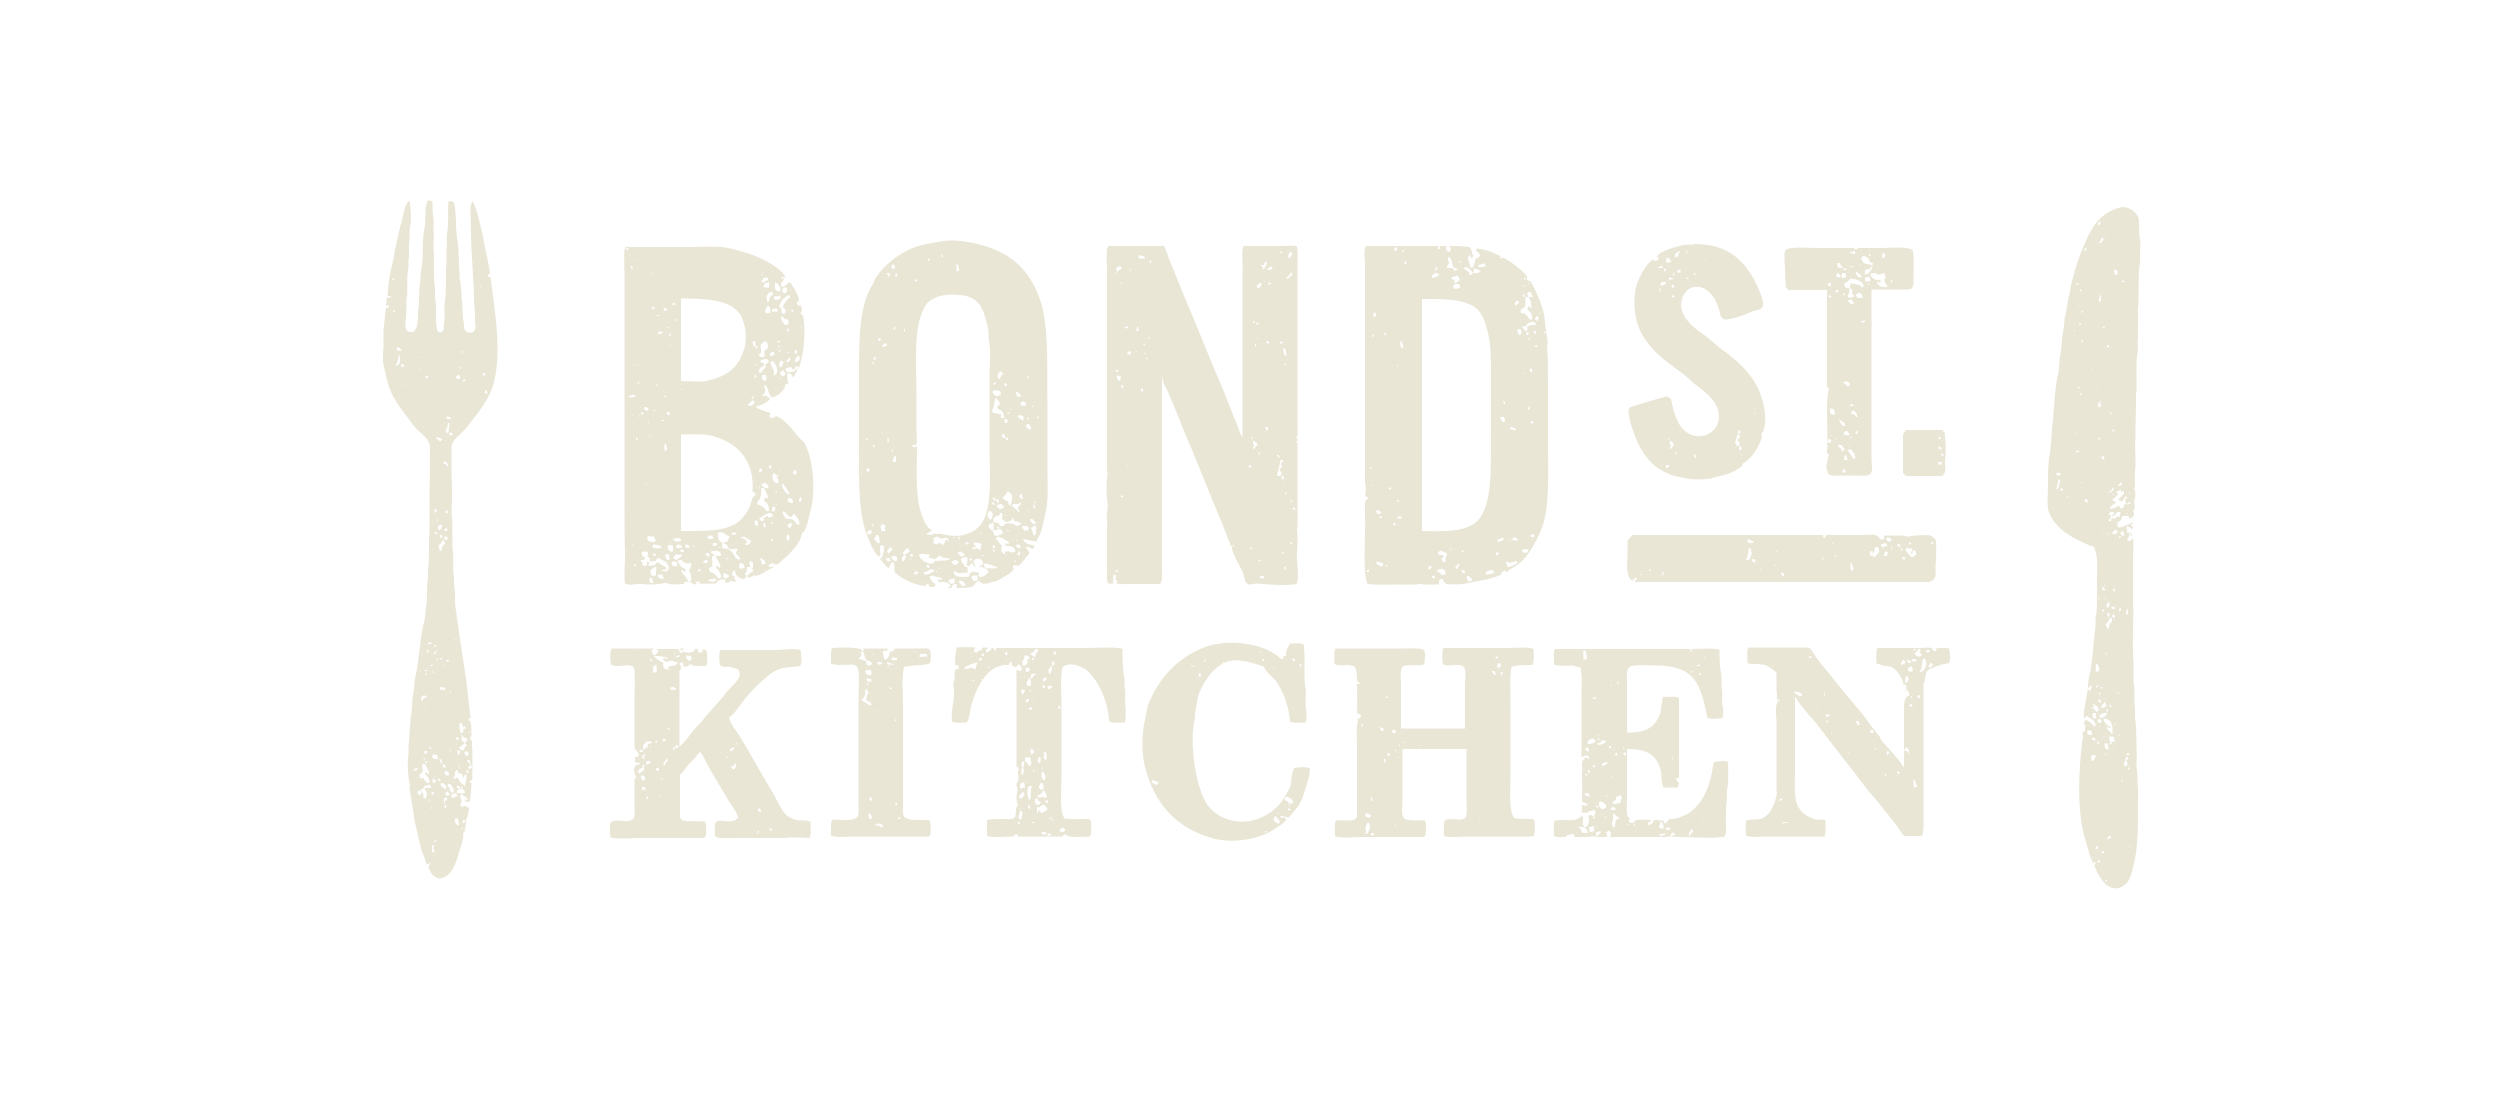
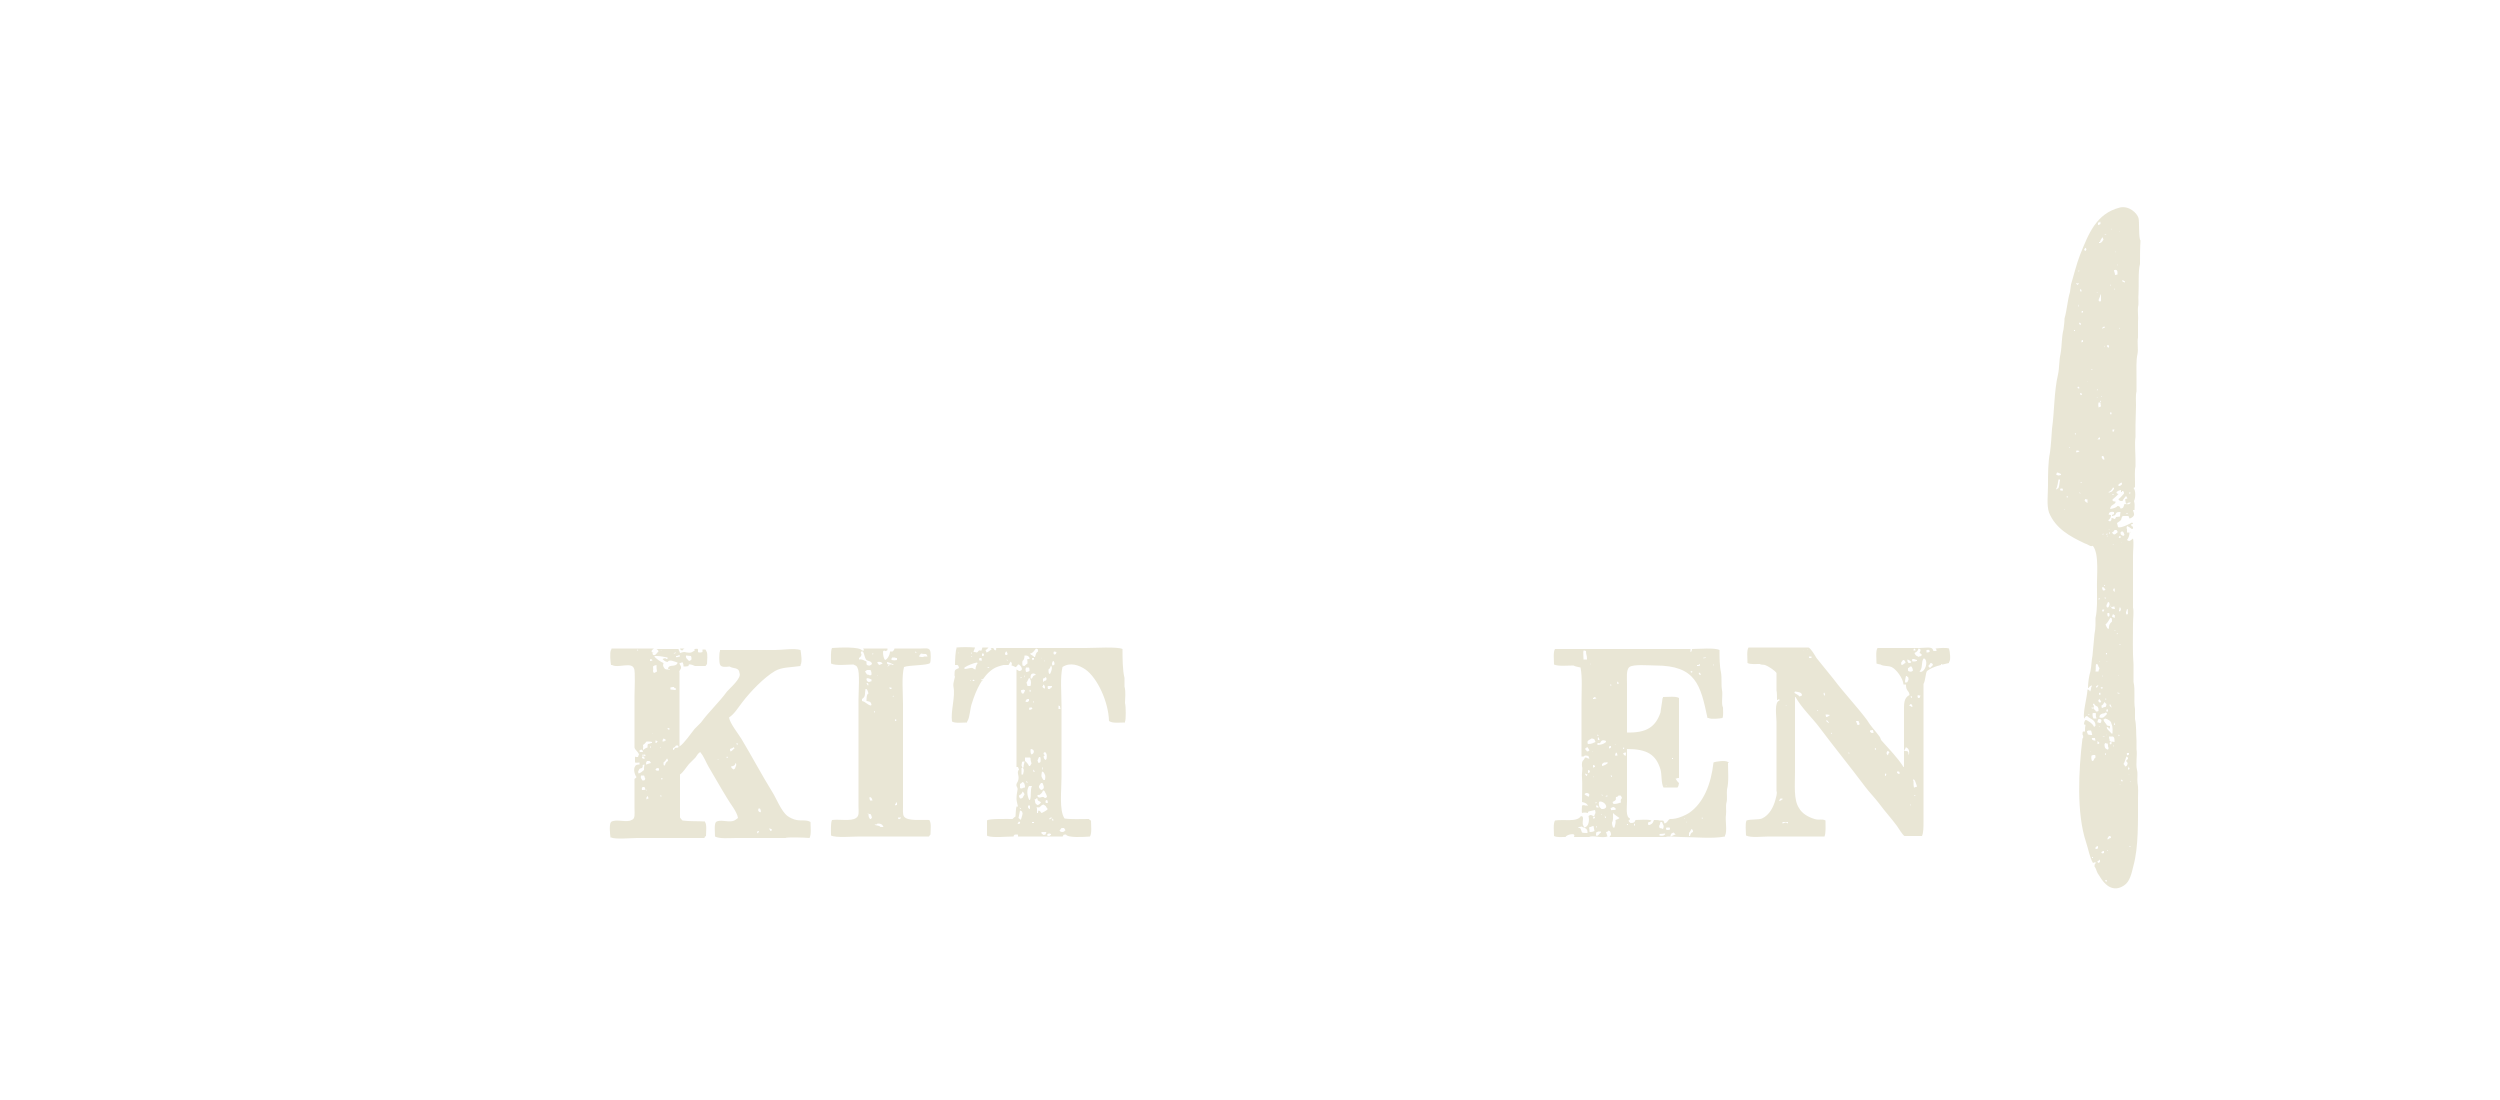
<svg xmlns="http://www.w3.org/2000/svg" id="レイヤー_1" viewBox="0 0 500 220">
  <style>.st0{fill:#e9e6d5}</style>
-   <path class="st0" d="M357.2 57.5c.1.1.4.3.5.5h7.7v19.4s.1 0 .1.1h.3c-.7 2.8-.3 7.2-.3 10.7h.1v-.1c.1 0 .1-.1.2-.3 0 0 .2 0 .3.1 0 .1.1.2.2.2-.1.2 0 .1-.1.2s-.1.2-.2.3c-.2-.1-.3-.2-.5-.1-.1.2-.1.2-.1.5.4.5-.2.8 0 1.6.2.1.3.3.4.5 0 .1-.1.1-.1.1-.1.5-.7 2.4-.2 3.1.1.4.2.6.6.7.4.2 1.2.1 1.7.1h4.2c.5 0 1.3.1 1.7-.1.3-.1.4-.2.5-.4.4-.6.1-1.9.1-2.8v-6.9-27h5.6c.6 0 1.7.1 2.1-.1.3 0 .4-.1.5-.4.3-.4.2-1.3.2-2 0-1.8.2-4-.2-5.4-1.3-.8-4.4-.4-6.4-.4h-4.4c-.1 0-.4.3-.5.3-.3 0-.3-.2-.5-.3h-7.3c-1.5 0-5.8-.4-6.3.5-.3.4-.2 1.4-.2 2 .2 1.8.1 3.8.3 5.4zm8.6 1.6c.2 0 .2 0 .4.1v.2c0 .1-.1.1-.2.2v-.1c-.4-.2-.3-.1-.2-.4zm.1 21.2h.1v.1c-.1-.1-.1 0-.1-.1zm.5 6.9h-.3v-.1c.1 0 .2 0 .3.1zm1 .7c-.1 0 0 0-.2.1v-.2c.2 0 .2 0 .3.1h-.1zm.2 1.2l.1-.1h.6c.2.3.7.7.5 1.1-.1.1-.1.1-.3.1-.2 0-.1 0-.2-.1-.1-.7-.5-.4-.7-1zm1.4-4.3v.4c-.3 0-.4-.1-.7-.2-.2-.4-.3-.7-.5-1.1h.2c.3.5.8.4 1 .9zm-.7-22.8h.2v.1h-.2V62zm1.8 25.2c.2.1.2.1.3.3h-.4c0-.1.1-.1.1-.3zM370 81c.1 0 .2-.1.3-.2.2.1.2 0 .3.3h.1s0 .1-.1.1h-.5c-.1 0-.1-.1-.1-.2zm.3 1.8v-.5c.2-.1.2-.1.5-.2.3.4.6.6.7 1.3h-.2v.1c0-.1-.1-.1-.1-.1-.3-.5-.1-.6-.9-.6zm0-22c-.3-.1-.6-.4-.7-.7 0-.1.1-.1.1-.1.2 0 .2 0 .3-.1h.3c.1.2.3.5.5.6-.1.2-.3.5-.5.3zm-.3 15.9c-.1.1-.1.4-.1.5h-.5c-.2-.4-.6-.5-.8-.8.2-.1.2-.1.4-.1h.5c.2.2.3.3.5.4zM368.9 87c-.1-.2-.1-.3-.1-.6.1-.1.2-.1.3-.1.1-.1.2-.1.4-.1 0 .1.1.3.3.4v.5c-.3-.1-.7-.1-.9-.1zm.7 1.6h-.1v-.2c.1.1 0 .1.1.2zm.1.6c0 .1.1.1.2.2-.2.1-.3 0-.2-.2zm-.8-30.2c-.1.1-.1 0-.3.1V59v-.3h.4c-.1.3-.1.2-.1.3zm.1 35.6c-.2-.1-.1-.1-.2-.1l-.4-.2c.1-.1.2-.2.2-.4h.4c0 .2.1.2.2.5-.1.1-.2.1-.2.2zm-.1-2.6c-.1-.1-.1-.2-.1-.4.2-.2 0-.2.2-.6 0 .1.2.1.3.1 0 .6.1.3.2.9h-.6zm2.2-.4h-.1c-.1.1 0 .1-.3.2l-1.2-1.8c.2 0 .2 0 .3-.1h.4c.4.6.8.6.8 1.6.1-.1.2-.1.1.1zm.4-5c-.1.2-.1.2-.3.2-.1-.1 0 0-.1-.2l.3-.6c.1.3.2.4.1.6zm-.1-27.1c-.1-.2-.2-.3-.3-.5.3-.2.4-.4 1-.4.2.3.4.4.4 1-.5 0-.8 0-1.1-.1zm1.6 4.8c-.2.1-.3.2-.6.2-.1-.1-.2-.2-.2-.3h.3c.2-.1.3-.1.6-.1-.1.1-.1.1-.1.2zm.9-7.3h-.4v-.1c.1 0 .1 0 .2-.1h.2v.2zm.2-.9c-.1 0-.2.1-.2.2h-.9v-.8c.2-.1.6-.1.9-.1 0 .1 0 .2.1.3.1.1.1.2.1.4zm-1.2-1.3c.1-.3.1-.5.1-.8.3-.1.3-.2.8-.2.1.1 0 .1.2 0 .1-.1.1-.2.2-.5.2.1.1.1.3.2-.2.5-.6 1-.9 1.2-.2.3-.4.1-.7.1zm5.3 1.1c.1 0 .1.1.1.1.1 0 .1 0 .2.1 0 .1 0 0-.1.2-.2.2 0 .1-.3.2.1-.2.1-.4.1-.6zm-1.7-5.2h.5c0 .1.1.1.1.1-.1.5-.1.7-.6.8v-.2c-.2-.2 0-.4 0-.7zm.3 3.9c.2.4.3.4.3 1-.2.1-.3.4-.2.6.1.6.5.6.6 1.2-1 .1-1.8-.1-2.1-.9 0-.1.1-.1.1-.2.3.1.4.2.6.4v-.6c0-.1-.1-.1-.1-.1-.8.2-1.9-.5-2-1.2.3-.1.6-.2 1.1-.2.7.6 1.1.2 1.7 0zm-3-4.5h.2v.1h-.2v-.1zm.1.5c.1.2.1.2.2.6H373.8c0-.3 0-.3.1-.6zm-1.6 1c.1-.3.1-.2.3-.4.6.1 1 .2 1.2.7.1.1.1.4.2.6.4 0 .6 0 .6.4-.1.1-.1.1-.2.3-.1 0-.1-.2-.3-.3-.4 0-.9-.1-1.2-.2-.2-.1-.5-.6-.7-.9 0-.2 0 0 .1-.2zm-.1 1.3s0 .1-.1.1v.1c0-.1 0-.1-.1-.1 0-.1 0 0-.1-.2.1 0 .2.1.3.1zm-1 1.4c.2.1.6.5.7.5.1.1.5.5.4.5-.1.2-.2.2-.6.2-.2-.5-.6-.5-.5-1.2zm-.3-4.1c.1.2.1.2.2.6h-.5c-.1-.2-.1-.2-.2-.5.2 0 .3-.1.5-.1zm-.3 3c.2.1.2.1.1.3-.3-.1 0 0-.1-.3zm-.6-2.6c.1-.1.1-.2.2-.3h.2v.4c-.2-.1-.4-.1-.4-.1zm0 2.6h.4v.2h-.2c-.1 0-.1 0-.3.1 0 0 0-.1.1-.3zm0 2.5c.9 0 2.4.5 2.6 1.1.1.1.2.3.1.4-.1.3-.1.2-.3.4-.2-.8-1.5-.7-2.3-1v.2c-.1.3-.1.7-.1.9.5.1.4 0 .5.4-.1.1-.1.4-.1.7.3.1.3.1.4.5l-.1.1c-.4.1-.7.1-1.1.1-.1-.1 0-.1-.1-.2 0-.1.1-.3.1-.5h.2c.2-.5-.3-.4.2-1-.3-.1-.3-.2-.6-.3-.1.1-.1 0-.3.1-.1-.3-.2-.4-.3-.9.5-.2.9-.4 1.2-1zm-1.1-2.1c.2.1.2.1.3.1.1.1.1.1.1.3-.3.1-.5-.1-.7-.1l.3-.3zm.2 1v.2c.1.1.1.3.1.6-.1 0-.2.1-.3.1-.8.5-.7-.5-.4-.9h.6zm-1.5-2h.3c.2.4.4.6.7 1h-.2c-.2-.1-.5-.1-.8-.1 0-.1 0-.2-.1-.3 0-.1 0-.2-.1-.5 0 0 .1-.1.2-.1zm-.1 2c.3.1.3.1.4.3.2.1.2.3.1.5v.1c-.2 0-.4-.1-.6-.1-.1-.1-.1-.1-.2-.4.1-.1.2-.2.3-.4zm-.3 3.4h.3c.1 0 .1.1.2.2 0 .1-.1.1-.1.1-.1.2-.1.2-.4.2l-.1-.1c0-.1.1-.1.1-.4zm-.2 24.9h-.4c-.1.1 0 .1-.3 0-.2-.3-.3-.3-.3-.9v-.3c.4 0 .5.1.8.2.1.4.2.7.2 1zm-.9-26.4c0 .2.1.4.1.7-.3 0-.3.1-.5 0-.1-.1-.1-.3-.1-.5.3-.1.3-.2.5-.2zM333.8 94.8c1.1.5 2.3.6 3.5.9 1.4.3 3.6.2 4.8 0 2.1-.6 3.8-.8 5.3-1.8.2-.1.6-.4.9-.6.2-.1.1-.5.3-.6 1.4-.9 2.5-2.2 3.2-3.8.2-.4.4-.9.6-1.4 0-.2-.2-.7-.1-.8.1-.2.4-.3.5-.9.7-2.9-.3-6.1-1.1-7.9-1.6-3.5-4.3-5.8-7.3-8-1-.7-2-1.7-3-2.5-1.9-1.3-4-2.8-4.9-4.9-1.1-2.8 1.1-6.1 4.1-4.9 2.1.9 3.1 3.4 3.6 5.8.2.2.4.3.6.5 1.6.1 4.5-1.1 5.9-1.7.7-.2 1.6-.2 1.8-.9.6-.8-1.1-4.2-1.5-5-2.2-4.3-5.5-7.5-12.1-7.5-.5.3-1.5 0-2.2.2-1.7.4-4.6 1.1-5.4 2.4.2 0 .3 0 .5.1-.1.2 0 .1-.1.2-.1.5-.3.5-.9.4-.1-.2 0-.1-.3-.2-.3.4-.7.6-1 1-.8 1-1.5 2.3-2 3.6-1 2.6-.7 6.7.3 9.1 1.7 4.1 5.3 6.6 8.7 9.1.9.7 1.8 1.6 2.7 2.3 1.6 1.2 3.6 2.7 4.3 4.7 1.3 3.6-2 6.6-5.4 5.2-2.5-1.1-3.3-4.1-3.9-7.1-.3-.2-.5-.6-1.3-.4-2.3.6-4.5 1.3-6.8 2-.2.1-.2.4-.4.5 0 1.7.5 3 .9 4.2 1.4 4.1 3.3 7.1 7.2 8.7zm17.2-12h-.1v-.3c.2.1.1-.1.2.1-.1.1-.1.2-.1.2zm0-.9c-.2-.1-.2-.1-.3-.2.3.1.2 0 .3.2zm-2.6 9.2c0 .1 0 .1 0 0-.3.1-.3.2-.3-.1.1.1.2.1.3.1zm-.1-1.2c-.1 0-.1 0-.4.1-.1-.1-.1-.1-.1-.4.1-.1.1-.1.1-.4.1 0 .2.1.3.1.1.2.1.4.1.6zm-.3-3.8c0 .2 0 .2.1.4-.1.1-.2.1-.3.2h-.1c-.1-.2-.1-.3-.1-.6h.4zm-.2.5c0 .4.1.4.2.8-.2.2-.4.3-.5.7.2.2.4.3.5.6-.2.2-.1.1-.2.5h-.4c-.1-.3-.3-.4-.4-.8.4-.4.2-1.4.8-1.8zm-6.9-34.8c.3.1.1-.1.2.2-.3-.1-.2 0-.2-.2zm-2.1 3c.1-.1.1-.2.1-.3.2.1.1 0 .2.4-.2.1-.2.2-.3.1-.1-.1 0 0-.1-.2h.1zm-1.5-4.7h.2c0 .3-.1.5-.2.7v-.7zm0 5.4c.1 0 .2.1.4.1v.2h-.4c-.1-.2 0 0 0-.3zm-5.6-2.1c.1 0 .2 0 .3-.1.1-.1.3-.1.5-.1v.4h-.9c.1-.1.1-.2.1-.2zm.4 5c-.1 0-.1 0-.1-.1-.1-.2-.1-.5 0-.8.2.3.1.6.1.9zm1.1-1.7h-.1c-.2.3-.4.4-1 .4 0-.3.1-.5.2-.6.1-.1.4-.1.7-.1.1 0 0 0 .2.1v.2zm0-2.6c-.1.1-.2.2-.3.2v-.2c-.1-.1-.1-.1-.1-.4.4.1.4.1.4.4.1 0 .1 0 0 0zm0-1.8c.1-.2.1-.4.1-.7h.4c.2.3.4.4.5.8-.2.1-.5.1-.9.1 0-.1 0-.1-.1-.2zm1.4 3.3v.2h-.2c-.1.1-.4.2-.6.2 0-.2 0-.3.1-.5.2.1.5.1.7.1zm-.8 2.4v.1c0-.1 0-.1-.1-.2h.2l-.1.1zm1-1c0 .3 0 .5-.1.6h-.1c-.1-.2-.3-.4-.4-.5.2-.1.3-.1.6-.1zm0 2.4c-.1.1-.5.2-.5-.1l.3-.3c.2.1.2.1.3.4h-.1zm-.2-4.2c0-.3.1-.5.1-.7.2.1.1.1.2.5-.1.1-.2.2-.3.2zm.4-4.4c.3-.2.6-.4.8-.6.2.1.1 0 .2.2-.5.2-.2.5-.3.9-.3 0-.4.1-.7.2v-.7zm.4 1.9c-.1-.1-.1 0-.1-.1h.2c-.1 0-.1 0-.1.1zm.1 1.4c.2-.1.2-.2.6-.2v.6h-.6v-.4zm3.6 41c-.1 0-.1 0-.2-.1.1.1.2.1.2.1zm0-4.2v.1c.1.1.1.2.1.5 0 0-.1 0-.1.1-.2-.2-.3-.4-.3-.7h.3zm-3.8-.4c0 .2 0 .4-.1.5l-.1-.2c0-.1 0-.2-.1-.4 0 .1.1.1.3.1zm-1.1-2.3c.2.3.5.3.6.7-.3.4-.3.7-.8.9 0 0-.1-.1-.1-.2.2-.1.2-.1.3-.4-.2-.3-.3-.6-.2-1h.2zm-.3-.5c-.1.1-.1.3-.2.4V88c-.1-.1-.1-.1-.1-.4.2.1.2 0 .3.1zm-.6 5.3h.3c.1 0 .2.1.2.2 0 .2 0 .1-.1.2-.1.3.1.1-.3.2-.1-.1-.3-.2-.4-.4.3-.1.2 0 .3-.2zM207.7 59.1c-1.9-4.7-4.6-7.6-9.3-9.4-2.2-.9-7.1-2.1-10.4-1.4-1.5.3-3 .5-4.4.9-3.5 1.2-6.5 3.5-8.5 6.4-.2.3-.2.6-.4 1-2.9 4.3-2.9 11.1-2.9 18.4v12.5c0 7-.3 14.3 1.5 19.3.5 1.2 1.6 4.3 2.6 4.5.1-.2.2-.2.2-.5-.1-.2-.1-1.5-.1-1.6.1-.1.4-.1.7-.1.1.3.1.8.1 1.2-.4.3-.1.5-.3 1-.1.2-.4.2-.5.5.6.5 1 1.5 1.8 1.8v-.1c.3-.4.2-1 .9-1.1.2.4.2 1 .2 1.6 0 .2 0 .3.1.5 1.4 1.3 3.8 2.5 6.1 2.7.1-.2.2-.3.4-.5.1 0 0 0 .2.1 0 .2.1.4.1.5.4.1.7.1 1.2.1 0-.2 0-.4.1-.6-.5-.2-1.1-.9-1.2-1.5.2-.1.3-.1.7-.2.4.3 1.4.4 1.8.5v.2c-.2.1-.2.1-.5.2-.1-.2-.1-.1-.3-.2v.3c.1 0 .2.3.2.4.7-.2 2.2-.2 2.3.8-.2.1-.5.2-.6.3h.8c.2-.6.2-.8 1-.8 0 .3.1.5.1.8.6 0 2.5 0 3.1-.3.6-.4.5-1 1.4-1.1.3.5.7.6 1.7.5.5-.3 1.1-.3 1.7-.5 1.1-.6 2.8-1.4 3.5-2.4-.2-.1-.2-.2-.2-.6.2-.1.3-.1.7-.2.1.2.1.2.3.2 1-.6 1.4-1.7 2.3-2.5-.2-.5-.4-.8-.7-1.2l.6-.2c.1.3.5.5.8.4.2-.1.2-.3.3-.6-1-.1-2.1-.5-2.3-1.3h.1c.7.2 1.7.4 2.6.5.2-.7.7-1.3.9-2 .4-1.2.6-2.4.9-3.7.6-2.4.4-5.3.4-8.1V81.7c-.2-7.8.5-17-1.8-22.6zm-.8 21.3c.1.1 0 0 .1.2h-.1v-.2zm.1 19.8c.3.3-.1.4-.1.4-.2-.2.1-.2.1-.4zm.1 1.3c-.2.1-.1.1-.4.2v-.9c.3.2.3.3.4.7zm-.7-20.4c.2.1.2.1.2.3h-.2v-.3zm-1-5.8h.3c0 .2 0 .3-.1.4h-.2v-.4zm.1 8.2c.1 0 .2 0 .3.1 0 .2 0 .1-.1.2s-.2.1-.3.1c0-.3 0-.3.1-.4zm-.8-3.2c.1 0 .2.1.3.2.1 0 0 0 .1.2.1.1 0 .1.1.4h-.9c-.1-.2-.1-.1-.2-.4.3-.3.1-.4.6-.4zm.1 22.9v-.2c.1.2.2.2 0 .2zm-.1-19.1h-.2c-.3-.3-.8-.4-.9-.9.1-.1.2-.1.3-.2.3.1.4.1.7.2 0 .1.1.2.1.5-.1.2 0 .2 0 .4zm-1.5-5.8c.3 0 .9.6 1 .9v.1c-.2.1-.4 0-.7 0-.2-.4-.4-.6-.3-1zm-1.1 22.8c-.2-.1-.1 0-.2-.1-.2-.1-.2-.1-.2-.5-.1-.1-.1-.1-.2-.3-.5 0-.8-.4-1-.7.5-.3.7-.7 1-1.2.1.1.1 0 .2.1.3.1.5.3.6.6.3.3 0 1.6-.2 2.1zm-.8 2c-.2 0-.1 0-.3.1v-.2c.3.1.2.1.3.1zm-2.4-2.1c-.2 0-.2 0-.3-.1-.1 0-.2-.1-.2-.2v-.1c.1 0 .2-.1.3-.1l.1-.1v.2c.1 0 .1.1.1.4zm-.1-.8c-.1-.4-.3-.5-.3-.7.6 0 .4.2.6.4.2.1.3-.1.5 0 .2.2.2.2.2.5-.2.1-.2.3-.3.1-.2-.2-.2-.4-.4-.5-.1.1-.1.1-.3.2zm-.3-1.9v-.2h.1v.1s0 .1-.1.1zm1.5 2.5h.4c.1.4.5.5.5.6-.2.2-.6.4-1 .4-.2-.3-.5-.3-.6-.6.1-.2.5-.3.7-.4zm1.4-16.3c-.1.1-.1.1-.3.1 0-.1-.2-.3-.3-.4.1-.1.2-.3.2-.4.2 0 .4 0 .5.1v.5c.1.1 0 .1-.1.1zm.2 3.5h-.2c-.1-.1-.2-.2-.3-.2.1-.1.1-.2.2-.3.3 0 .3 0 .3.5zm-.5-.5c-.2.1-.2.1-.5.1-.1-.2-.2-.3-.2-.6.1-.1 0-.1.1-.2.2 0 .2 0 .4.1 0 .2.1.3.2.6zm.7-5.7c.2 0 .2 0 .4.1h-.4v-.1zm-.2.7h.3c0 .2 0 .1-.1.2l-.2.2-.1-.2s0-.1.1-.2zm-.7-5.7c.1-.2 0-.1.3-.2v.1c.2.1.2.1.2.4h-.2c0 .1 0 .1-.3.1-.1-.3-.1-.2 0-.4zm-1-2.5h.4c.1.2.2.4.4.5-.1 0-.1 0-.1.1-.2.1-.3 0-.4.3 0 .1-.1.4-.2.5-.1.1-.1.1-.3.1 0-.1 0-.2-.1-.3-.3-.5.2-.9.3-1.2zm-1.1 2.2c.2 0 .3 0 .4.3h-.1c-.1.1-.2.1-.4.1 0-.3.1-.3.1-.4zm0 1.5c.4.1.7.1 1.1.2.2.2.2.2.3.7-.2.1-.6.4-.9.3-.4-.1-.7-.3-.8-.8.1-.2.2-.3.3-.4zm.4 1.5c.1 0 .1 0 0 0 .3.5.7.8.8 1.4-.4.1-.5.3-.5.8.7.4.5.2 1.2.9 0 .5.1.6.2 1h-.6c-.1-.1-.1-.1-.2-.4.1-.1.1-.1.2-.3-.3 0-1.8-.4-1.8-.4-.1-.2-.1-.2-.1-.4.5-.6.3-1.7.8-2.6zm-.6 23.2c-.1.3-.2 1.1-.3 1.1-.1.1-.1.1-.4.1-.5-.7-.5-.9-.1-1.7h.4c.1.2.2.4.4.5zm.1 3.3h-.5c-.2-.4-.5-.4-.5-.9.1-.1 0 0 .1-.2.4-.1.5-.3.9-.4v.2c.1.3 0 .9 0 1.3zm1.1-.3c.4.1.7.5.8 1-.7.2-.9.6-1.7.4-.1-.3-.3-.7-.4-1 0-.1 0-.1.1-.1.5.1.9 0 1.2-.3zm-.4 0v-.3h.4v.2h-.1c-.1.1-.1.1-.3.1zm-.5 3.9h-.3c-.1-.2 0-.1-.1-.2 0-.1 0-.1.1-.1v-.3c.2 0 .2 0 .3.1.1.1.1.2.1.5h-.1zm0 .6c-.1.1 0 .1-.3.2 0-.4 0-.4.2-.6.1.1.2.2.1.4zm-.9-24.9c.1.2.1.1-.1.3.1-.1.1-.2.1-.3zm-6.7-32.5h.2v.1c.2.2.4 1 .3 1.2-.1.1-.2.1-.5.2v-1.5zm-2.9-1.9c.1.2.1.2.2.5h-.3c0-.2 0-.3-.1-.5h.2zm-.3-2.1h-.1v-.3c.2.1 0 0 .1.3zm-2.4 2.8c.2.2.2.3.2.5 0 .1-.1.1-.1.1s-.1 0-.1-.1c-.2-.1-.1-.3 0-.5zm-1.3-1.7c-.2 0-.2 0-.2-.1.1 0 .1 0 .2.1zm-1.4 6h.4v.4h-.1c-.2-.1 0-.1-.3 0-.1-.2 0-.1-.1-.2 0-.1 0-.2.1-.2zm-.6 33.1h.6c.1.1 0 0 .2 0 .3-.5.1-2 .1-2.7v-6.8c0-6.8-.8-14.8 2-18.7.5-.7 1.7-1.3 2.7-1.6.5-.2 1.2-.1 1.7-.3 2 0 3.7.1 5 .9 2 1.3 2.3 3.6 3 6.2 0 .7 0 1.4.1 2.2.4 2 .1 4.8.1 7v14.1c0 5.2.6 11.8-1.4 15.1-1.4 2.3-4.5 3.4-8.1 2.4-.6-.2-.9.1-1.6-.1-.1 0-.3.3-.4.3-.3 0-.6-.1-1-.1-.1-.1 0-.1-.1-.2h.1c.3-.2.8-.4 1-.7-1.2-.5-1.7-2-2.1-3.2-1.3-3.4-.9-8.9-.9-13.5h-.2c-.1.1-.4.2-.5.2-.1-.2 0-.1-.1-.2-.2-.1-.2-.2-.2-.3zm12.3 19.7c.1-.1.2-.1.3-.2.6 0 1 .1 1.3.3-.2.6.1 1-.4 1.2-.4-.6-.8-.2-1.4-.1v-.4h.2c.2-.1.3 0 .4-.1.1-.1.1 0 .1-.1-.3-.3-.4-.3-.5-.6zm1.4-2.2s.2 0 .1.2c-.1 0-.3-.1-.1-.2zm.6 4.5v.1l-.1.1c-.3 0-.2 0-.3-.2h.4zm-2.3.7v.4h-.4c0-.1-.1-.1-.1-.1v-.3h.5zm-.6-2.9h-.2c-.1.1-.3.1-.5.1v-.1-.3h.6v.2l.1.1zm-3.1 1.1c-.1 0-.1.1-.1.1v.1c-.1-.1-.1 0-.1-.2h.2zm0-2.5h.2v.2c-.3-.1-.2.1-.2-.2zm0 4.8c.1-.1.3-.2.4-.2.4.1.5.2.6.6-.2.2-.2.2-.5.3-.2.1-.3.1-.6 0-.1-.4-.2-.3-.3-.7h.4zm.8-4.8c.2 0 .1 0 .2-.1.2.2.2.2.3.6h-.1c-.1-.2-.3-.3-.4-.5zm.1 3c.2 0 .3 0 .4-.1.4.1.6.4 1 .6-.1 0-.1.1-.1.1-.2.2-.2.3-.7.3-.3-.3-.5-.4-.6-.9zm-2.2-2.5c-.1.1-.2.1-.3.1 0 .5-.3.6-.5 1-.1-.1 0 0-.2-.1-.2 0-.3-.3-.4-.3-.2-.1-.6.3-.7.3-.2 0-.4-.1-.6-.2v-.2c.1-.2 0-.5 0-.9.2-.1.5-.1.6-.3.4.1.7.4 1.1.4.6 0 1.1-.7 1.4.6h-.1v-.1c-.2 0-.2-.2-.3-.3zm-6.1 6.4h-.3v-.2c.3 0 .2-.1.3.2zM181 65.7v.6h-.3c.1-.4.1-.5.3-.6zm-1.9-11h.3c0 .3 0 .5-.1.7h-.2v-.7zm-.1 37.7h-.4s0-.1-.1-.3c.2-.2.3-.6.3-.9.2 0 .2 0 .3.1.1.1.1.4.1.6 0 .4.1.4-.2.5zm.1 14.1c-.1-.1-.3-.2-.1-.2.1.1.2.1.1.2zm-.7-16.6h.2v.4h-.2v-.2-.2zm.7-24.2c-.1.1-.4.2-.5.4 0-.4.2-.4.3-.7.1.1.2.1.3.1 0 .1 0 0-.1.2zm.2 25.7h-.1v-.2c.1.1.1-.1.1.2zm-.9-38.5c.5.1.6.1.6.6 0 .1 0 0-.1.2-.1.1-.3.1-.5.1v-.2c-.2-.4-.1-.5 0-.7zm-.1 12.9v.1c-.2 0-.1 0-.2-.1h.2zm0 3h-.1v-.2c.1.1 0 0 .1.2zm-.4-14.2c0 .4.1.5.1.6-.1.1 0 .1-.2.1-.1-.3-.4-.5-.6-.7h.7zm-.3 32.8c.1.2.2.7.2.9-.1 0-.2.1-.3.2v-.4c-.1-.2 0-.2.1-.7zm-.7-18.7h.4c0 .1.1.1.1.4-.3.1-.5.3-.9.3 0 0 0-.1-.1-.1.2-.3.3-.5.5-.6zm-.5 17.5c.2.2.2.3-.1.3 0-.1.1-.2.1-.3zM175 71.3c.1.1.1 0 .2.3-.1.2-.1.3-.3.4 0 0 0 .1 0 0-.4-.3-.2-.4.1-.7zm0 17.7v.3h-.5c0-.1 0-.1-.1-.2.3 0 .4-.1.6-.1zm-.4-16.7c.2.2.1 0 .2.2v.3h-.2c-.2-.2-.1-.2 0-.5zm-.2-2.5c.1.1.1.1 0 .1v-.1zm-.6 24.1c.1.1.1.1.2.3h-.2c-.1.1-.1.1-.4.1 0-.2 0-.4-.1-.6.2 0 .2 0 .4-.1.1.1.1.2.1.3zm-1.6.7s0-.2.1-.3c.1.1 0 .1.1.3h-.2zm1.1-23.4h-.1l-.2-.2c.3.1.1 0 .3.2zm-.1 16.7c-.1-.1-.1 0-.1-.2h.5v.2h-.4zm1.1 18.8c-.2.1-.2.1-.6.2-.1 0 0 0-.2-.1 0-.2 0 0-.1-.2v-.2c.2-.1.4-.3.5-.4.2 0 .4.1.5.2-.1.1-.1.2-.1.5zm.4-1.5h-.3v-.3h.3v.3zm.8 3.4c-.2-.3-.5-.5-.7-.9.4-.2.3-.4.4-.7.4 0 .5 0 .6.3l.2 1.2c-.1.1-.3.1-.5.1zm.2-37.2h.2v.1l-.2-.1zm.3-3.2c-.1 0-.2-.1-.3-.1 0-.1-.1-.2-.1-.3.2 0 .2 0 .3-.2.3.1.2 0 .3.4-.1.1-.2.1-.2.2zm1.1 38h-.8c-.1-.2-.1-.2-.1-.4.1-.2-.2-.5-.1-.6l.3-.3h.5c0 .1.1.2.2.3-.2.4-.1.4 0 1zm.4 6.1c-.2-.3-.3-.3-.4-.6.3 0 .6-.1.9-.1 0 .2.1.5.1.7-.2-.1-.3-.1-.6 0zm.3-1.5c-.1-.1-.1-.1-.1-.2-.2-.1-.2-.1-.3-.4.2-.2.4-.5.5-.7h.4c0 .3.1.2.2.6-.3.1-.6.2-.7.7zm1.6 1.3c-.1.1 0 0-.1.2h-.2c-.4-.4-.7-.2-.8-1 .1 0 .5-.1.5-.2.6.2.7.3.6 1zm0-21.8v-.2c.1.1.1.1.1.2h-.1zm.4-28c0 .1 0 .1 0 0-.1 0 0 .1-.1-.1h.2c0 .1-.1.1-.1.1zm.3-4.5v-.2c.1.2 0 .1.1.2h-.1zm.4 54.5c-.1-.2-.1-.4-.1-.8.1-.1.3-.3.4-.5.2 0 .2 0 .3.1.1.1.1.1.1.3-.3.4-.1.7-.7.9zm.2-1.4c-.1-.2 0-.1-.1-.2v-.2c.2-.2.5-.5.6-.8h.5c.1.2.1.2.2.6-.4.3-.5.6-1.2.6zm1.4 1.1c-.3-.2 0-.1-.1-.3.3.1.3.1.1.3zm.3-.7c-.1.1 0 0-.3 0 0-.1 0-.2-.1-.4.2 0 .1 0 .2-.1.4.1.4.1.4.5h-.2zm1.3 3.3c-.3.1-.3.3-.8.3-.1 0-.1-.1-.1-.3.1-.1.4-.1.5-.2h.4v.2zm.9 1.9c-.1 0-.2 0-.2-.1h.2c.1 0 0 0 0 .1zm2.2-2.2c-.8.2-.6.6-1.8.6-.1-.1-.2-.1-.3-.4.4-.1 1.1-.4 1.4-.7l.8.2c-.1.1-.1.3-.1.3zm-1.4-1.4c.3.1.3.1.4.3.1.1.1.1.1.3-.2.1-.1 0-.2.1-.2-.1-.1 0-.2-.1-.3-.2-.2-.4-.1-.6zm2 1.5c-.3 0-.2.1-.2-.2h.2v.2zm.6-.7h-.4.1c.1-.1.2-.1.2-.2.2.1 0 0 .2.2h-.1zm-1.1-1.5c-.1.4-.2.5-.7.5-.3.2-1.1-.4-1.6-.5v-.3c-.4 0-.4 0-.5-.3-.2-.2-.2-.5-.3-.7.1 0 .1 0 .3-.1.2-.1 1.3.1 1.8.1 0 .4-.1.5-.2.7.6-.1.7.1 1.3.3.3-.3.6-.6 1-.8.4.5 1.2.5 1.9.6v.2c-.6.3-2 .2-3 .3zm2.9 2.9c.2 0 .2 0 .3.1h-.1c-.2.1-.4.1-.2-.1zm1.1 1.3c0 .1 0 .2-.1.3-.2 0-.5 0-.7.1-.2-.3-.3-.5-.4-.8.1 0 .2-.1.3-.1.2-.1.5-.1.9-.2 0 .3.1.5 0 .7zm1.6.9c0-.1 0-.1 0 0-.1-.2-.8-.9-.8-.9l.3-.3c.4.1.9.3 1 .7.1.1 0 0 .1.3-.2 0-.3.1-.6.2zm3-1.2h-.2c-.1.1-.3.1-.6.1-.2-.3-.3-.4-.4-.8.1 0 .1-.1.2-.3h1v.2c.1.2 0 .5 0 .8zm.4-.7c0-.1-.1-.2-.2-.3 0-.2 0-.3.1-.6-.6 0-.8-.1-1.2-.2-.2.2-.5.3-.7.4 0 .3 0 .5-.1.6-.8.1-2.1.2-2.7-.2-.2-.2-.3-.3-.3-.7.1-.1 0 0 .1-.2h.1c.4.7 1.6.3 2.6.3-.1-.4-.1-.7-.1-1.1h-.5c-.2-.6-.7-.9-.8-1.5v-.2c.5-.1.6-.3 1.2-.3 0 .1 0 .2.1.5 0 0-.1.9-.2 1.2h.2c.1.1.1.1.4.1.1-.3.3-.5.5-.6v.1c.4.2.3.6.6.6.1-.1 0 0 .1-.2-.2-.2-.4-.4-.4-.9.2-.2.2-.3.5-.4.2-.1.5-.1.9 0 .1.2.3.2.4.5.1.1.2.3.1.4-.1.4-.3.4-.7.5v.2c.7 0 1.7.4 1.8 1-.5.7-1 1-1.8 1zm3.4-1.8c-.3.2-1.6 0-2.1.1-.2-.3-.4-.3-.5-.8.1 0 .2-.1.3-.2.8.1 1.8.5 2.4.7 0 .1 0 .1-.1.2zm1.8-2.5s0-.1 0 0v-.3c.1.1.1.1.2.3h-.2zm1.1-.6c-.3-.3-.7-.2-1.1-.2-.1.2-.1.3-.2.5h-.2c-.1-.1-.2-.2-.3-.4-.3-.4-.1-.7 0-1.2l-1.2-1.4c.1-.1.2-.3.3-.5.8.1 1.8.8 2.4 1.2l-.1.1c-.2.2-.1.1-.4.2-.1-.1 0-.1-.3-.2v.6c1-.1 1.9.2 2 1.1-.3.1-.5.2-.9.2zm-1.3-3.6c.2-.1.1-.1.2-.2-.1.2 0 .1-.2.2zm.5-.6v-.2h.6-.1c-.1.2-.2.2-.5.2zm1.8 6c-.1.1-.1.1-.4.1.1-.1.1-.2.1-.3.2.1.3.1.3.2.1 0 0 0 0 0zm.8-1.3c-.1 0-.1 0-.2.1l-.2-.1c-.1-.1-.1 0-.1-.2.1-.1.2-.5.3-.6.2.1.2.4.2.8zm-.5-1.4l-.3-.6c.1-.1.1 0 .2-.1h.5c.1.1.1.2.1.3.1.1.1.1.1.4h-.6zm-.3-1.5h.4v.1h-.2c-.3.2-.1 0-.2-.1zm.9-3.2h-.1c-.2.2-.4.2-.7.3-.5-.5-1.5-.6-2.2-.5-.2.4-.4.6-1.1.5-.3-.8-.5-.6-1.3-.8v-.7c.2-.1.2-.3.5-.5.1 0 .5-.1.7-.2.1-.2.1-.2.1-.4h.3c.2.2.2.2.2.6 0 .1-.2.5-.1.6.2.2.6.5.9.6.2-.1.8-.1 1-.4.2-.2-.1-.3.3-.5v.1c.1.1.1.4.2.6.6 0 1 .3 1.5.4-.2.2-.2.2-.2.3zm.1-4.1v.1h-.3c0 .5-.4.7-.4.9.3.2.3.1.4.6h-.2c-.4-.5-1-.9-1.4-1.4.1 0 .1-.1.2-.1.4-.3.7 0 1.1-.1.4-.1.2-.3.6-.3v.3zm0-1c0-.1-.2-.4-.4-.5.1-.2.2-.3.4-.5h.2c0 .3.1.6.2.8-.1.2-.1.2-.4.2zm1.5 6c-.1.3 0 .2-.3.3h-.6c-.1-.3-.3-.4-.4-.8.2 0 .1 0 .2-.1h.8c.1.1.2.3.4.4 0 .2 0 .1-.1.2zm-.3-3.6v-.2h.2v.2h-.2zm0-17.4h.4c.3.4.4.4.4 1-.1 0-.1 0-.4.1-.4-.5-.9-.2-.4-1.1zm1.1 19c.1.2.4.5.7.6v.2c-.1 0-.3.1-.3.3-.2 0-.2 0-.2-.1-.4-.2-.6-.5-.7-1h.5zm.7 2.9c-.1.1-.2.2-.3.4-.1-.1 0 0-.2-.1 0-.1-.5-1.4-.5-1.4.1-.1.4-.2.5-.4h.5v.2c.1.2 0 .9 0 1.3zm.5-23.1c-.1 0-.1.1-.2.1l-.1.1v-.5c.1 0 .2 0 .3.1v.2zM259.4 110.4c.1-1 .1-2.3.1-3.4 0-.2-.1-.7-.1-.8.2-1.4.1-3.3.1-5v-9.4-3.2c0-.1-.3.1-.2-.3.1-.1.2-.2.2-.5l-.3-.3c.5-.2.3-1.5.3-2.2v-6.8V59v-6.3c0-1.1.1-2.4-.1-3.4-.8-.3-2.3-.1-3.4-.1h-7.3c-.4.8-.2 2.6-.2 3.7.1.1 0 1.5 0 2.2v32.3h-.1v-.1c-.6-.8-.7-1.9-1.2-2.9-.9-2.1-1.7-4.3-2.6-6.5-2.7-6.2-5.2-12.7-7.9-19-1-2.4-1.9-4.8-2.9-7.1-.2-.5-.7-2.4-1.1-2.6h-11.1c0 .1 0 .2-.1.3-.3.5-.1 3.8-.1 4.7v39.4c0 .4.1.8.1 1.2-.2 1.6-.3 4.1 0 5.7.2 1-.3 2.4-.1 3.6.1.5 0 1.7 0 2.5v6.5c0 1.1-.1 2.5.1 3.5.1 0 .2 0 .3.1.2.1.5 0 .8 0v-.6c.1-.2 0-.7.1-1 .1-.1.3-.1.5-.1v.6c-.1.1-.2.3-.2.4h.1c.1 0 .1 0 .3.1 0 .2 0 .4-.1.6.7.2 1.9.1 2.8.1h5.9c.5-.6.4-2 .4-3.1v-7.6-30.6h.1c0 1.2 1 2.4 1.3 3.4 1.1 2.4 2 4.9 3 7.3 2.4 5.5 4.5 11.1 6.8 16.5 1 2.2 1.7 4.4 2.6 6.5.2 0 .3-.1.6-.2v.2h-.2c-.1.1-.1.1-.3.1.2 1.5 1.6 3.8 2.2 5 .4.8.3 2.2 1.1 2.5.5.3 1.4-.2 1.8-.1 2 .2 5.8.5 7.9.1.1-.1.1-.2.1-.3.5-.9-.2-5 0-6.1zm-29.9-46.2c0 .1 0 .1 0 0-.5.1-.4.2-.4 0h.4zm-5.1-7.5l-.1.1c-.1 0-.1 0-.1-.1v-.3c.3.2.2.1.2.3zm.2 20.3v.6h-.3V77h.3zm-1.3-23.5c.2-.1.3-.1.4-.2h.4c.1.1.2.1.2.2s0 .2-.1.3c-.4.2-.5.3-.8.6v-.1c-.1-.1-.1-.5-.1-.8zm0 1c.1.1.2.1 0 .2s-.2.2-.3.1c-.1 0-.1 0-.1-.1.3 0 .2 0 .4-.2zm.5 19.6s-.1 0-.1.1c-.2.2-.3.2-.6.2v-.2c.1-.1.2-.1.3-.2.1 0 .2.1.4.1zm-1.6 5.8c.2.1.4.1.5.1-.3 0-.4 0-.5-.1zm.3-3h.2c-.1.1-.1.1-.2 0zm.5.7v-.2-.1c-.1-.1-.1-.1-.1-.3.1.2.1.1.1.4.1 0 0 0 .1.2h-.1zm.5 36.7c-.1.1-.2.1-.4.1v-.2l.4-.2c.2.1.1 0 .2.3h-.2zm0-37.8v-.2c.1.1 0 0 0 .2zm.1-.4c-.1-.3-.2-.3-.3-.8.1-.1.1-.1.1-.2h.3c.1.1.2.1.5.2 0 .4-.1.5-.2.8h-.4zm.6 23.3c0-.2 0-.1-.1-.2.1 0 .1-.1.1-.1h.4v.4h-.1c-.1-.2-.1-.1-.3-.1zm.4 13.2h-.1s0-.1-.1-.1c.1 0 .1 0 .2-.1.1.2.2.1 0 .2zm.4-47.2c.2-.1.2-.1.6-.1v.3h-.2c-.1.1-.2.1-.4.1v-.3zm.6 27.7c-.1 0-.3-.1-.1-.2 0 0 .2 0 .1.2zm0-22.2c-.1-.1 0 0-.2-.1v-.2c.2-.1.3-.2.5-.4.3.1.3.1.3.6-.2.1-.3.1-.6.1zm.4-16.8v-.3c.3.1.1 0 .2.3h-.2zm1.1 16.2c0-.1 0-.1.1-.1h.1v.3c-.2-.1 0 .1-.2-.2zm.2-4v-.4c.1-.1.1-.3.1-.6h.2c.1.3.1.6.1.8l-.4.2zm.6-15.3c.3.1.7.2 1 .4.1.1.1.1.1.3h-1.1c-.3-.4-.3-.3 0-.7zm1.1 18s0 .1-.1.1c-.1-.1-.3-.1-.4-.2.3 0 .2 0 .4-.2.1.2 0 .1.1.3zm-.4 9.3h-.3l-.2-.4c.2-.1.2-.1.5-.2v.6zm.1-7.8c.1.1.3.1.5.2v.1h-.3c-.1-.2-.1-.1-.2-.3zm.8 1.4c-.3 0-.2.1-.3-.2 0-.1.1-.1.1-.1h.2v.3zm.1-4.2v-.2c.2 0 .2 0 .3-.1.2.2.1.2-.3.3zm.4-15.1c0-.1-.1-.2-.1-.3v-.2c.1 0 .1 0 .1-.1.2.1.2.4.3.6h-.3zm16.6 53.2c-.1 0-.1 0-.1-.1-.1-.1 0 0-.1-.2.3.2.1 0 .2.3zm11.2-55c.1-.4.1-.3.5-.4.1.2.1.2.2.5-.3.2-.4.4-.5.7h-.3c0-.3-.1-.5.1-.8zm-1.7 23.9h.2c-.2.1-.1.1-.2 0zm.1 14.7c-.1 0-.1 0 0 0-.1-.1-.1-.1-.1-.2 0 .1 0 0 .1.2zm-.1-20.6v-.1c-.1-.2 0-.2 0-.4.1 0 .4.1.5.2 0 .1 0 .1-.1.1l-.4.2zm-.2-18.3c.1-.1.2-.1.3-.2.4.1.1 0 .3.2-.3.1-.2.1-.6.2v-.2zm0 41s-.1 0 0 0c-.3-.1-.4-.1-.5-.5h.4v.1c.1.2 0 .1.1.4zM252.8 53c.1-.5.1-.4.3-.7.2.1.2.1.3.4-.3.4-.4.9-.7 1.2-.1 0-.1.1-.1.1 0-.6-.1-.6-.4-.9.1-.1.3-.1.6-.1zm.4 3.2h-.1c-.1.1-.2.1-.4.1v-.2c.1.1.3.1.5.1zm-1.2.4c.1 0 .2 0 .3.1 0 .3-.2.8-.5.9v.2c0-.1 0-.1-.1-.2-.3-.1-.3-.1-.4-.4.2-.2.5-.5.7-.6zm-.1 34.4h-.1c-.1-.1-.1-.4-.1-.6.3.1.2.1.2.6zm-.3-26.5c0 .1.1.3.1.4h-.4v-.4h.3zm-.5 4.3h.1v.5c-.1-.1-.2-.1-.2-.2 0-.2 0-.3.1-.3zm-.5-4.6c.3 0 .3 0 .4.3h-.1c-.1.1-.1 0-.3.1v-.4zm-.3-8.5c.1.2.1.2.1.4h-.1v-.4zm0 31.7c.3.1.2 0 .2.2-.1.1-.1.2-.2.4-.1-.3 0-.4 0-.6zm-.5-16.9s.2.1.1.2c-.1-.1-.3-.2-.1-.2zm0 23c0-.1 0-.1-.1-.1 0-.2.1-.2.1-.4.2 0 .3.1.5.2 0 .2 0 .1-.1.2s-.1.1-.4.1zm.5 16.2c-.1.2 0 .1-.3.2v-.4h.5c-.1.2 0 .2-.2.2zm.5-19.9c-.1 0 0 0-.2-.1v-.2c0-.1.2-.2.3-.3-.3-.2-.3-.4-.3-1h.3c.2.4.5.2.6.8-.3.2-.5.5-.7.8zm.7-22.3c.2.1.1 0 .2.2 0 0-.1 0-.1.1h-.1v-.3zm.1 28.4h.2v.2h-.2v-.2zm.2 16c.1.1.2.1.3.1-.1.2 0 .1-.1.2v.1c-.2 0-.1 0-.2-.1-.3-.2-.1 0 0-.3zm1 3.7c-.1.1-.3.1-.6.1-.1-.1-.1-.1-.2-.1v-.4h.7c.1.2 0 .2.2.3l-.1.1zm.7-29.5c-.2 0-.2 0-.3-.1v-.2c-.1-.1-.1-.1-.1-.4h.5c-.1.4-.1.3-.1.7zm0-17.4c-.1-.2-.2-.2-.3-.5h.1c.1 0 .4.1.5.2v.3h-.3zm.6-12c-.2.2-.1.2-.5.2v-.1c0-.1 0 0 .1-.2.2-.1.1-.1.2-.1s.2 0 .4.1c-.1.1 0 .1-.2.1zm.3-2.9c-.3.1-.4.2-.9.2v-.2c.3-.2.2-.3.6-.4.1-.1 0 0 .4 0 0 .3-.1.3-.1.4zm.9 57c-.2-.1-.1-.1-.2-.1h.2v.1zm0-57.6c0 .1 0 .1.1.3-.1 0-.1-.1-.1-.3zm.9 41.9c-.4 0-.4.2-.6.1-.3-.1-.1.1-.2-.2 0 0 .7-2.5.7-3h.4c.1.1.1.2.1.4-.3.1-.3.1-.4.5.2.2.1.1.2.5-.3.2-.4.2-.5.7.2.2.4.3.5.6-.2 0-.2 0-.2.4zm.2 0c.1 0 .2 0 .3.1 0 .2 0 .4.1.6-.2.1-.2.1-.4.1 0-.2 0-.2-.1-.4 0-.2 0-.3.1-.4zm.2-10.9c.2.1 0 0 .2.2h-.2v-.2zm.3 12.8v.1c-.3-.1-.3 0-.3-.2.1 0 .2.1.3.1zm-.5 13.3c.2.1.2 0 .3.3 0 .1 0 0 .1.2h-.2c-.1-.2-.2-.2-.2-.5zm.6 3.7v-.2c-.1 0-.1-.1-.2-.2 0-.1 0-.2.1-.3.2.1.1 0 .2.2.1.1.1.2.1.5h-.2zm.3-15.2c-.1 0-.1 0 0 0-.2.1-.2 0-.3.1 0-.2.1-.4.1-.5.3.1 0-.1.2.2h-.1c0 .1 0 .1.1.2zm-.4-25.7c0-.2.1-.2.1-.4.3 0 .1-.1.3.2-.2.1-.2.2-.4.2zm0-2v-.2c-.2-.3-.2-.9-.3-1.2h.4l.1.1c0 .5.2.7.2 1.3h-.4zm.6-15.4h-.2c0-.1 0-.1-.1-.2.5-.2.8-.6 1-1h.2v.5c-.4.2-.4.6-.9.7zm1 44.6h-.4c0-.2 0-.2.1-.4v.1c.2.1.3.2.3.3zm-.1 8.5c-.1.1-.1.1-.3.1v-.4c.2 0 .2 0 .4.1 0 .1 0 .1-.1.2zm.5-6.8c-.1-.1-.1 0-.2-.1s-.2-.1-.2-.3c.2-.1.2 0 .3-.1.2.1.2.1.3.4-.1 0-.1 0-.2.1zM309.4 69.9c0-.5.2-1.3.1-1.9-.5-2.3-.4-4.6-1.1-6.6-.5-1.5-1.3-3.5-2.2-5-.2-.2-.7-.3-.8-.5v-.6c-.4-.8-3.8-3.5-4.9-3.8-.2.2-.2.3-.4.2-.1-.1-.1-.1-.1-.3.1-.1.1 0 .2-.1-1.3-.7-3.1-1.5-5-1.6.1.2.1.4.1.6.3.2.7.3.7.8-.3.4-.2.5-.9.6 0 .4-.4 1.6-.5 1.8h-.4-.1c-.1-.7-.9-1.8-.2-2.4V51c.1 0 .1 0 .2.1s0 .3.1.4c.1 0 0 0 .2.1.1-.2.2-.2.3-.5-.5-.5-.3-1.3-.7-1.6-.5-.3-3-.3-4.1-.3v.1c.4.3.3.9-.1 1.1-.4 0-.7-.6-.5-1.2H288c0 .4 0 .5-.1.7-.2-.1-.1-.1-.2-.1-.1-.1-.1-.1-.1-.4 0-.1.1-.1.2-.2h-14.6c0 .1-.1.2-.1.3-.4.6-.1 2.4-.1 3.3v41.4c0 1-.1 2.3.1 3 .2.6-.1 1.7 0 2 .3.2.4.1.5.5-.3.3-.5.3-.6.8v3.7c.1.6 0 1.3 0 2.1 0 2.9-.4 8.4.5 10.5 1.8.2 4 .1 6 .1 1.5 0 3.2.1 4.5-.1.2 0 .4 0 .6.1h3.1s.1 0 .1-.1c0-.8 0-1 .7-1 .1.3.6 1 .8 1 .2.1 2.9.1 3.4 0 2.9-.7 5.3-.8 7.6-1.9 0-.2-.1-.2 0-.4.2-.2.4-.4.8-.4.1.3-.1.1.2.3.7-.6 1.6-1 2.4-1.6 2-1.5 3.5-4.4 4.6-7 1.7-4.4 1.3-11.2 1.3-17.3V76.4c-.1-2.2.1-4.6-.2-6.5zm-36 29.3V99v.2zm6-26.2c.2.1.1 0 .2.2l-.1.1h-.1V73zm-.6-23.1c.1-.3.1-.3.3-.5.2.1.1 0 .2.2.1.1.1.2.1.5h-.6s-.1-.1 0-.2c-.1 0 0 0 0 0zm-4.7 43.5c.1.1.1 0 .2.3h-.1c-.1.1-.1.1-.3.1.1-.3.1-.3.2-.4zm-.5 7.6v.2h-.1v-.2h.1zm0 14.1v-.1c-.1-.1 0 0-.1-.2.2.1.1 0 .2.3h-.1zm.2-.8c-.1.1-.2.1-.5.1v-.1c.1-.1.2-.2.3-.4h.2v.4zm0-1.2v-.3c.1.2.1.1.2.3h-.2zm.4-16.1c.3.1.1-.1.3.2-.3-.1-.3.1-.3-.2zm.2 5.1h.1v.1c-.1-.1 0-.1-.1-.1zm.4-34.8h-.2c0 .1 0 .1-.1.1v-.5c.1 0 .2.1.3.1v.3zm.1-4c-.1 0-.2-.1-.3-.3.1-.3.2-.3.3-.5.2.1.4.2.3.5 0 .2-.1.2-.2.4l-.1-.1zm.5 38.7c.3.1.4.2.8.3 0 .4 0 .4-.4.5-.1 0-.1 0-.4-.1-.1-.2-.1-.4-.2-.5l.2-.2zm1 1.3v.3h-.5v-.2c.1-.1.2-.1.5-.1zm.2 9.7c-.1.3 0 .2-.4.3-.5-.4-1.1-.3-.9-1 .3.1.9.2 1.2.3.1.1 0 0 .1.2 0 .2.1.1 0 .2zm.2-46.4c.4 0 .4.1.5.4h-.1v.1h-.1c-.2-.2-.2-.2-.3-.5zm.6 46.6c-.1.1-.1.1-.3.1 0-.1 0-.2.1-.3.1 0 .2 0 .3.1 0 .1 0 .1-.1.1zm.8-15.4c-.1.1-.1 0-.2.1-.2 0-.2 0-.2-.1-.1-.1 0-.1-.1-.3h.5v.3zm.9 7.3h-.2c-.1-.1-.1-.1-.3-.1.1-.2.1-.3.1-.4.1 0 .1 0 .4.1v.4zm.4-4.9c-.2 0-.1 0-.2-.1h.1c.1-.1.1-.1.4-.1 0 .2 0 .2-.1.4-.2-.1-.2-.1-.2-.2zm.8 3.5h-.8v-.4h.6c.2 0 .2 0 .2.4.1 0 0 0 0 0zm-.1-32.4c.2 0 .1-.1.3.1-.2.1-.1 0-.3-.1zm.2-1.7v.1s-.1-.1 0-.1c-.3-.1-.3-.4-.3-.8 0 0 0-.4-.1-.6.2 0 .2 0 .3.1.2.3.3.9.4 1.2 0 0-.2.1-.3.1zm.4-19.5c-.1 0-.1.1-.1.3h-.2V50h.4c-.1 0-.1 0-.1.1zm.1 2.7c0-.2 0-.4.1-.6h.2v.1c.1.1.1.2.1.5h-.4zm15.2-2.7h.1c.1.1.1.1-.1 0v.2c0-.1.1 0 0-.2zm-.4 2.9c.2-.1.7-.1.9-.3h.4v.2c.1.1.1.1.1.3 0 .1-.1.1-.1.1-.5.1-.8.2-1.3.1V53zm-.9.7c.4.1 1.2.2 1.3.7-.3 0-1 .4-1.1.2-.2 0-.3 0-.4-.2.2-.1.2-.3.2-.7zm-1.1-.1c.3.3.7.6.9 1-.1.2-.3.3-.4.4-.2 0-.2-.1-.3-.1-.2-.9-.7-.7-1.2-1.3.2 0 .2 0 .3-.2.2.1.5.1.7.2zm-.9-3.5h-.1V50c-.1-.1-.1-.1-.1-.2.1.1.1 0 .2.3zm-.1 5.9c-.2 0-.1 0-.3-.1.2 0 .2 0 .3.1zm-.7-3.8c0 .2 0 .2.2.3v.1c-.3-.1-.4-.2-.5-.4h.3zm-1.4 5c.2-.1.2-.3.3-.4h.9c.1.2.2.3.2.7-.2.1-.2.2-.6.2-.2.1-.4 0-.7 0v-.2l-.1-.3zm1.2-1.6c.1.1.2.3.1.4-.2.3-.5.4-.7.6-.1-.1-.1-.1-.3-.1 0-.4 0-.5-.2-.6-.1 0-.4-.1-.5-.2.1 0 .1-.1.2-.3.3 0 .6-.1.9-.3.3.1.4.2.5.5zm-2-3.1c-.2-.3-.2-.7-.2-1 0 0 0-.1.1-.1s.3.1.4.2c.2.5.4 1.1.5 1.7.2.3.7.4 1 .6-.2.1-.5.2-.7.3-.1-.7-.9-.7-1.6-.6.1-.6.4-.5.5-1.1zm-2.8 1.2c.2-.1.3-.2.4-.3.2.1 0 0 .2.2h-.1c-.1.3-.2.4-.6.5.1-.1.1-.3.1-.4zm0 .9h.5c.1.2.2.2.3.5h-.1c-.3.2-.8.4-1.2.5 0-.1-.1-.1-.2-.2 0-.1.1-.2.1-.3.3-.2.5-.3.6-.5zm-.5-3.2v.1c-.2-.1-.1 0-.2-.1h.2zm-1.1 1.7c0 .1.2.1.1.2-.2 0-.3-.1-.1-.2zm-.4-3v0zm.7 63.8v-.6c.2 0 .2 0 .5-.1.1.1.1.2.2.2l-.1.1c-.2.3-.3.4-.6.4zm.7 1.7c0-.1-.1-.2-.1-.2.1-.1.3-.2.4-.3.2.1.2.1.3.1v.4h-.6zm1.9-.6c-.2-.5-.7-.5-1-.9.2-.1.4-.1.6-.3.5 0 .7 0 1 .2h.1c0 .4.2.7.1.8-.2.2-.5.2-.8.2zm.1-1.5l.2.2h-.2v-.2zm.7-1.2c-.2.1-.2.1-.5.1-.2-.2-.2-.3-.3-.7.1 0 .1-.1.1-.1h.3v-.6c-.7 0-1.1.1-1.1-.6.2 0 .4-.2.4-.3.4.1.9.3 1.2.5l.2.2c-.2.7-.4.6-.3 1.5zm.6 3.1h-.2c0-.1.1-.1.2 0zm.1-5.9h.2c-.1.1-.1.1-.2 0zm.5.5h-.2v-.1c-.1-.1-.1 0-.1-.2.1.1.2.1.3.1v.2zm1.6 3c-.3.2-.3.3-.3.7h-.5v-.4c.3-.2.5-.5.9-.6-.1 0-.1.1-.1.3zm1.1 1.5c-.2.1-.3.1-.5.1-.1-.2-.1-.1-.2-.4.1-.1 0-.1.1-.2.1 0 .4.1.5.1.1.2.1.2.1.4zm-.6-4.5c.3.1.2 0 .3.4-.4 0-.4 0-.3-.4zm2 6.1h-.1c-.2.1-.4.2-.7.2 0-.2 0-.2-.2-.5-.1-.1-.1-.5 0-.6h.4c.2.3.4.5.6.6v.3zm.4.1v-.2.2zm.2-11.6c-2.4 1.8-6.3 1.7-10.6 1.6V59.8c4.8 0 8.2-.1 10.9 1.9 1.3 1.1 1.8 3 2.3 4.9.6 2.4.6 5.6.6 8.7v10.5c-.1 6.8.6 15.9-3.2 18.8zm3.8 10c-.3.1-1.3.4-1.5.3-.2-.1-.1-.1-.2-.5.1 0 .2 0 .3-.1.1-.1.5-.2.7-.3.3 0 .4.1.6.2.1.1.1.1.1.4zm.9-3.8c-.2.2 0 .1-.2.2-.1.1-.1 0-.3.1v-.5c.1-.1.3-.1.5-.1v.1c.1.2.1.2 0 .2zm.8-2.7c-.2.1-.7.2-1 .3 0-.1 0-.3.1-.5.4-.1.6-.3 1.1-.4 0 .4 0 .5-.2.6zm.1-23.6c0-.1 0-.1 0 0-.2-.3-.5-.8-.6-1.1h.7c.2.3.3.3.3.9-.2 0-.2.1-.4.2zm.2-3.7v-.1c-.1-.1-.1-.2-.2-.5.4.1.4.1.4.6h-.2zm5-15.6c-.3 0-.2.1-.4.2.1.3.2.4 0 .7-.1.1 0 .1-.3.1-.2-.3-.4-.2-.5-.6-.1-.1-.1-.1-.1-.3.4-.1.4-.1.7 0 .2-.8 1.1-1 1.7-.9.1.2.2.2.3.6-.5 0-1.3 0-1.4.2zm1.4 1.4c-.1.1-.1 0-.1.2h-.2c-.1-.2-.1-.2-.1-.4.1-.1.1-.2.1-.3.3.1.2.1.3.5zm-1.2 1.1v.2c-.3 0-.3.1-.4 0-.1-.1-.1 0-.1-.2h.5zm-.7-.7v-.6h.4v.2c0 .1 0 .2-.1.5 0 0-.1-.1-.3-.1zm1 6.7c.1.2.1.2.2.6h-.1c-.2 0-.1 0-.4.1 0-.2 0-.4-.1-.5.1-.1.1-.2.4-.2zm-1.5 1.1h-.2v-.3c.1.1.1.1.2.3zm.9-18.3c.2.1.1 0 .2.3-.4-.2-.2-.1-.2-.3zm0 1.9h.4c.2.3.3.6.5.9h-.1c-.1.1-.3.1-.6.1-.3-.2-.4-.3-.5-.7.1-.2.2-.2.3-.3zm-.8-2.8h.3c-.1.2-.1.2-.1.4-.2-.1-.1 0-.2-.1s-.1 0 0-.3c-.1.1-.1 0 0 0zm.1 1.6v.1h-.3v-.1-.2c.1.1.1.1.3.2zm-.2 1.6c.1.1.1.3.1.6h-.2c0-.1-.1-.1-.2-.4.1-.1.1-.1.3-.2zm-1.4 1.3c.3.1.3.1.4.5-.3.2-.3.4-.7.5-.1-.2-.1-.2-.2-.5.2-.1.4-.3.5-.5zm-1.6 25.6c.1-.1.3-.1.4-.3.5.1.8.2 1 .6-.1.1-.1 0-.1.1-.3-.1-1.1-.3-1.4-.5 0 .1 0 .1.1.1zm.4 22.5h-.4c.1 0 .2-.2.2-.3.2.2 0 .1.2.3zm1.1 4.5c-.5.3-1.1.7-1.8.7-.1-.3-.1-.3-.2-.7-.1-.1-.1-.1-.1-.4h.2c.6.6 1.3-.1 2.1-.1-.1.1-.1.4-.2.5zm.2-4.7c-.1.1-.2.1-.5.1-.2-.1-.3-.1-.6 0v-.1c.2-.2.2-.2.3-.6.4.1.6.2.9.4-.1.2 0 .1-.1.2zm.6-41h-.2c-.3-.5-.6-.6-.3-1.2h.5c.1.3.2.4.2.8-.1.1-.2.3-.2.4zm.1-4.5c-.3-.6.4-.9.8-1.1 0-.4.1-1.3.1-2 .2 0 .4 0 .6-.1.4.7.6 1.4.6 2.4h-.1v-.1c-.1-.1-.2-.2-.2-.3h-.2c-.2.2-.3.3-.3.7.7.4 1 1 .9 1.9h-.5c-.1-.3-.7-1-1-1.2-.3-.1-.5.1-.7-.2zm1.4 47.9c-.2.1-.2.1-.5.2-.1-.1-.2-.1-.5-.1-.1-.1-.1-.2-.2-.3v-.2c.3-.1.4-.2.8-.2.1.1.2.1.5.1-.1.2-.1.4-.1.5zm.3-28.6c-.1.1-.1.2-.3.1-.1-.1-.1-.1-.1-.2.2-.2.2-.1.3-.5.2.2.2.5.1.6zm.4 2.4c.3.1.3 0 .4.4-.1.1-.1.1-.4.1-.1-.1-.2-.1-.2-.4.1 0 0 0 .2-.1zm.1 23.9v-.2c.1.1.1.1.1.2h-.1zm0-.7c-.1-.1-.1 0-.3-.1 0-.2 0-.2.1-.3.2-.1.2-.2.5-.2.1.2.2.2.2.5-.1.1-.2.1-.5.1zm1.1-38h-.5s0-.1-.1-.2c.2-.1.4-.1.6-.1v.3zm0-5.2c-.1-.1 0-.1-.2-.1-.2-.1-.1-.1-.3-.2.1-.2.2-.5.3-.7.3.1.3.2.5.4-.1.1-.2.3-.3.6zm.5-1.4c-.2-.1-.2-.1-.3-.3.3.1.2 0 .3.3 0-.1.1 0 .1 0h-.1zm.7 3.8v-.1c.1-.1.1 0 .2-.2.2.2.2.1.3.3h-.5zM387.1 107.9c-.3-.2-.6-.6-1-.8-.8-.2-3.8 0-4.3.2-.4.2-.7-.2-1.2-.2h-3.8c0 .4.1.5 0 .6-.1.2-.3.2-.7.2-.8-1.3-1.5-.9-3.4-.9h-7.5c-.1.2-.1.4-.3.6h-.1c-.2-.2-.2-.3-.2-.4v-.2h-37.9c-.1 0-.1 0-.3.1-.3.4-.7.6-.9 1.1v2.3c0 2.2-.5 5 1.1 5.7.1-.4 0-.4.3-.5.1-.1.3-.1.5-.2v.3c-.3.1-.3.3-.5.6H386v-.1c.5-.1.9-.5 1-.8.2-.6.1-1.5.1-2.2.1-1.9.3-4 0-5.4zm-37.6.2c.1-.1 0 0 .1-.2h.4c.2.3.3.3.7.4v.3c-.6 0-.7 0-1.2-.1v-.4zm-21.1 6.9c-.2 0-.2 0-.3-.1h-.1c.1-.1.2-.1.4-.1v.2zm1.4-1.2c.1 0 .4.2.4.2-.3.3-.5.1-.4-.2zm2.8 1.3c-.1 0-.2 0-.2-.1 0-.3 0-.3.2-.6h.2c-.1.2-.2.5-.2.7zm17.7-4.3c0 .3-.3.5-.3 1-.4.1-.4.2-.8.3v-.2c.5-.5.3-1.7.6-2.2.1 0 .1 0 .3-.1.1.2.1.2.1.4-.1.4.3.3.1.8zm.6 1.7c-.1-.1-.1-.1-.4-.1-.1-.3-.1-.2 0-.6h.4c.1.2.2.2.2.7h-.2zm1.2 1.5l-.1-.1c-.1-.1-.1 0-.1-.2.3.1.1 0 .3.2l-.1.1zm3.1-.9h-.3c0-.1-.1-.1-.2-.2.3.1.3.1.5.1v.1zm.4-2.8h-.4v-.2c.2.1.3.1.4.2zm1.1 5c-.3-.3-.5-.3-.5-.8.2 0 .3.1.5.1.1.2.1.4.1.7h-.1zm7.8-3v-.9c.3.1.1 0 .2.3-.1.1-.1.5-.2.6zm2.1-3.6s0 .2-.2 0c.1 0 .2-.2.2-.3 0 .1.1 0 .1.2l-.1.1zm.7 2.6c-.2.2-.1.1-.2.1-.1-.1-.1-.2-.2-.5.2.1.3.2.4.4zm2.9 2.8c-.1-.3-.1-.8-.1-1.3-.1-.2 0 0 0-.3.2.1.1-.1.2.2.2.2.4 1.2.4 1.2-.1.2-.2.2-.5.2zm5.6-3.6h-.1c-.3.3-.5.8-1 1v-.1c-.1-.1-.1-.1-.1-.3l.2-.2h-.2c-.1.3-.1.2-.5.3v-.2c-.1-.2-.1-.4-.1-.7.1 0 .2 0 .4-.1l.1.1v.3c.2-.1.2 0 .3-.1.1-.2.1-.7.2-1 .2-.1.3-.1.6-.1.1.3.2.4.2.9v.2zm6-2h.4v.2h0c-.1.2-.1.1-.4.2v-.4zm-5.5.7c-.1-.1-.1-.2-.1-.4h.2c.1 0 .4-.1.5-.2.3.1.4.1.5.4l.1.1c-.5.1-.5.3-1.1.4-.1-.2-.1-.3-.1-.3zm1.1 2h-.4c-.1-.1 0-.1-.2-.1v-.2c.1-.1.1-.5.2-.6h.4c0 .1.1.1.2.2-.1.3-.2.5-.2.7zm-.2-3.2c.1-.2.1-.2.2-.5h.5c.2.2.3.3.4.6-.1.1-.3.2-.4.3-.2-.1-.4-.3-.7-.4zm1.2 1.7c0 .1-.1.2-.1.3h-.1v-.3c.1-.1.1-.2.1-.5.1.3.2.4.1.5zm1-2c-.2-.1-.1-.1-.2-.1h.2v.1zm.7 1.8c-.4-.3-.7-.2-.6-.7h.4c.1.2.2.3.2.7zm.2.1c.3.2.2.1.2.5h-.2v-.1c-.1-.3-.1-.2 0-.4zm.8 2.2c-.2.1-.2.1-.5.1-.1-.1-.1-.2-.1-.5h.4c.1.1.1.2.2.4 0-.1 0-.1 0 0 0-.1 0-.1 0 0zm1.2-.4c-.4-.5-1.1-.9-1.2-1.6.2-.1.2-.1.5-.2.2.2.5.1.8.1 0 .2.1.2.1.4-.2.1-.2.1-.3.6h.3c0-.4 0-.6.5-.6.1.3.2.3.3.8-.4.2-.5.5-1 .5zm4.1-2.5v.1l-.1-.1c-.1-.3 0-.4.1-.6.2.2.2.1.3.4-.1 0-.2.1-.3.2zM158.8 86.3c-.7-1-1.7-1.9-2.6-2.6l-1-.5c-.3.3-.5.4-1.2.4 0-.2-.1-.3-.1-.5.1-.2.1-.3.2-.5-.6-.2-2.7-.8-3-1.3.7 0 2.9-1 2.9-1.7-.3 0-.6-.4-.9-.5-.2 0-.3.2-.5.1h-.1c0-.1.1-.2.1-.3.3-.2.4-.3.5-.7-.2-.3-.2-1-.3-1.3.2.2.3.2.5.3.4 1 .5 1.7 1.1 2.3 1.1-.2 2.7-1.5 2.7-2.7h.4c.1-.1.1-.1.2-.3-.4-.5-.2-1.3-.2-1.8.1-.1.1 0 .2-.1.2.1.2 0 .2.1.5.1.5.5.7.8 0 0 0-.1.1-.1.3-.5.7-1 .8-1.7h-.1c-.4.7-1.2.8-2 .7-.2-.2-.2-.4-.3-.7.4-.1.5-.2 1.1-.3.1.1.2.3.3.5.2-.1.4-.1.5-.2.1-.1.2-.4.2-.5h.2c.1.1.2.4.3.3.4-.4.4-1.1.6-1.8.6-2.3.8-6 .3-8.7-.4 0-.2.1-.4-.2 0-.1 0-.1-.1-.3.3-.2.3-.3.3-.8-.1-.1-.2-.4-.2-.6-.4 0-.6.1-.8-.3-.2-.3 0-.3.1-.5h.3c-.1-1.7-1.2-2.8-1.8-3.9-.1.1-.1.1-.2.1-.5.4-.7.8-1.5.9v-.2c-.4-.6.5-1 .5-1.5-.2 0-.3.1-.5 0v-.2c.1 0 0 0 .2-.1.2.1.3.2.4.1.1 0 .2-.1.2-.2h-.1c-.4-1.1-2.7-2.5-3.8-3.1-2.3-1.2-4.2-1.8-7.1-2.5-2.3-.6-5.2-.3-7.9-.3h-13.1c0 .1 0 .2-.1.3-.3.5-.1 3.7-.1 4.8v46c0 3.3 0 6.8.1 9.9.1 1.9-.3 4.4 0 6.3.1 0 .2 0 .3.1.6.4 2.3-.2 3.1 0 1.3.2 3.5.1 4.5-.2.4-.1.7.1.9.2 1 .2 2.1 0 3 0-.1-.6.7-.5 1.4-.4.2.3.5.5 1 .5.1 0 .1-.1.1-.2l-.2-.2c.2-.1.3-.2.8-.2h.1c-.1.2-.2.3-.1.4.2.1 3.1 0 3.3 0 .1-.1.1-.3.2-.4.3-.2.8-.4 1.3-.5 0 .1 0 0 .2.1.1.2.2.2.3.5-.1.1-.2.1-.2.2h.1c.2-.1.7 0 1-.3-.1 0-.1-.1-.2-.2h.2c.3.3.9.3 1.2.1-.2-.2-.3-.2-.5-.6.1 0 .1-.1.2-.2-.4-.2-.6-.3-.6-.7 0 0 .1-.3.2-.4.1-.1.3-.2.4-.3 0 1.1.8 1.8 1.9 1.8.2-.3.3-.3.4-.7-.3-.1-.2 0-.3-.4.5-.3.3-.8.4-1.3h.5c.4.3.7.2.7.9-.5.2-.9.6-1.2.9 0 .1.1.2.2.3h.3c.5-.3 1.3-.3 2-.5 1-.5 1.9-1.2 2.9-1.6v-.1c-.3 0-.5.2-.7.1-.3 0-.3 0-.4-.4.2-.1.5-.2.7-.4.4.1.6.4.9.3.6-.1.9-.7 1.3-1 1.2-.9 3.7-3.5 3.8-5.3.9-.1 1.4-3.6 1.8-4.8 1-4.2.3-10.5-1.4-13.4-.8-.5-1.4-1.4-2-2.1zm1.5-20.9v.2h-.1v-.5c.1.2.1.2.1.3zm0 .3c0 .1 0 .1 0 0-.1.1-.1.1-.1.2-.1-.1-.1 0-.1-.2h.2zm-.7 5.4c.3.1.3.2.4.6-.2.3-.2.5-.6.6-.1.1-.1.1-.3.2-.1-.4-.1-.2-.1-.6.2-.2.4-.6.6-.8zm-.5-1.1c.1.1.2.1.3.2 0 .2-.1.4-.1.6-.2 0-.2 0-.3-.1-.1-.2-.1-.2-.1-.5.1 0 .1-.1.2-.2zm-4.9 23.1c0 .2 0 .2.1.5-.1.1-.2.1-.4.1-.1-.1-.1-.3-.1-.6h.4zm-.5 4.4c-.2.2-.5.2-.6.1-.4-.1-.7-.4-.9-.8.4 0 .5-.1.7-.3.4.2 1 .8.8 1zm-1.7-3.8h.3l.2.4h-.1c-.1.2-.1.3-.5.3-.2-.4-.1-.4.1-.7zm-.1 3.6c.1.1.1.2.1.4h-.1v-.1c-.1-.2-.1-.1 0-.3zm-.4 3.2c.2-.7.6-.5.6-1.3.2-.3.1-1.2.2-1.6h.5c.2.5.7 1.3.8 1.9l-.1.1h-.6c0 .2-.1.4-.1.6.7.3 1 .9 1 1.9-.1 0-.2.1-.5.1-.5-.8-.9-1-1.8-1.3 0-.2-.1-.2 0-.4zm-.2-3.2c.1 0 .2.1.1.2-.1 0-.3-.2-.1-.2zm-.3-21.7v-.1c-.1-.1-.1-.2-.1-.4.2 0 .1 0 .2-.1.2.1.1 0 .2.3-.2.1-.1.1-.3.3zm.3-2.5h-.2V73c-.1-.1-.1 0 0-.2h.2v.3zm1.7 3.2l-.1-.1c-.5-.3-.6-.7-.4-1.2h.7v.3c.1.1.1.2.1.5 0 .1-.2.3-.3.5zm1-5.6c.2-.1.4-.3.5-.4.3.1.3.1.4.5-.3.3-.2.4-.8.4-.1-.1-.1-.2-.1-.5zm-.6-8c-.1-.1-.2-.1-.3-.2 0-.1 0-.1-.1-.4.2-.3.3-.7.6-1 .4.3.5.6.5 1.4-.2.1-.3.2-.7.2zm1.9-.3c-.4-.1-.3-.1-.9-.1v-.4c.2-.1.5-.2 1-.2.1.2.1.2.2.3-.1.2-.1.1-.1.2l-.2.2zm0 7.5c-.1.2 0 .1-.2 0h.2zm-.3 8h.2c-.2.2-.1.1-.2 0zm-.3-2.8V75c.5-.6-.5-1.7-.6-2.4.1-.2.1-.2.2-.3h.4c.5.6 1.4 2.5 0 2.8zm1.2-7v.1h.1v.1c-.2.1-.2.2-.5.3 0-.4 0-.4.4-.5zm.2 2.2h-.3V70h.3v.3zm.1 1.9c.1 0 .3.1.5.1 0 .4-.5 1.2-.5 1.2-.2-.2-.3-.2-.4-.5.1-.1.1-.3.1-.5s.2-.2.3-.3zm-.5-2.8h-.1c0-.1 0-.2.1-.3.1.1.1 0 .2.3h-.1v.1c-.1 0-.1 0-.1-.1zm.2 6.4v-.1c-.1-.1 0 0-.1-.2.2.1.2.1.3.3h-.2zm1.2-.9c-.3.2-.2.3-.7.4-.1-.2-.3-.5-.5-.7.2-.1.4-.3.5-.5h.3c.2.3.4.4.4.8zm-.8-11.7c.2.2.5.4.7.6.6 0 .7.1.7.9-.1.2 0 .1-.1.2-.2 0-.4.1-.6.1-.3-.4-.9-1-.7-1.8zm1.2 3.2v-.7h.3c0 .3 0 .6-.3.7zm.3 4.2c-.1 0-.1 0-.2.1h-.1v-.3c.4.1.2 0 .3.2zm.2 1.3c-.1.3-.1.4-.5.6-.1-.1-.1-.2-.2-.2 0-.1 0-.2.1-.3.2-.2.4-.3.6-.5.1.2.1.3 0 .4zm.4-10.1c.2.2.2.2.2.5 0 .1-.1.1-.1.1-.1 0-.1 0-.2-.1 0-.2-.1-.2.1-.5zm-.3-3.5s-.1 0 0 0c-.1-.1-.1-.2-.1-.4.2.3.1.1.1.4zm-1.4-.8h.7c0 .2 0 .3.1.6-.2.2-.2.4-.5.6-.1-.1-.3-.2-.5-.2 0-.1 0-.2-.1-.5.1-.1.2-.3.3-.5zm-.3 2.5c.3-.4.7-.3.9-.9h.6c.1.1.1.1.2.4-.6 0-1.6 1.7-1.5 2 .2.2.4.2.5.5.1.1 0 .3 0 .6-.2.1-.2.1-.5.2l-.3-.3v-.8c-.1-.3-.4 0-.5-.6.4-.4.4-.8.6-1.1zm-1.4-3.5c.6.2 1.1.7 1.1 1.6-.2.1-.1.1-.5.2-.4-.3-.6-.2-.6-1 0-.2-.1-.5 0-.8zm.9 2.7c0-.1 0-.2.1-.3.1.2.1.5.1.8-.5.2-.6.3-1.2.3v-.2c-.1-.1-.1-.3-.1-.5.4-.1.8 0 1.1-.1zm-1.3-5v.1c-.2 0-.1 0-.2-.1h.2zm-.1 4.2v.2c0 .1 0 .1.1.4-1.2.4-.3 1.1-1.1 1.5v-.1c-.1-.1-.2-1-.2-1.2.2-.2.4-.5.5-.7.2-.1.5-.1.7-.1zm-.7-.9c-.5 0-.7.1-1-.1-.1-.1-.1-.1-.1-.3.2-.2.2-.2.3-.5.4 0 .6-.1.9-.2-.1.3-.1.7-.1 1.1zm-1-3.1v.1c-.2-.1-.1 0-.2-.1h.2zm-.5.3c.2.1.2.1.2.4h-.2v-.4zm0 1.4c.2-.1.3-.2.4-.5.3 0 .6-.2.8-.1.1.1.1.2.1.5-.4.1-.6.4-1 .5-.1-.1-.1-.1-.3-.1v-.3zm-.2 12.9c.2-.4.5-.4.7-.7h.5c.2.4.3.7.3 1.3-.3.2-.7.5-.8.9.2.2.1.6 0 .9h-.6s-.2-.1-.3-.2c-.1-.1-.1-.1-.1-.3.8-.3.2-1.4.3-1.9zm.7 4.2v-.5c-.2-.1-.3-.2-.7-.2v-.4c.4-.2.7-.3 1.3-.3.2.3.3.3.4.6-.3.1-.5.4-.8.5 0 .3.1.3.2.5-.6.4-.7 1.1-1.3 1.2-.1-.2-.1-.4-.1-.7.4-.3.3-.6 1-.7zm-1-2.3h-.2c0-.1 0 0-.1-.2.1 0 .1 0 .3.1v.1zm-.7-16.3v.1c-.2 0-.1 0-.2-.1h.2zm-.4 13s-.1 0 0 0v-.1c-.1-.1-.1 0-.1-.2 0 .1 0 .1.1.3zm0 .6c.5.1.4.5.4 1.1h.5c-.1.2 0 .2-.1.3-.1.1-.1.1-.3.1 0 0 0-.1-.1-.1v-.3h-.4c0-.3-.1-.5-.2-.9l.2-.2zm-.4 11.5c.1-.1.2-.3.3-.5.2.1 0 0 .2.2h-.1c0 .3-.1.3-.4.5v-.2zm.1.4h.3c.1.2.2.2.2.5-.4.4-.5.6-1.1.6-.1-.1-.1-.1-.2-.3.3-.3.6-.5.8-.8zM149.1 52c-.2-.1-.2 0-.3-.1.2 0 .2 0 .3.1zm-1.2 10.7c.6.8.8 1.7 1.1 2.9.2 1 .2 2.7 0 3.6-1.1 4.1-3.2 5.9-7.3 6.9-1.6.4-3.8.1-5.5.1V59.7c5 0 9.6.2 11.7 3zm-10.3 18.5c-.1-.1-.1-.1-.1-.2.1.1.1.1.1.2zm-1.4-3.4h.4v.1h-.4v-.1zm-.1 29.9c.1.1.1.2.1.5-.3.1-.5.1-1.1.1-.2-.2-.4-.2-.5-.6h.5c.1 0 .2 0 .4-.1.2 0 .4.1.6.1zm.2 2.7c-.1-.1 0 0-.2-.1 0-.2-.1-.1 0-.4h.5c0 .1.1.1.2.2 0 .1-.1.2-.1.3h-.4zm.1.5v.3c-.4.2-.7.6-1.2.8-.2-.2-.4-.3-.6-.5.2-.1.4-.4.5-.6.6 0 .8.1 1.3 0zm-1-1.3c-.1 0-.1-.2-.2-.3.1-.1 0-.1.1-.1 0-.1.1-.2.1-.3.4 0 .5.1.9.2 0 .1.1.1.1.4-.4.1-.5.1-1 .1zm-.1-45.5h-.4v-.2h.4v.2zm-.7-3.6c.2.1.4.1.5.4l-.6.2c0-.4.1-.5.1-.6zm-.4 48.2c-.1-.1-.3-.2-.1-.2.1 0 .3 0 .1.2zM133 88.6c.2.2.5 1.1.4 1.3-.1.1-.3.2-.5.3 0-.5-.1-1.2.1-1.6zm-.1-9.2l-.1-.1c.1-.1.1-.1.4-.2v.4c-.3-.1-.2-.1-.3-.1zm.4 3h.5c.1.1.1.2.3.4-.1 0 0 0-.2.1-.4.2-.6-.1-.6-.5zm.5-15.6c.2-.1.1-.1.2-.1.2.1.1.1.2.5l-.1.1c0-.1 0-.1-.1-.1-.2-.1-.2-.2-.2-.4zm.2 2.4c0-.1 0-.1-.1-.1-.1-.1 0 0-.1-.2.3.1.1 0 .3.2 0 .1 0 .1-.1.1zm.1-4.5c-.2-.1 0-.1-.1-.3 0 .1.2.2.1.3zm-.6.6c.1.1.4.2.5.2-.3 0-.4.1-.6 0-.1 0-.1 0-.1-.1.2 0 .1 0 .2-.1zm-.4-3.8v.1c.2.2.2.2.3.5-.3 0-.5.1-.6 0-.1-.1-.1-.2-.1-.4.1 0 .1-.1.4-.2zm-.2 22.7h-.5V84h.2c.2.1.2 0 .3.2zm-.4-17.6l-.9.3v-.2c.1-.1.1-.2.1-.4h.8v.3zm-1.9 43c0-.1 0-.2-.1-.4.1-.1.1-.2.2-.3.5 0 1.2.1 1.5.4.1.1 0 .1.1.3-.7.1-.8.1-1.7 0zm.6 1.2v.2c-.2.1-.1.1-.5.2 0-.2-.1-.2-.1-.5.3.1.5.1.6.1zm-1.6-3.6c.4.1.8.1 1.2.1.1.2.4 1 .3 1-.2.1-.7.1-1 .1-.2-.1-.5-.2-.6-.5-.1-.1 0-.5.1-.7zm-.5-10.2v-.1c.2-.1.1 0 .2-.1 0 0 .1.1.2.1s-.3.1-.4.1zm1.6-14.1s.2 0 .1.2c-.1-.1-.3-.2-.1-.2zm.2-1c.2.2.2.1 0 .3l-.1.1c-.2-.1.1-.4.1-.4zm.5-18.9c.3 0 .4 0 .4.1v.1h-.5s.1-.1.1-.2zm-.2 13.9h.4c0 .1 0 .1-.1.1-.1.1-.1.2-.3.1-.1-.2-.1 0 0-.2zm-.8-25.5c0 .1 0 0 .1.2h-.1v-.2zm0 3.1c.2.1.2.1.2.2-.1.1 0 .1-.3.1.1-.1.1-.2.1-.3zm.2 6.8c.2.1.2.1.4.1-.1.2-.1.1-.2.2-.2.4-.4.2-.6.2.2-.1.3-.3.4-.5zm-.5 25.8h0c0 .1 0 .2-.2.2v-.1-.4c.1.1.1.1.2.3zm-.5-2.5v-.1l-.1-.2h.3c-.1.3 0 .2-.2.3zm-.7-3.2c.3 0 .4.1.7.2.1.1.1.1.1.4-.1.1-.3.1-.6.1-.1-.1-.1-.3-.3-.4 0-.1 0-.2.1-.3zm-1.3-8.5c.2 0 .2 0 .1.3-.2-.2 0-.2-.1-.3zm-.4-20.9c-.4.1-.3.2-.5-.1.3.1.4.1.5.1zm-.2 20.9c-.2.2-.2 0-.2-.2.2.2.1.2.2.2zm-.7-19.7h.2v.6h-.2v-.1c-.1-.1-.2-.2-.2-.4.1 0 .1.1.2-.1zm-.5-2.2l.2.1c-.1.1-.1.1-.3.1.1 0 .1 0 .1-.2zm-.7 59.3c.1 0 .2 0 .3.1-.2 0-.4.1-.3-.1zm.6-60.4c-.4.2-.6.1-.4-.3.2 0 .2 0 .4.1v.2zm.1 29.6v-.3c.5-.1.5-.2 1.1-.3l.2.4c-.4.1-.8.2-1.3.2zm.5 3.4c.2.1.2 0 .3.1-.2.2-.1.1-.3-.1zm.2 26.2v-.4c.1.1 0 0 .2.3-.1 0-.2 0-.2.1zm.2-24.5v-.1c-.1 0 0 0-.1-.2.3.2.1 0 .1.3.1 0 .1 0 0 0zm.5 28.6h-.2v.1l-.1-.1c-.1-.1-.1-.1-.1-.2l.1-.1h.3v.3zm.1-25.2c-.1 0-.1 0 0 0-.2-.3-.1-.4 0-.6.1.1.2.3.2.6h-.2zm.2-11.5c.2-.1.1-.1.2-.1.2.1.2.1.2.2-.1.1-.3.1-.4.2v-.3zm.4 6.8h-.2v-.2h.2v.2zm.2-1.8h-.2c.1-.1.2-.1.2 0zm.2.9c.1 0 .3.1.4.2 0 .1 0 .2-.1.3h-.3c-.1-.3-.1-.3 0-.5zm1.8 34.2c-.1-.2-.1-.2-.2-.6v-.4h.5v.2c.2.2.2.5.2.8h-.5zm1.1-1.5h-.2c-.2.1-.3.1-.6.1-.2-.3-.3-.5-.4-1 .4-.2.3-.5.7-.6.1-.2.2-.2.6-.2-.1.7-.1 1-.1 1.7zm.5.4c-.1-.1-.1-.3-.2-.5.1 0 .2-.1.3-.1h.6c.2.3.3.4.3.9-.5 0-.8-.1-1-.3zm2.1-1.8c-.1.2-.2.4-.5.6l-.9-.1c-.1-.1-.1 0-.1-.2.5 0 .9-.1 1.1-.4-.6-.4-1.4-.7-1.9-1.2l-.1.1c-.2.2-.2.4-.5.5-.3.1-.7.1-1.1.2-.1-.1-.1-.2-.1-.4.1-.1.2-.3.1-.4-.1 0-.1 0-.4-.1v.7c-.1.1-.1.1-.4.2-.1-.1-.1-.1-.4-.1 0-.1-.1-.2-.2-.3l.2-.4c-.2 0-.3 0-.4-.1v-.3h.6l.2-.4c.1 0 .1-.1.1-.1-.5-.1-.7-.3-.7-.7 0-.1-.1-.2 0-.4.2-.1.6-.1.9-.1l.2.1c.1.2.1.3.1.6-.2.1 0 0-.2.2.5.3.6.4.6 1.1.4-.1.7-.1 1.1-.1.2-.2.2-.5.6-.6.8.5 2 .7 2.1 2.1zm0-1.8c-.2.1-.2.1-.5 0-.1-.4-.2-.4-.3-.9.1-.1.4-.1.5-.2.1.1.2.1.3.1 0 .5 0 .7.2 1h-.2zm.3-1.6c-.3-.2-.6-.5-.6-1.1.1 0 .2 0 .3-.2h.7c.1.3.2.6.1 1.2l-.1.1c-.3 0-.2.1-.4 0zm.9 3.6h-.1v.1c-.1-.1-.2-.1-.3-.2.1 0 .2 0 .4.1zm-.5-.8c-.1-.1-.1-.2-.2-.3 0-.2.1-.4.2-.5h.5c.1.1.1.1.4.1v.9c-.6-.1-.7-.1-.9-.2zm1.2 3.3h-.2l-.2-.2c.3.1.3.1.4.2zm.7-.3c-.2-.1-.1 0-.2-.1.1 0 .1 0 .2.1zm1.8.1c-.1 0-.2.1-.5.1-.4-.8-1.1-1.4-1.5-2.2.1-.1.1 0 .2-.1.2 0 .2 0 .2.1.2.1.2.3.4.4v-.1c.1-.1.1-.3.1-.6-.9-.3-1.2-.8-1.6-1.6.3-.2.4-.2.8-.2.4.4.7.7 1.5.7.2-.2.1-.1.4-.2.1 1.1-.2.9-.4 1.7.4.3.5 1.6.4 2zm-1-7.3c.2 0 .3.1.5.1.1.2.1.1.2.5-.2.1-.2.1-.5.1-.1-.1-.2-.1-.3-.2-.2-.3-.1-.3.1-.5zm.6 3.3c0 .1 0 .1.1.3h-.1v-.3zm1.2-2.9h-.4v-.1h.4v.1zm-2.8-3.1V86.9c2.2 0 4.6-.2 6.3.3 4.9 1.3 8.5 4.8 8 11.2.4.1.5 0 .6.6-.9.5-.7 1.4-1.2 2.4-.3.7-.7 1.4-1.2 1.9-2.2 3.1-7.1 2.9-12.5 2.9zm10.2.3c.4 0 .6 0 .9.1v.2h-.1c-.4.3-1.1.2-.8-.3zm.2 2.4v-.2c.1.1.2.1 0 .2zm-2.4 2.3c-.1.1-.1.1 0 0h-1c-.3-.1-.7-.5-1-.7 0-.1.1-.2.1-.3.5 0 .6.1.9-.1.6.3 1 .1 1 1.1zm-.3-1.9c.2.1.2.1.1.3-.3-.1-.1 0-.1-.3zm-2.2-1.5c-.1-.1-.1-.1-.2-.4.1-.1.2-.1.2-.3h.7c.1.2.2.2.3.5-.3.2-.5.2-1 .2zm1.1 1.4h-.2c-.1-.4-.1-.3.1-.6h.6c.1.1.1.2.1.4-.2.1-.2.2-.6.2zm-3.2 5.1v-.4c.2 0 .2 0 .5-.1l.1.1c-.2.3-.2.4-.6.4zm1.9-1.8c-.2.1-.4.1-.9.1v-.1c.3-.3.2-.5.9-.5v.5zm-.3-1.4c0-.2 0-.1-.1-.2v-.1c.1-.1.2-.1.3-.2.5 0 .5-.1.5.6.1 0 .1 0 .2.1h-.6c0-.2 0-.2-.3-.2zm2 5c-.1.1-.1.1-.4.2-.3.2-.6-.1-1.1-.1 0-.2 0-.2.1-.3.2-.1.8-.1 1.2-.2.1 0 .2.1.3.2-.1.1-.1.1-.1.2zm1-.6c-.2.2-.2.2-.5.2-.2-.3-.7-.9-1-1.1-.4-.2-.7 0-.8-.5-.1-.2-.1-.3 0-.6.3-.1.2-.1.6-.2 0-.7-.1-1.4-.1-2.1h.2c.2-.1.2-.1.4-.1.4.7 1 1.5 1.1 2.4h-.4c-.1-.2-.2-.4-.2-.5l-.1.1c-.1.2-.1.2-.2.5.5.3 1.2 1.4 1 1.9zm0-3.9c.3.1.2 0 .3.1-.3 0-.2 0-.3-.1zm1.6 3.7c-.3.1-.3.3-.6.4v.1l-.1-.1c-.3-.1-.4-.2-.5-.5 0-.1.1-.4.2-.6.2 0 .2 0 .3.1.3.1.5.3.8.5-.1 0-.1.1-.1.1zm-.2-3.5h-.4c0-.1 0-.2-.1-.3.2.1.3.1.5.2v.1zm0 2.3v.1c-.3-.1-.3-.1-.4-.2.3.1.3.1.4.1zm1.6-2.4c-.4-.9-.9-1.6-1.8-2h-.7c-.5-.2-.2-1-.3-1.2-.1-.1-.3-.1-.4-.2-.5-.6-.4-1-.4-1.8 1.7-.2 1.2.6 2.3.7-.1.4-.2.6-.4 1.1-.2 0-.5.1-.8.3v.1c.8.1.8.5 1.1 1.1.5.1 1.6-.1 1.6-.1.1.1.1.1.1.3-.2.2-.3.3-.3.7.3.3.7.7.9 1.2h-.5c-.1-.1-.3-.2-.4-.2zm.7 2v-.2c-.2-.3 0-.6.1-.9h.2c.4.1.5.2.6.5.1.1.1.3.1.5-.4.1-.7.1-1 .1zm1.2-4.7h-.1c0-.1 0-.2.1-.3.1-.1.2-.2.4-.3-.2-.1-.4-.5-.5-.6-.4-.2-.5 0-.8-.3.1 0 .1-.1.1-.1.2 0 .4 0 .6-.1.3.4.9.6 1.3.8v.3c-.3.1-.1 0-.3.2 0 0 .1 0 .1.2h-.1c-.2.2-.7.2-.8.2zm.9 4.5v-.4c-.2-.3-.1-.7.1-.9.1.1.3.2.5.3v1.1c-.2-.1-.3-.1-.6-.1zm.9 1.6c-.1.1 0 0-.2.1v-.3c.2 0 .2.1.4.1l-.2.1zm.4-3h-.1c0-.2.1-.2.1-.4.1.2 0 .1 0 .4zm.3-7c-.1 0-.2 0-.4.1l-.2-.4c-.1-.2-.1-.5 0-.7h.4c.1.1.1.1.2.4v.6zm1 7.8c-.1 0 0 0-.2-.1-.1-.4-.2-.7-.4-1.1h.4c.2.2.9.8.7 1-.3.1-.2.1-.5.2zm.4-7.5h-.3v-.8h.3v.2c.1.1.1.1.2.3-.1.1-.1.1-.2.3zm.6-1.9v-.3c-.5.1-.6.2-.9.4.1.3.2.3 0 .6-.2 0-.2 0-.4.1-.1-.2-.3-.4-.5-.6.8-.4 1.2-1 2.4-1.1.1.1.2.3.4.4-.1.3-.1.3-.4.4-.2 0-.3.1-.6.1zm.8 4.7h-.1c0-.1 0 0-.1-.2 0-.1 0-.2.1-.3.2.2.2.1.3.4-.1.1-.1.1-.2.1zm.2-3.4h-.3v-.3h.3v.3zm.3-2.6c-.1.1-.1 0-.3.1-.1-.1-.1 0-.2-.1v-.4c.1-.1.1-.4.2-.5.2 0 .2 0 .3.1.1 0 .1.1.2.2-.1.3-.1.5-.2.6zm.3-1.2c-.2-.2-.1 0-.1-.3.2.2.4.2.1.3zm.2-2.5h-.2l-.3-.3c.1.1.3.1.5.1v.2zm.3-3.3c-.3.1-.2 0-.4.2.3.2.4.4.4 1v.2h-.5c-.7-.3-.9-1.3-.5-2 .5.2.4.6 1 .4v.2zm.4-1.2c0 .1.2.1.1.2-.1 0-.4-.1-.1-.2zm2.8 0c.4.1.4.2.4.7-.2.1-.1.1-.3.2v.1c0-.1-.1-.1-.1-.1-.2-.1-.2-.1-.3-.5.1 0 .2-.2.3-.4zm-.4 6c.1.1.1.4.1.6h-.5c-.3-.3-.5-.1-.6-.6.1-.1.2-.3.3-.5.3.2.6.2.7.5zm.1 2.2s-.1 0 0 0c-.1-.1-.1-.1-.1-.2.1.1 0 0 .1.2zm-2.1-5.5c.4.3 1.2 1.5 1.4 2.1h-.5c-.4-.6-1-1-1-1.9.1-.2 0-.1.1-.2zm1.1 11.4h-.2v-.2c-.1-.2-.1-.6 0-1 .1 0 .2.1.3.1.2.3.2.4.2.9-.1.1-.2.1-.3.2zm.7-3c-.1.4-.1.4-.5.5-.1-.1-.2-.3-.3-.4 0-.1.1-.2.1-.3.1-.1.3-.2.5-.3h.2c0 .3.1.3 0 .5zm1.1-.2c-.8-1.3-.9-1-2.2-1.2-.3-.5-.8-.8-.6-1.4h.3c.3.3.8 1 1.2 1.2v-.1c.4-.1.4-.3.6-.6h.2c.4.7 1 .9 1 2.1h-.5zm.4-4.5c0-.5.1-.7.2-1 .2 0 .1 0 .2.1s.1.4.1.6c-.1.2-.1.2-.5.3zm2.3-1.3c-.1 0-.1 0 0 0l-.1-.1c-.1-.1 0 0-.1-.2.1 0 .1 0 .2.3zM389 92.4c.2-1.6.2-4.4-.1-6-.2-.1-.4-.2-.5-.4h-7.1c-.2.2-.3.2-.5.5-.3.4-.2 1.6-.2 2.3v5.8l.6.6h7.2c.1-.1 0-.1.2-.1.1-.3.2-.2.3-.5.4-.7 0-1.5.1-2.2zm-1.3-5c.3 0 .3.1.5.3v.2c0-.1 0-.1-.1-.1-.2 0-.1.1-.3 0-.2-.3-.1-.2-.1-.4zm0 2.1c.1-.2 0-.1.3-.2.1.3.3.2.4.6-.2 0-.5-.1-.7-.2-.1-.1 0 0-.1-.2h.1zm.6 3.3c-.1.1-.3.2-.6.2v-.6H388.3l.1.1c0 .3 0 .2-.1.3zm-.1-1.7c0-.3.1-.3.1-.5l.1.1c.1.1.3.2.4.4h-.6z" />
-   <path class="st0" d="M195.9 109.1c0 .2-.1.2 0 .3v-.3z" />
  <g>
    <path class="st0" d="M224.9 137.3v-1.7c-.4-1.6-.4-4-.4-5.8-1-.5-5.7-.2-7.3-.2h-18c.1.2.1.2-.1.5-.2-.1-.1-.1-.2-.1-.3-.4 0-.4-.8-.4.3.2.1 0 .2.3-.4.2-.6.5-1 .6-.1-.2-.1-.2-.2-.5.3-.1.4-.3.6-.5h-1.2c-.1.1-.1.4-.2.6-.2.1-.3-.1-.5 0s-.2.4-.5.4c-.2-.1-.3-.1-.6-.1.1-.5.2-.5.3-.9-1.2-.1-2.7-.1-3.7 0v.2c-.2.4-.3 2.4-.3 3.3h.5c.2.2.2.1.3.6-.8.4-.9.2-.9 1.5.3.3-.4 1.3-.2 2.3.4 1.9-.6 4.9-.3 6.9.6.4 2.1.2 3 .2 0-.1 0-.2.1-.3.5-.8.5-2.6.9-3.6.8-2.6 2.1-5.4 4.2-6.8.6-.4 1.3-.6 2.1-.8h1c.1 0 .4-.9.5-.6.2.2.2.3.1.7.3 0 .8.4.9.3.2-.2.3-.3.4-.5h.2c.2.2.4.3.5.6.2.4 0 .7-.5.7-.1-.1-.3-.2-.5-.3v19.5h.3c.1.2.1.2.2.5-.6.7.2 1.2-.2 2.3-.1.3-.4.5-.3 1 .1.2.3.5.2.8-.1.5-.2 1.1-.2 1.8 0 .4.3 1.5.3 1.5h-.3c-.1.2-.2 1.8-.2 2-.2.1-.4.3-.6.5-.9 0-4.9-.1-5.1.3v2.9c0 .1 0 .1.1.2 1.3.4 3.6.1 5.2.1.1-.4.2-.4.8-.4.1 0 .1.1.1.1v.3h8.9c.3-.2-.1-.4.7-.4.3.7 3.6.5 4.8.4.4-.7.2-2.2.2-3.2-.1 0-.3-.1-.4-.3-1.6 0-3.6.1-4.9-.1-1.1-1.7-.6-5.6-.6-8.2V141c0-2.4-.3-5.5.2-7.6 1.5-1 3.3-.4 4.6.5 2.4 1.7 4.6 6.5 4.7 10.3.7.5 2 .3 3.2.3v-.2c.2-.2.2-3 0-3.7 0-.9.2-2.2-.1-3.3zm-33.2-6.6v-.3c.1.3.1.2 0 .3zm2.6-.2h.1v.2h-.2c.1-.1.1-.2.1-.2zm0 .7s.2 0 .1.2c-.1-.1-.3-.2-.1-.2zm-.3 5v-.2c.1.1.1 0 .1.2h-.1zm.9 0h-.4c.1-.2.1-.2.1-.3.1.1.2.1.3.2v.1zm.6-3.5c-.2.2-.4.7-.4 1.2-.4-.1-.4-.2-.6-.3-.4-.1-1 .2-1.6.2v-.3c.6-.4 1.8-.9 2.5-1 .1.1.1.1.1.2zm.3-1c.1 0 .1 0 .2-.1h.3c0 .1 0 .3.1.5h-.5c-.1-.2-.1-.3-.1-.4zm.7 4.5c0-.1 0-.1-.1-.1-.1-.1-.1-.1-.1-.3h.3c0 .2 0 .2-.1.4zm-.1-5v-.5h.3c.1.2.1.2.1.4-.2.1-.3.1-.4.1zm1.4 2.4c-.3-.1-.3 0-.3-.2.2 0 .2 0 .4.1 0 0-.1 0-.1.1zm3.2-3c.1-.1.1-.1.2-.3.3.1.1-.1.2.2.1.1.1.2.1.4-.1.1-.1.1-.4.1-.1-.2-.1-.2-.1-.4zm.4 1.6c0-.2 0-.1-.1-.3.2.1.1-.1.2.3h-.1zm8.8.9c.4.5 0 1.3-.2 1.7 0 0-.1 0-.2-.1-.1-.2-.1-.5-.1-.8.3-.2.4-.5.5-.8zm-.6 27.4s-.1.1-.2.1-.2 0-.3-.1c0-.2 0-.3.1-.5.2.1.2 0 .3.1 0 .1 0 .1.1.4zm-.9-1.1c-.5-.1-.6.3-1.1 0-.1-.1-.1-.1-.1-.4.3 0 .5 0 .6-.2.2-.1.4-.4.5-.7.1 0 .2 0 .3.1.2.5.4.6.5 1.2-.1.1-.2.1-.3.2-.3 0-.3-.2-.4-.2zm.6-7.6l-.2.2s-.1 0-.1-.1c-.2-.1-.2-.3-.3-.6l.3-.3c-.3-.1-.2 0-.3-.4.1-.1.2-.1.3-.2.4.3.4.8.3 1.4zm-.5-19.8c.1.1.1.2 0 .4v-.4zm-.2 3.7c.2 0 .4-.1.5-.3.2.2.2.1.2.5-.1.1 0 0-.1.2-.3 0-.3.1-.6.3v-.7zm0 1.5c0-.1 0-.2.1-.3.2.2.3.3.3.7 0 0 0 .1-.1.1-.2-.1-.1 0-.2-.1l-.2-.2c0-.2 0-.2.1-.2zm-.1 16.7h-.1v-.5c.2.2.1.2.1.5zm-.1-22.2c-.1 0-.1 0 0 0-.1 0-.1-.1-.1-.2l.1.2zm0 22.6c.3.1.4.2.5.5.2.2.2.7.1 1.1 0 0 0 .1-.1.1h-.2c-.1-.2-.2-.2-.3-.5-.2-.2-.1-.7 0-1.2zm.1 2.3c.2.5.6 1.2-.3 1.4-.6-.6-.5-.7 0-1.4h.3zm-.4-5.1c0 .6.2 1-.4 1.1-.1-.2-.1-.2-.2-.5.1-.2.2-.5.3-.7.1 0 .2 0 .3.1zm-.9-21.8c.2.1.2.1.3.1.1.1.1.2.1.5-.5.3-.4.6-.6 1.1h-.2c-.2-.4-.6-.3-.8-.7.5 0 .9-.6 1.2-1zm-.6 24.2l.3.3v.2h-.2v-.2c-.1-.1-.1-.1-.1-.3zm-.5-3.9c0-.1 0 0 .1-.2.8.1.7.9.1 1.1-.2-.3-.2-.5-.2-.9zm.3-8.5c0 .2 0 .1.1.2l-.1.1c-.1.1-.2.1-.5.2-.1-.2-.1-.3 0-.5h.5zm-.5-3.2c0-.2 0-.2.1-.4 0 .1.1.1.1.1 0 .1 0 .1.1.3h-.3zm.7 2.2v-.2h.2v.1c-.1.1-.1.1-.2.1zm-.2-4.8h-.3c0-.4 0-.6.2-.9.2-.1.3-.1.5-.1.1.1.2.1.3.1v.2c-.5.1-.5.3-.7.7zm.1-3.7c-.1-.2-.1-.2-.1-.4h.4v.3s-.1 0-.2.1v.1c0-.1-.1-.1-.1-.1zm-.5 3.8c.3.4.2 1 .1 1.4h-.6c-.1-.3-.1-.3-.2-.7.2-.2.3-.6.5-.9.2.1.1 0 .2.2zm-.2 4v.4c-.1.1-.2.1-.3.2h-.2c-.2-.1-.1-.1-.3-.2.1 0 .1 0 .2-.1.1-.3.2-.3.6-.3zm-.6-5.4c0-.2-.1-.3-.1-.6.1-.1 0-.1.1-.3h.6c.1.2.1.5.1.7-.2.1-.4.2-.7.2zm-.7-1.3c0-.2-.1-.5 0-.9.3-.2.4-.6.4-1.1.4 0 .7 0 .9.3.1.1.1.2.1.4-.2 0-.3 0-.5.1.1.2.1.4.1.8-.2.1-.4.3-.6.5-.2 0-.3-.1-.4-.1zm.5 2.4s-.1 0 0 0c-.1-.1-.1-.1 0 0-.2-.3-.1-.2 0-.5v.5zm-.4 2.4c.2.1.3.1.4.1 0 .2-.2.6-.3.7h-.3c-.1-.2-.2-.3-.2-.6l.1-.1c.3 0 .2 0 .3-.1zm-.3 15.7h.2v-.1l.1.1c.3.4.1.8 0 1.3h-.3v-1.3zm.4-.1h-.3v-.2c-.2-.2 0-.6 0-.9.1-.1.2-.1.5-.1v.1c0 .1-.2.6-.2 1.1zm-.3-18v.1h-.1c-.3 0-.1.1-.3-.1h.4zm-.4 29.2c-.2 0-.2.2-.5 0 .1-.1.2-.3.3-.4.3.2.2 0 .2.4zm.2-.8h-.2c0-.1-.2-.2-.3-.3.1-.4.2-1.1.3-1.5.3.1.4.1.5.5.1 0-.2 1-.3 1.3zm-.4-2.4c.2.1.2.1.4.1v.2c-.2-.1-.2-.1-.4-.3zm.2-1.8c-.1-.3-.2-.2-.2-.6.4-.2.6-.4.7-.8.2.2.3.2.4.6-.4.5-.2.8-.9.8zm.8-2.2c-.2.1-.3.2-.7.2 0-.1 0-.1-.1-.1v-.8c.2-.1.3-.2.5-.4.4.1.5.6.5 1.1h-.2zm.2-6h1l.1.1c0 .4.1.7.2 1.1-.1.1-.2.4-.3.5h-.2c-.1-.3-.5-.8-.8-1v-.7zm.3 5c0-.1 0-.2-.1-.3.3.1.2.1.3.4h-.1c0-.1 0-.1-.1-.1zm.7 5.3h-.1c-.3-.3-.3-.1-.3-.6 0 0 0-.1.1-.1h.3v.7zm-.2-1.9c-.4-.9-.5-1.9 0-2.7h.6c-.4.7-.1 2-.4 2.8-.1 0-.1 0-.2-.1zm1 4.7h-.4v-.2h.4v.2zm.2-4.5c-.1-.1 0 0-.1-.2.2 0 .4-.2.5-.3.2.2 0 .2.2.5.1.1.5.2.6.4-.2.2-.2.3-.6.5v.1c0-.1-.1-.1-.1-.1-.4-.2-.5-.4-.5-.9zm.7 2c-.1.2-.1.3-.1.5h-.2v-.9c-.1-.1 0 0-.1-.2.1-.1.5 0 .5 0 .4-.2.4-.5.9-.6.2.2.5.2.6.6.2.1.2.3.2.4-.2.2-1.1.7-1.2.7-.3-.3-.2-.4-.6-.5zm1.4 4.8c-.1.1-.2 0-.4.1-.3-.3-.5-.2-.4-.6h1c-.1.1-.1.3-.2.5zm1.1.1h-.1c-.1.2-.2.2-.6.2 0-.1 0-.2-.1-.3.1 0 .2-.1.3-.2.2 0 .3 0 .5.1v.2zm-.3-3.1v-.1c-.1 0-.1 0-.1-.1.3 0 .3-.1.4-.3.1.1.1.1.1.3-.3.1-.2.1-.4.2zm-.3-26.1c0-.1-.1-.3-.1-.5 0 0 .1 0 .1-.1h.8v.2c0 .1-.2.1-.3.2 0 .2-.1.2-.5.2zm.9 26.4v-.1c-.1-.2-.1-.2 0-.4.2.2.1.1.2.4-.1 0-.1 0-.2.1zm0-31.1c-.1-.2-.1-.2-.1-.5.1-.1.1-.3.2-.4.2.1.1-.1.2.2.1.1.1.2.1.5-.2.1-.2.2-.4.2zm.3-2.2c-.1-.2 0-.1-.1-.2 0-.1 0-.3.1-.4.2 0 .4.1.5.1-.1.4-.1.5-.5.5zm.9 10.2c.2.1.2.1.3.1 0 .1 0 .2.1.6h-.4v-.7zm1.1 24.5c.1.2.2.2.3.5h-.1c-.2.4-.9.4-1.1 0 .1-.1.3-.3.4-.5h.5zM136.5 130.1c.1-.3.2-.2.4-.4h-.9c.2.3 0 .3.5.4zM186 132.6c.2-.3.2-2.2 0-2.5-.2-.6-1.1-.4-1.8-.4h-5.3c-.1.4-.2.4-.4.6h-.5c0 .6-.5 1.6-1 1.7-.3-.4-.4-1-.4-1.7l.2-.2c.2 0 .2.2.3.1.4-.1.4-.1.4-.5h-4.9c.2.2.1.1.2.4h-.4c-.4-.8-4.6-.6-6-.5-.3.6-.2 2.1-.2 3.1 1 .5 3.2.2 4.5.2.3.2.7.2.8.7.5.7.2 4.9.2 6.2v21.5c0 1 .2 1.9-.5 2.3-.9.7-3.5.2-4.8.4-.3.6-.2 2.2-.2 3.1 1 .5 4.2.2 5.7.2h13.9c.1-.2.2-.3.3-.4 0-.8.2-2.3-.2-2.8v-.1c-1.4-.1-4.4.3-5.1-.7-.3-.4-.2-1.5-.2-2.2v-5.3-14.9c0-2.4-.3-5.5.2-7.5 1-.4 4.8-.3 5.2-.8zm-1.8-1.9c.3.1.7.1 1 .1.2.2.2.2.3.5h-.7c-.2.2-.6.1-1 0 .1-.3.2-.3.4-.6zm-1.2-.4c.1.1.2.1.3.1v.1h-.3v-.2zm-7.5 2.1c.5-.1.9 0 1 .4h-.2c-.1.1-.3.1-.5.2-.2-.4-.4-.3-.3-.6zm0 2.8c-.1 0-.1 0 0 0-.1 0-.1-.1-.1-.2.1.1 0 0 .1.2zm-.5 7.2s0 .1 0 0c-.1.1-.1.1-.2.1v-.3c.3.2.1 0 .2.2zm-1.9-4.6h.2c.2.2.3.5.4.9-.4.1-.4 1-.4 1.5.4.1.9 0 1 .8-.2.1-.1.1-.2.1-.7-.2-.9-.7-1.7-.9v-.4c.8-.5.5-1 .7-2zm-.1-3.5c.1-.1.3-.2.4-.3h.7c.1.3.2.3.2.8h.1c-.1 0-.1.1-.1.1-.1.1-.1.1-.3.2-.1-.1-.4-.2-.6-.2-.1-.2-.3-.4-.4-.6zm.3 2.3c.2 0 .2 0 .3.1.1 0 0 0 .1.3l-.1.1-.1-.1-.2-.4zm.2 26.1h.2v.1c-.2 0-.1 0-.2-.1zm.7 1.1h-.2c-.2-.3-.3-.4-.3-1h.4c.1.2.2.3.3.7-.1.1-.1.1-.2.3zm-.2-3.7c0-.1 0-.2-.1-.3v-.4c.2.1.2 0 .3.1.2.2.2.3.3.6h-.5zm.3-23.9c-.1.2 0 0-.2.1-.3.2-.7.1-.8-.4v-.2c.2 0 .1 0 .2-.1.3.1.6.2.8.3v.3zm-.6-3.1c-.4-.1-.4-.1-.4-.6v-.2c-.6-.2-.7-.5-1.5-.4v-.3c.3-.2.5-.4.5-.8-.2-.2-.1-.1-.1-.5h.4c.3.6.3 1.1.6 1.6.3.4 1.1.2 1.2.9-.2.2-.5.4-.7.3zm.7-2.4h.3c-.2.4-.2.1-.3 0zm1.7 34.7c-.3-.4-.9-.2-1.2-.5.4 0 .5 0 .6-.2.7 0 1 .2 1.2.7h-.6zm2.2-27.6h-.3c-.1-.2-.1-.1-.2-.3h.4c.1 0 .1.1.1.1v.2zm-.8-4.5c0-.1 0-.1 0 0 0-.1 0-.1.1-.1 0-.1.1-.1.2-.2.1.2.1.1 0 .2-.1 0-.1 0-.3.1zm0-.5c-.1-.1-.1-.2-.1-.4.5.1.9.3 1.3.5v.1h-.2c-.3-.3-.6.1-1-.2zm1.2 6.6c-.1-.1-.3-.2-.1-.2 0-.1.2-.1.1.2zm.7 21.6c-.1 0-.3 0-.4.1v-.2c.2-.2.1-.1.2-.4h.2v.5zm-.4-16.8c0-.2 0-.2.1-.4.2.2.1 0 .2.3-.1 0-.1 0-.1.1h-.2zm.4-12.2c-.5.1-.5.1-1.1 0v-.3c.1-.1.1-.1.1-.2h.6c.1.1.1.1.4.1v.4zm.8 31.6c-.1 0-.1 0-.1.1-.3.2-.5.2-.5-.2h.6v.1z" />
    <path class="st0" d="M159.3 164c-.6-.1-1.4-.5-1.8-.8-1.3-1-2.2-3.5-3.1-4.9-2.1-3.4-4-7-6.1-10.5-.6-1-2.3-3.1-2.5-4.3 1.1-.7 1.9-2.1 2.7-3.1 1.6-2.1 4.3-4.9 6.5-6.2 1.4-.8 3.1-.7 5.1-1v-.2c.4-.6.1-2.4 0-3-1.3-.4-3.5 0-5.1 0h-11v.2c-.2.4-.2 2.3 0 2.7.2.6 1.2.5 1.9.4.8.5 1.9.1 2 1.3.5 1-2 3.1-2.5 3.7-1.6 2.2-3.6 4-5.2 6.2l-1.3 1.3c-.7.9-2.1 2.9-3 3.5v-14.8c-.2-.4.4-.6.3-1.1 0-.3-.3-.4-.3-.8h.2c.1-.1.2-.1.5-.1v.2c.1.1.1.4.1.6.3 0 .7 0 1-.1 0 0 0-.2.1-.3.3-.1 1 .2 1.2.3h2.1c.1-.1.2-.3.3-.4 0-.6.2-2.1-.1-2.5l-.2-.4h-.6v.5c-.2.1-.3.1-.7.1-.1 0 0 0-.2-.1 0-.7.1-.7-.7-.6v.4s-.2 0-.3.1c-.5.4-1.2.2-1.7.1-.3 0-.6.1-.9.2-.1-.4-.2-.4-.3-.8h-4.5.1c.2.2.3.1.4.5-.3.2-.6.9-1 .7-.2-.1-.1 0-.2-.4.2-.1.1 0 .2-.1-.4 0-.3 0-.4-.3.1-.2.3-.4.5-.5h-8.5c0 .1 0 .2-.1.3-.3.5-.1 2.4 0 3h.2c1.2.7 3.9-.7 4.4.7.3.5.1 4.6.1 5.5v10.3c.1.5.7.8.9 1.4-.1.1-.1.3-.2.5h-.4c-.1 0 0 0-.2-.1v1.2c.5.1.5 0 .9 0v.4c-.5 0-.8.1-.9.4-.4.6 0 1.8.3 2.1-.1.3-.3.2-.4.4v5.9c0 1 .2 2.1-.6 2.3-.9.6-3.2-.3-4.1.4-.4.5-.2 2.4-.1 3.1h.2c.6.4 4.1.1 5.1.1h13.5c0-.2.1-.3.3-.4 0-.8.2-2.3-.2-2.8v-.1c-1.3-.1-3.2 0-4.5-.2-.2-.2-.4-.4-.5-.6v-8.6c.7-.5 1.2-1.4 1.8-2.1l1.3-1.3c.3-.4.5-.9 1-1.1v.1c.7.8 1.1 2 1.7 3 1.2 2 2.3 4 3.6 6.1.6 1.1 2 2.7 2.2 4-.3.2-.6.5-1 .6-1.1.3-2.6-.4-3.4.2-.4.4-.2 2.1-.2 2.9.9.5 2.9.3 4.2.3h9.9c.2-.2 3.8-.1 4.8 0 .4-.7.2-2.2.2-3.2-.8-.5-1.8-.2-2.8-.4zm-21.1-32.8c.1.3.1.3.1.7-.2.1-.1.2-.5.3-.3-.4-.7-.5-.6-1.1.3 0 .7.1 1 .1zm-10.7-1.1c-.1.2-.1-.1-.1-.2.1 0 .1.1.3.1-.1 0-.1.1-.2.1zm7.5.4h.2l-.2.2h-.3c.1 0 .2-.1.3-.2zm-2.9-.3c.2-.1.1-.1.2-.1 0 .1 0 .1-.2.1zm-1.2 1h.5c.7 0 1.4.2 2.1.3v.3h-.2c-.3-.3-.5-.1-.8 0l.1.1c.2.2.4.4.9.5.4-.6 1.3-.1 2 .1v.1c0 .1-.1.2-.2.3-.6.5-1.7-.1-1.7 1-.2 0-.4 0-.6-.1-.3-.4-.5-.6-.3-1.2-.4-.1-1.7-1-1.8-1.3v-.1zm-.8.6c.2.1.3 0 .4.3h-.1c-.1.1-.2.1-.4.1 0-.3 0-.3.1-.4zm-2.1 18.6c-.1-.1 0-.1-.1-.1v-.2c.1 0 .2-.1.3-.2.3.1.3.1.4.5h-.6zm.4.7v-.1h.1v-.1c.2 0 .1.1.4 0 .2.1.1-.1.2.3-.1 0-.1 0-.1.1-.1-.2-.3-.2-.6-.2zm.5.7h-.1c-.1-.1-.3-.1-.4-.2v-.3h.4c.1.2.1.3.1.5zm-1.3 2.6c.1-.2.2-.6.4-.7.2 0 .3-.1.4-.1.4-.5-.2-.6.5-.7-.1.5-.1.6-.1 1.1-.3.2-.6.6-1.1.7 0-.1 0-.2-.1-.3zm.6.7h.6c.1.1.1.2.1.3.1.2.2.3.1.5s-.2.2-.5.2c-.1-.2-.2-.2-.3-.5-.1-.2 0-.3 0-.5zm.2 2.9c-.1-.4 0-.3.1-.6h.4c.1.2.1.2.2.5-.2.1-.4.1-.7.1zm.9 1.9v-.1c-.1-.3.1-.4.2-.6.1.1.1.1.2.5-.2 0-.2.1-.4.2zm-.1-1.8v-.2c.1.1.1 0 .1.2h-.1zm0-5.2c0-.4 0-.4.2-.7h.5c.1.1.2.2.3.4-.5.1-.8.3-1 .3zm1-3.4h-.2v-.2h.2v.2zm.2-.9h-.2c-.1.1-.5.2-.6.2-.1.1-.1.4-.1.7-.4.1-.6.3-.9.5v-.4c.1-.2 0-.3 0-.6.3-.2.5-.4.7-.7.4 0 .8 0 1.1.1v.2zm.2-1.9c-.2-.1-.1 0-.2-.1.1 0 .1 0 .2.1zm0-12.6c.1-.2 0-.4 0-.8.3-.2.2-.2.7-.3 0 .5 0 .8.1 1.3-.2.1-.3.2-.6.3-.2-.2-.2-.3-.2-.5zm.9 14.1c0 .2 0 .1-.1.2-.1.2.1.1-.3.2v-.5c.2 0 .2.1.4.1zm.3 5.9c-.3 0-.3.1-.5 0s-.1 0-.2-.3h.1c.1-.2 0-.1.4-.2.1.1 0 0 .2.1v.4zm.2-4.7c.1.1.1 0 .1.2h-.1v-.2zm.1 9.9v-.3c.2.1.1 0 .2.3h-.2zm.4-3.5c-.2.3-.3-.1-.3-.2.2.1.2.1.4.1l-.1.1zm.2-8.1c.2.1.4.1.5.4h-.2c-.1.2-.2.2-.5.2 0-.3 0-.3.2-.6zm.2 5.4c-.1.1-.1 0-.1 0-.1-.1-.1-.3-.1-.6.3-.2.5-.5.7-.8.2.2.1.1.2.5-.6.3-.4.6-.7.9zm1-7.2h-.3c-.1-.2 0 0-.1-.3.2 0 .2 0 .4.1v.2zm0-11.9h-.2v-.2h.2v.2zm.1 3.5h.2c.1-.1.3-.1.6-.1.1.3.1.2.4.3 0 .3.1.1-.2.3-.1 0-.5-.1-.9-.1 0-.2 0-.3-.1-.4zm1.6 12c-.2.1-.4 0-.6.1-.1 0 0 .3-.4.4v-.4c.3-.1.4-.2.6-.5h.4c.1.2 0 .1.1.2 0 .2 0 .1-.1.2zm.3-18.2c-.4.1-.5.2-.7.1v-.2c.3 0 .5-.1.6-.2.2.1.1 0 .2.3h-.1zm7.8 20.6c-.2 0-.1 0-.2-.1h.2v.1zm1.7-.6c.1.1.2.1.2.2-.3.2-.4 0-.2-.2zm.6-1.5c.2-.1.6-.2.8-.4 0 .1 0 .1.1.3-.4.2-.4.5-.8.6-.1-.2-.1-.3-.1-.5zm1.1 3.6c-.1.3-.1.4-.5.5v-.1c-.2-.1-.3-.2-.4-.5.4-.1.8-.1.9-.7.2.1.2.5 0 .8zm.5-4.5c-.3 0-.2 0-.4-.2h.4v.2zm4 17.8l-.2-.2c.1-.1.1-.2.1-.3h.3c-.1.3-.2.4-.2.5zm.4-4.2c0-.1-.1-.1-.1-.1-.3-.2-.3-.3-.2-.7h.3c.1.2.1.2.2.6l-.2.2zm2.3 3.6v.1h-.2c-.1-.2-.2-.3-.3-.5.3 0 .4.1.6.2-.1.2-.1.1-.1.2zM345.6 152.4c-.5-.4-2.5-.1-2.9.1-.5 4.4-2 8.1-4.9 10.1-.6.4-2 1-2.7 1.1-.4.1-.7.1-1.1.1-.5.2-.4.7-1.1.9-.3-.6.1-.6-1-.6-.2-.1-.7-.1-1.1-.1-.2.4-.2.7-.7.9-.1.1-.1.1-.4.1-.1-.1-.1-.2-.1-.5.3-.1.5-.1.7-.4-.8-.3-2.2-.1-3.2-.1-.2.5-.3.6-1 .6-.2-.2-.3-.2-.4-.5.3-.1.2-.1.3-.4-.9-.3-.6-2.2-.6-3.4v-10.5c4 0 5.8 1.1 6.7 4.1.3 1.1.1 2.7.6 3.6h2.8c.2-.3.2-.3.3-.9-.3-.2-.5-.6-.7-.9h.2c.2-.1.2-.1.5-.1v-16c-.6-.4-2.2-.2-3.2-.2 0 .1 0 .2-.1.3-.1 1-.3 1.8-.4 2.8-1 2.9-2.8 4.1-6.7 4v-9.7c0-1.2-.2-2.9.5-3.4.8-.6 3.9-.3 5.2-.3 8.1 0 9 3.9 10.4 10.5h.2c.5.3 2.3.1 2.8 0 .2-.5.1-1.4.1-2.1-.4-.7 0-2.5-.2-3.5-.2-1.1 0-2.3-.2-3.5-.3-1.3-.3-3.1-.3-4.5-1-.5-4.1-.2-5.5-.2 0 .3-.1.4-.2.6h-.1v-.6H311c-.4.6-.2 2.1-.2 3.1.8.4 2.8.2 3.9.2.3.2 1 .3 1.4.4.4 1.9.2 4.7.2 6.9v10.9h.4c.3-.3.5-.2 1-.1v.1c.1.1.1.3.2.4h-.3c-.2-.1-.2-.2-.6-.2-.3.8-.7.4-.6 1.8.2.4-.1 1.4 0 2.1.1 1.4 0 3.5 0 5 .4.1.9.2 1.1.6.1 0 .1 0 .1.1h-.6c-.1-.1-.3-.1-.6 0 0 .5-.1 1.1 0 1.5.5-.2 1.2 0 1.2 0 0-.1 0-.2.1-.3.4-.1.9-.2 1.3-.3 0 .1.1.3.1.6-.1.1-.2.5-.3.7-.3-.1-.3-.3-.8-.3-.1.1-.1.1-.3.2.2.8.1 2.1-.8 2.3-.1-.1-.1-.1-.2-.3-.4-.6.1-1.4-.2-1.9-.1 0-.1 0-.3-.1-.8 1.3-3.4.6-5.2.9-.4.6-.2 2.2-.2 3.1.5.3 1.6.2 2.3.2.2-.4 1.3-.7 1.7-.5.1.2.1.2 0 .5h3c.8-.4 2.6.3 3.7-.1l-.3-.9c.2 0 .4-.1.5-.3.4.1.5.4.5.9-.2.2-.2.2-.3.4h11.3c.2-.2 2.2 0 3 0 2.7 0 6.3.4 8.8-.1v-.2c.5-.8 0-3 .2-4.2.1-.7-.1-1.7.1-2.4s0-1.8.1-2.6c.4-1.6.2-3.5.2-5.3.3-.1.2-.1 0-.2zm-11.2-.8h.2v.2h-.2v-.2zm-1.1 5.5v.1c-.2-.1-.1 0-.2-.1h.2zm9.3-24.3c.1.1.1.1.1.3h-.1v-.3zm-1.9-1.3h.5v.1h-.1c-.1 0-.2 0-.4.1v-.2zm-.5 3.4c-.1 0-.1 0-.1.1-.1-.1-.2-.1-.3-.1 0-.3-.1-.1 0-.4.2.1.3.2.4.4zm-.8-1.9c.4 0 .3 0 .5-.2.1.1.1.1.1.3-.1.1-.3.1-.6.1v-.2zm-1.2 1.2c.1 0 .2.1.3.1-.1.1 0 .1-.1.2h-.2c-.1-.2-.1-.1 0-.3zm-20.7 20.7c-.1.1-.1.2-.1.3 0 0-.1 0-.2-.1s-.1-.1-.2-.4c.2.1.3.1.5.2zm.3 4.4h-.2c-.2-.2-.6-.2-.7-.5.1-.1.2-.1.3-.2.2 0 .4 0 .5.1.1.1.1.1.2.3-.1 0-.1.2-.1.3zm-.2-4.7v-.6c.2.1.2 0 .3.1.1.1 0 .1.1.3-.2.1-.2.2-.4.2zm-1.2 11.9c-.1-.3-.2-.5-.3-.8-.2-.2-.3 0-.5-.3.2 0 .5 0 .7-.1.4.3.9.2 1.1.7.1.1.1.3.1.6-.5 0-.8 0-1.1-.1zm1.6-.1c-.1 0-.1 0-.1-.1 0-.3 0-.5-.1-.8.3-.1.5-.2.8-.3h.1c.1.3.1.7.2 1-.4.2-.7.2-.9.2zm1-2.9c-.1.1-.1.2-.3.3v-.1c0-.1 0 0-.1-.3.2 0 .3 0 .4-.1v.2zm4.5-27.2c.2.2.2.1.2.5h-.2c-.1-.2-.1-.3 0-.5zm0 14.8h-.2c-.1.1 0 0-.3 0 .1-.4.1-.4.2-.6.2.1.2.1.3.6zm-.3-2.1c-.2 0-.1 0-.3-.1.1 0 .2 0 .3.1zm-.9-11.9c-.4 0-.3 0-.3-.2.3.1.2-.1.3.2zm.1 18.3h-.1c-.1-.1-.1-.2-.2-.3h.2c.1 0 .1.1.1.3zm-2.4-6.8c.2-.2.1-.3.4-.5.3-.1.6 0 .8.1 0 .1 0 .2-.1.3-.6.4-.8.4-1.6.5v-.4c.4 0 .4.1.5 0zm.3 10.3c.3.1.1 0 .2.3h-.1v-.1c0-.1 0 .1-.1-.2zm-.6-10.9c0 .1 0 .1 0 0h-.1c-.1-.2 0-.3 0-.6.2.2.2.2.3.6h-.2zm0-.8h-.2v-.2l-.1-.1c.2.1.2 0 .3.3zm-1.1-7.6c.1 0 .2-.1.3-.2.3.1.2.1.3.2h.1l-.1.1c-.2.1-.4.1-.6.1v-.2zm-.5-6.9c.1.1.2.1 0 .2v-.2zm-1.4-.8v-.2c0-.5-.1-1.2 0-1.6.2 0 .2 0 .5.1 0 .9.2.7.2 1.7h-.7zm1.1 18.2c-.1.2-.1.1-.4.2-.1-.2-.2-.3-.4-.5v-.1c.2 0 .2 0 .4-.3.2.1.4.5.5.7h-.1zm-.2-1.3c-.1-.1-.1-.2-.1-.5.2-.2.2-.3.5-.4.1-.1.2-.1.3-.2.3 0 .5.1.6.2.1.2.1.2.2.5-.5.2-.7.4-1.5.4zm1 1.6l-.1-.1c.1-.1.1-.1.1.1zm0 4.8c.1 0 .2.1.2.3-.2-.2 0-.2-.2-.3zm0-1.7v-.4s0-.1.1-.1c.2.1.2 0 .2.1.1.1.1.1.1.3h-.1c-.1.1-.3.1-.3.1zm.4 7h.4c0 .1 0 .1-.1.1s-.2.1-.2.1v-.1l-.1-.1zm.3 1v-.1c-.1-.1-.1-.1-.1-.3.3 0 .4 0 .5.3h.1c-.1 0-.1 0-.1.1h-.4zm.1 4.1c-.1-.1-.1-.1-.1-.2-.1-.1 0 0-.1-.2.2.1.2 0 .2.4zm.8.9c-.4.2-.4.6-.9.7-.1-.2 0-.1-.1-.2 0-.2 0-.4.1-.6.3 0 .2 0 .3-.1h.6v.2zm.1-3.5v-.2c.1.1.1 0 .1.2h-.1zm.3-.8v-.2.2zm-.3-.4l-.3-.3c-.2-.1-.3-.9-.2-1 0-.1.1-.2.2-.2.8 0 1.4.8 1.2 1.2-.3.3-.4.3-.9.3zm.7 1.8c0-.2 0-.4-.1-.5.2.1.2.3.3.5h-.2zm.3-4.3h-.2l.1-.1c.1-.1.1-.1.3-.1 0 .3.1.1-.2.2zm.2-1.1v-.2.2zm0-5.5c-.3.2-.6.4-1.1.5v-.4c.1-.1.3-.2.4-.3.2 0 .5 0 .7-.1v.3zm.3-3v-.3c.1-.1 0 0 .1-.2h.3v.3c-.1.1-.1.1-.4.2zm.4 12.3c0-.2 0-.2-.1-.4.1 0 .4-.1.5-.2.3 0 .4.2.6.4 0 0 0 .1-.1.1-.1.1-.3.1-.6.1-.2 0-.2.1-.3 0zm1.7 1.6c-.2.2-.5.3-.8.4.1.6-.1 1-.2 1.5h-.3c-.1-.4-.2-.5-.2-1 .3-.5.2-1.1.2-1.9.1.2 1.3 1 1.3 1zm.3-3.1c-.5.1-.7.3-1.5.3l-.2-.4c.3-.2.6-.2.7-.6-.1-.2 0-.2 0-.4.2 0 .4-.1.5-.3h.4c.1.1.2.2.3.5-.3.3-.3.5-.2.9zm.4-11c.1 0 .2.1.3.1l-.1.1c-.1.1 0 .1-.2.1v-.3zm.5 1.7c-.3-.2-.3-.2-.5-.5.2-.1.2-.2.6-.2 0 .2 0 .4-.1.7zm.5 13.8c-.3-.1-.2.1-.2-.2h.2v.2zm1.2.1v-.4c.2.1.2.1.2.4h-.2zm5.3-.7h.3c.2.6.5.7.2 1.4-.2-.1-.5-.2-.7-.2 0-.2 0-.2-.1-.4.2-.2.2-.5.3-.8zm.9 2.5c-.3.3-.7.3-1.1.2v-.3c.4 0 1.1-.1 1.1-.1.1.2 0 .1 0 .2zm.3-.9c-.1-.2 0-.1-.1-.2 0-.1 0-.2.1-.3h.6c.1.1.1.1.1.4-.2.1-.4.1-.7.1zm1.8.9c-.4.1-.6.3-1 .4 0-.3.1-.5.2-.6.1-.1.2-.1.4-.2.2.1.2.2.3.3.1 0 .1 0 .1.1zm1.7-3.1v-.2c.1 0 0 0 .1.2h-.1zm.4.8v-.3c.1.1.1.1 0 .3.1 0 0 0 0 0zm.8 2.6h-.2v-.7h.1c.1-.2.3-.5.4-.7.3.2.1 0 .2.2.1.1.1.1.1.4-.4.1-.5.4-.6.8zm2.4-3.7c.1 0 .1.1.2.2-.3.1-.3-.1-.2-.2zM389.8 129.7c-.6-.2-1.8-.1-2.7 0 .2.2.2.2.2.5h-.6c0-.1 0-.1-.1-.1 0-.9-1.6-.5-2.7-.5h-8.4c-.4.6-.2 2.1-.2 3.1.2.1.3.1.8.2.6.4 1.5.2 2.2.5.9.4 2.3 2.2 2.4 3.5h.4c.1 0 .1 0 .1.1 0 1.3.6 1 .7 2-1.2.6-1.1 1.8-1.1 3.6v7.4h.1c.1-.2.2-.3.3-.6 0 .1 0 .1.1.1.5.3.6.7.5 1.4h-.1c0-.6-.1-.7-.7-.7 0-.1 0 0-.2-.1v3.3h-.1c-1.2-1.9-2.9-3.6-4.4-5.3-.2-.2-.2-.6-.4-.8-.8-1.1-1.8-2.1-2.5-3.3-2.1-2.8-4.6-5.4-6.7-8.2-1.1-1.4-2.3-2.8-3.4-4.2-.3-.5-1.1-1.9-1.6-2.1h-12c-.4.6-.2 2.1-.2 3.1.5.3 1.7.2 2.5.2.2.2.7.1 1 .2.6.2 2 1.1 2.3 1.6v3.5c.1.2.1 1.5.1 1.9h.1c.2-.2 0-.1.4-.1v.2c-1.1.3-.6 3.1-.6 4.3v13.8c.2.4-.1 1.3-.2 1.7-.4 1.5-1.2 3.1-2.7 3.8-.8.3-2.3.1-3.1.4-.3.7-.1 2.1-.1 3 1 .5 3.2.2 4.6.2h11.1c.3-.7.2-2.2.2-3.2-.7-.4-1.2 0-2.2-.3-1.3-.4-2.5-1.1-3.1-2.2-1.1-1.6-.8-4.6-.8-7.2v-15h.1c1.3 2.3 3.3 4.1 4.8 6.1 3 4 6.1 7.8 9.1 11.8.9 1.2 2 2.3 2.9 3.5 1.1 1.5 2.4 2.9 3.5 4.4.3.4 1.1 1.8 1.5 2h3.5c.3-.7.3-1.8.3-2.8v-5.8-21.8c.4-.7.4-2.2.7-2.6 1.2-.9 2.7-1.2 4.4-1.6v-.2c.4-.2.2-2.1 0-2.7zm-8.7 15.1h.3-.3zm-23.8-3.8v.1c-.1 0-.1 0-.2-.1h.2zm-1.5 19.1c.1-.1.2-.3.3-.4h.4v.2h-.1c-.1.1-.4.4-.6.2zm1.7 4.6c-.4-.4-.5-.1-1 0v-.3h1.1c0 .1 0 .2-.1.3zm2.8-25.5c-.2 0-.2 0-.4.1-.2-.3-.7-.5-1-.7 0-.1 0-.2.1-.3.6.1 1.3.1 1.4.7-.1.1-.1.1-.1.2zm.4-9c-.1-.1 0-.1-.2-.1h.2v.1zm.9-.1v-.1c-.1-.1 0 0-.1-.2.1.1.1 0 .1.3zm.7 1.5h-.5v-.3h.5v.3zm1.3 10.6c-.1 0-.3-.2-.1-.2 0 0 .2 0 .1.2zm1.3-3.1s-.1 0-.1-.1c-.1-.2-.1-.3 0-.5.2.2.1.1.2.5 0 .1-.1.1-.1.1zm.8 5.5c-.3-.3-.5-.2-.4-.6.2.1.4.4.5.6h-.1zm.3-1.6c-.1 0-.1 0 0 0-.3.2-.4.4-.8.4 0-.1 0-.2-.1-.5.3 0 .5 0 .9.1zm.2 3.8c.1-.1.1-.2.1-.3.1.1.1.1.1.3h-.2zm3.1 2.2h.1-.1zm.4 1.7c0-.1 0-.2.1-.3 0 .1 0 .1.1.3h-.2zm1.8-5.7c-.1-.4-.2-.4-.3-.8h.5c0 .1.1.2.1.3.1.1.1.1.1.4-.2.1-.2.1-.4.1zm2.6 1.4c-.1 0-.1 0-.1-.3.1 0 .3-.1.6-.1 0 .2.1.3.1.6-.4 0-.5 0-.6-.2zm1.1 3.5c0 .1 0 .1 0 0-.2.1-.1.1-.2 0-.1-.2 0-.1 0-.3.2.1.2 0 .2.3zm1.9 5.3h-.1v-.5c.1 0 .2.1.3.1-.1.1-.1.3-.2.4zm.6-4.5c0 .2-.1.2-.2.4v-.1c-.3-.3-.2-.5 0-.8.2 0 .2.1.4.3-.2.1-.1.1-.2.2zm1.8 12.5c-.2 0-.1 0-.2-.1.1.1.1.1.2.1zm.1-8.5c-.2-.1-.2-.1-.2-.4h.3c.1 0 0 0 .2.1v.4c-.2 0-.2 0-.3-.1zm4.1-25c.4.1.4.1.4.5-.1.2-.1.1-.2.4.3.1.3.2.5.4-.1 0-.1.1-.1.1-.2.2-.1.1-.5.2-.1.2 0 .1-.2 0-.4-.1-.6-.4-.7-.7.5-.3.6-.3.8-.9zm-.9 0c.2.1.1 0 .2.1s.1.1.1.3h-.4c0-.1 0-.2.1-.4zm-.4 2.2c.1-.1.1-.1.4-.1.2.1.3.1.6.2v.2h-.1c-.2.1-.5.1-.8.1-.1-.2-.1-.3-.1-.4zm-.9 0c.4.1.5.3.8.5-.1 0-.1 0-.1.1-.1.1-.2.1-.5.1-.2-.3-.3-.4-.2-.7zm-1.2 1.1c-.2-.6 0-.5.3-1 .2 0 .2 0 .3.1.1.1.2.2.2.5-.4.1-.4.4-.8.4zm1.4 3c-.1.1-.1.1-.2.4-.1.1-.2.1-.5.1 0-.6.1-.9.2-1.3h.2v.1c.3.1.3.2.3.7zm.2-1.7c-.4-.1-.3-.2-.3-.7.1 0 .3-.1.4-.3h.3c.2.3.2.4.3.8-.2.2-.4.3-.7.2zm.5 5.2c0 .1-.1.1 0 0-.1.1-.1.1-.2 0-.1-.2-.1-.1 0-.3.3.2.1 0 .2.3zm-.3 21.6h-.1v-.3c.2.2 0-.1.1.3zm.3-19.7c-.2-.1-.3-.2-.6-.3 0 0 .1 0 .1-.1.1 0 .1-.1.2-.2.3.1.3.1.4.5l-.1.1zm.4 17.6c.2 0 .2 0 .3.1-.2.2-.1.1-.3-.1zm.3-1.6c-.1.1-.1.1-.3.1-.1-.3-.1-.8-.1-1.3-.1-.1-.1-.1-.1-.3.2 0 .2 0 .3.1.2.3.4 1 .5 1.3-.1.1-.2.1-.3.1zm.9-17.9c-.2.1-.2.1-.4.1 0-.1-.1-.2-.1-.3 0-.1 0-.2.1-.3.1.1.3.1.5.1-.1.2-.1.3-.1.4zm.1-5.1c-.1-.1 0-.1-.2-.1 0 0 0-.1.1-.1.6-.8.2-1.7.7-2.5.2 0 .2 0 .3.1.6.6.1 2.5-.9 2.6zm1.2-3.9v-.5c.3 0 .3-.1.5 0 .1.1.1.1.2.3h-.1c-.2.2-.2.2-.6.2zm1.3 2.5l-.6.6-.3-.3v-.2c.2-.1.3-.3.4-.5.3 0 .4.1.5.4zm2 0h-.4v-.2h.4v.2z" />
-     <path class="st0" d="M381 138.3h.2c0-.3 0-.3-.2-.5v.5zM261.7 153.6c-.5-.3-2.3-.1-2.9 0v.2c-.5.7-.5 2.3-.7 3.3-.3 1-1.1 2.2-1.6 3-1.2 1.7-3.1 3.1-5.3 3.8-4.1 1.3-8-.5-9.7-2.9-2.2-3.1-3.8-12.1-2.5-17.5v-.9c.4-1.5.4-3.3 1.1-4.6 1-2.2 2.6-4.4 4.7-5.4 2.7-1.3 5.9.1 8 .7.1.9 1.8 2.1 2.4 2.9 1.4 2 2.6 5.1 2.8 8.1.7.4 2.2.2 3.1.2.3-.5.2-1.5.2-2.3-.4-.7 0-3.5-.2-4.6-.5-2.6.1-6-.4-8.8h-.2c-.5-.2-1.8-.1-2.5-.1-.4.8-.9 1.4-.8 2.5h-.4c-.1.3-.3.6-.5.7-3-3.2-10.7-4.4-15.8-2.3-5.2 2.2-8.7 6-10.8 11.2-.4 1-.4 2-.7 3.1-.6 2.3-.7 6.6-.1 9.1 1.9 7.7 6.2 12.6 13.8 14.7 4.2 1.1 9.3 0 11.9-1.7.6-.5 2.4-1.3 2.6-2.1h.1l-.1-.1c-.2-.3-.3-.3-.8-.3h-.3v-.3h.2l1.5.3c.5-.7 1.2-1.4 1.7-2.1 1.1-1.6 1.5-3.3 2.1-5.4.2-.7.5-1.6.3-2.4h-.2zm-1-10c.1.1.1.1 0 .2v-.2zm-.7-10.8c.1-.1.1-.1.2-.1v.1c.1.1.1.3.1.5h-.3c0-.2 0-.1-.1-.2 0-.1.1-.1.1-.3zm-1.4-1.1v-.1l.1.1c.3.2.3.2.3.5h-.3c-.1-.2-.2-.2-.3-.5h.2zm-3.8 1.9c0 .2 0 .1-.1.3 0-.1-.1-.2-.2-.3h.3zm-1.6-1.5v.1l-.2-.1h.2zm-.5-.3c.1.2.1.1.2.4h-.2v.1c0-.1 0-.1-.1-.1-.1-.1-.1-.1-.2-.4h.3zm-.7-1.5h.2v.2h-.2v-.2zm-7.5 2.1c.2 0 .2 0 .3.1-.1 0-.1 0-.1.1-.1.1-.2.1-.3.1.1-.2.1-.2.1-.3zm-3.7-.2c.1-.1.1-.3.2-.4.2.2.1.2-.1.6h-.1v-.2zm-9.1 24.4c-.1.1-.2.3-.3.4-.3-.1-.9-.3-1-.6-.1-.2 0-.1 0-.4.4.1 1.1.3 1.4.5 0 0-.1 0-.1.1zm8.4-21.9c0 .2.1.2.1.5-.1.1-.1.1-.4.2 0-.4 0-.4-.2-.7h.5zm-.7.9c.1-.1 0-.1.2-.1 0 .1.1.1-.2.1zm-.8-2.6c.2.1.1.1.2.1.1.1 0 .1.1.3-.2-.1-.2 0-.3-.1-.1-.1 0-.1 0-.3-.1.1 0 .1 0 0zm-.4.1h.2v.2c-.2-.1-.2.1-.2-.2zm15 33.4c-.2.1-.1 0-.2.1v-.4h.3c-.1.3-.1.2-.1.3zm2.3-3.9c.3 0 .1-.1.3.2h-.3v-.2zm.2 2.1c-.1 0-.1 0 0 0-.5-.1-.9-.3-1-.9.2-.3.2-.4.3-.6.3.1.9.8 1 1.3-.2.1-.1.1-.3.2zm2.3-2.6h-.3c-.1-.1-.1-.1-.2-.4h.6c-.1.1-.1.2-.1.4zm-.3-.9v-.3c.3 0 .1-.1.3.2-.2 0-.2.1-.3.1zm.8-.5h-.8v-.4c-.4-.1-.7-.1-.8-.7.2-.1.2-.2.5-.3.4.3.9.4 1.1.8.2.3.1.4 0 .6zM306.5 133s0-.2.1-.3c.3-.5.1-2.2.1-2.9-.9-.5-3.9-.2-5.3-.2h-12.7c0 .1-.1.2-.1.3-.3.5-.1 2.4 0 3h.2c1 .6 3.4-.5 4 .6.5.6.2 2.4.2 3.4v8.8h-12.8v-.2-8.9c0-.7-.2-2.3.1-2.8.1-.4.3-.5.6-.7 1.1 0 2.4-.1 3.7-.1.1-.1.2-.3.3-.4 0-.6.3-2.1-.1-2.5-.3-.6-3.3-.4-4.3-.4h-13.4c-.4.6-.2 2.1-.2 3.1.6.4 2.1.2 3 .2.3.1.7.2 1 .3.5.8.5 1.7.5 3h.2c.1.1.1.1.3.1v.4h-.5c0 2 .1 4.4 0 5.8.4.2.7.2.8.7-.1.1-.3.4-.4.5l-.4-.2v.1c.2.2.3.3.2.5-.4.6-.2 3.8-.2 5.2v14.1c-.2.1-.2.2-.4.3-.6.6-2.9.1-3.8.3-.4.6-.2 2.1-.2 3 .1.1 0 .1.1.2 1.2.4 4 .1 5.5.1h12.2c.1-.2.2-.3.3-.4.1-.8.2-2.3-.1-2.8v-.1c-1-.1-4 .2-4.3-.6-.5-.6-.2-2.7-.2-3.8v-9.9h12.8v10.3c0 1.2.3 3.1-.4 3.6-.8.6-3.1-.3-4 .4-.1.2-.2 2.6-.1 3.1h.2c.5.4 3.7.1 4.6.1h8.7c1.4 0 3.2.1 4.5-.1v-.2c.3-.5.1-2.2.1-2.9-.2 0-.2-.2-.4-.3-1.2 0-2.8 0-3.7-.2-1.1-1.7-.7-5.9-.7-8.6v-13.8c0-2.5-.2-5.5.2-7.8.9-.4 2.5-.4 4.2-.4zm-1.2-.5l.1.1h-.1v-.1zm-31.1 26.8c.1.1.2.4.3.6 0 0 0 .1-.1.3h-.2v-.1-.5c-.1-.2-.1-.1 0-.3zm-1.7-13.9h-.2v-.6h.3c-.1.3-.1.5-.1.6zm1.5 20c0 .2-.3.8-.4 1.2l-.6.2v-.1c.5-.6 0-.7.1-1.3.1-.2.3-.6.4-.9h.3c0 .5.3.7.2.9zm-.2-1.8c-.3-.1-.6-.2-.8-.5.1-.1.2-.3.2-.5.4.1.7.3 1.1.5l-.5.5zm1 3.3c-.2.1-.3.2-.5.3v-.1c-.1-.1-.1-.2-.1-.4l.1-.1h.4l.1.1v.2zm1-21.4v.1c-.1-.1 0 0-.1-.2h.2l-.1.1zm.9.6c-.2.1-.1 0-.2.1-.2-.1-.1 0-.2-.1-.3-.2-.3-.2-.3-.6.2 0 .5.1.7.1v.5zm.4 6.4h-.2v-.1c-.1-.1-.1-.3-.1-.6h.3v.7zm0-13.1c.1 0 .1 0 .2-.1h.2v.3c-.4 0-.2.1-.4-.2zm.5 7.9c-.1.1 0 .1-.2 0h.2zm-.1 3.9s0-.1-.1-.3c.1-.1.1 0 .1-.2h.6c-.2.4-.3.5-.6.5zm.8-3l-.2-.1h.2v.1zm.1-2.1c.1 0 .2-.1.3-.2.3.1.3.3.6.5l-.1.1c-.2.1-.3.1-.6.1-.1-.2-.1-.1-.2-.5zm1 3.9v.1h-.2c-.1 0-.1.1-.2.2v-.3h.4zm-.5 15.1c.1-.2.1-.2.1-.3 0 .1.1.1.1.1.1.1.1.1.1.2h-.3zm.6-13.6c-.1 0-.1 0-.1-.1.1 0 .1 0 .2-.1.1.1.1.1.2.1 0 .1-.3.1-.3.1zm.3-2.2c-.1-.2-.1-.3 0-.5.2.2.2.2 0 .5zm1.1-.7c-.1 0-.1-.1-.2-.2.2-.1.1 0 .2-.1.1.1.1.1.2.3h-.2zm3.3.6c-.1 0-.3-.1-.1-.2 0 0 .2 0 .1.2zm11.6 11.9c.1.1.1 0 .1.2h-.1v-.2zm0 3.2c.3.1.1 0 .3.2-.4-.1-.3 0-.3-.2zm3.3-29.4c-.1.1 0 0-.2.1-.2-.3-.4-.5-.5-.8h.5c.1.1.1.2.1.3.1.2.2.3.1.4zm0-3.5c.2-.1.1 0 .2-.1h.3v.2h.1c0 .1-.1.1-.1.1-.1 0-.1 0-.4.1-.1 0-.1-.2-.1-.3zm.4 2.4v-.2c.1.1 0 .1.1.2h-.1zm.3-.2c-.1-.1-.2-.1-.3-.1-.1-.4 0-.6.1-.9.5.1.6.1.6.7-.2 0-.3.1-.4.3zm.6 1.5h-.2v-.7h.3c0 .3 0 .5-.1.7zm.4 7s0 .1 0 0c-.1 0-.1.1-.1-.1h.2l-.1.1zm.4-4.5v-.2c.1.1 0 0 0 .2.1 0 0 0 0 0z" />
  </g>
  <g>
-     <path class="st0" d="M426.1 106.4v-.2c0 .1 0 .2-.1.4h.1v-.2z" />
+     <path class="st0" d="M426.1 106.4v-.2c0 .1 0 .2-.1.4v-.2z" />
    <path class="st0" d="M427.7 43.6c-.3-1-1.9-2.5-3.7-2.1-4.8 1.2-6.3 5.3-8 9.5-.7 1.8-1.2 3.9-1.8 5.9-.1.5-.1 1-.2 1.5-.5 1.6-.6 3.6-1.1 5.3 0 .7-.1 1.4-.2 2.2-.4 1.5-.3 3.3-.6 4.9-.3 1.3-.2 2.7-.5 4.1-.8 3.4-.7 7.3-1.2 10.9-.1 1.5-.2 3.1-.4 4.7-.4 1.8-.4 4.5-.4 6.6 0 1.8-.3 3.9.2 5.4 1.3 3.2 4.2 4.8 7.2 6.2.4.1.8.4 1.1.5.3.1.3-.1.5 0 1.3 1.7.7 6.1.8 8.8 0 1.6.1 3.9-.3 5.6v1.4c0 .6-.1 1.3-.2 1.8-.1 1.4-.3 2.9-.4 4.3-.2 1-.2 2.1-.4 3.1-.3 1-.5 2.3-.5 3.4h.1c.2-.3.3-.4.7-.5v.1c-.3.3-.1.7-.4 1.1-.1-.2-.2-.4-.5-.4-.1 1.7-.9 4.3-.7 5.8.1 0 .1-.1.1-.1.2-.2.1-.3.5-.4.6.6 1.7.7 1.7 1.9 0 .1-.1.1-.3.3-.1-.6-1.5-1.5-1.7-1.4-.2.2-.3.5-.3.9h.2l.1.1c-.1.4-.1.7-.1 1.2v.1h-.4c-.1.1-.1.4-.1.6.1.2.2.3.1.8l-.1-.1c-.8 6.6-1.2 15.1.7 20.8.5 1.5.7 3 1.4 4.2.2-.1.4-.2.4-.1h.3c-.3.3-.4.2-.4.8.4.5.4 1.1.8 1.6.6 1 1.9 3.2 4 2.7.4-.1.8-.3 1.1-.5 1.2-.8 1.5-2.4 1.9-4 1-3.7.9-8.7.9-13.4 0-1 .1-2.2-.1-3.1-.1-.8.1-1.9-.1-2.6-.3-1.3.1-2.9-.1-4.2v-1.7c-.1-1.3 0-3-.3-4.3v-2c-.3-1.7.1-3.8-.3-5.4v-3.5c-.2-2.5-.1-5.5-.1-8.2 0-1 .2-2.3 0-3.2v-10.4c0-1.1.2-2.5 0-3.4-.5.4-.7.7-1.2.3.3-.4.5-.9.5-1.5h-.5v-.7c-.2-.2 0-.4 0-.6.1.1.1 0 .2.1.3.1.8.6.9.5.1-.1.1-.3.1-.5h-.2c-.1-.1-.1-.1-.2-.4.2-.1.2-.1.4-.1-.1-.3 0-.1-.2-.3-.1.1-2.4 1.3-2.8.9-.1-.3-.1-.5-.2-.8.2-.1.6-.4.8-.6.1-.2.1-.7.4-.8h1.1c.1.2.1.3.2.5.2 0 .7-.3.8-.5.3-.4-.1-.9-.1-1.2h.3c0-.9.1-1.1-.1-1.8.3-.5.4-2.1-.1-2.6.1-.1.3-.1.3-.2v-1c0-1-.1-2.3.1-3.1V92c0-1.4-.2-3.3 0-4.6v-2.3c0-1.5.1-2.5.1-4 0-.9-.1-2.1.1-2.8v-2.8c0-1.4-.1-3.5.2-4.7.2-1-.1-2.4.1-3.3v-3.2c.1-.9-.1-2 0-2.9.2-.7 0-1.8.1-2.6.1-1.7-.1-4.6.3-6 0-1.5 0-3.2.1-4.7-.4-.4-.2-3.8-.4-4.5zm-16 54c-.1.1-.3.2-.5.3v-.1c.3-.3.4-1.5.5-1.9h.3v.2c-.1.2-.1 1-.3 1.5zm-.1-2.5c-.2-.1-.3-.2-.4-.2.1-.1.1-.2.2-.4.3 0 .5.2.8.3v.2c-.2 0-.3.1-.6.1zm.9 3.1c-.1-.1-.2-.1-.4-.1-.1-.3-.1-.2 0-.4h.4c.1.2.1.2 0 .5.1 0 .1 0 0 0zm.3 3.8c.1-.1.1-.2.1-.2.1.2.1.1-.1.2zm.6-2.5s-.1-.1-.1-.2c.1 0 .1 0 .1-.1.2.1.3.3 0 .3zm.6-9.9h-.1v-.2h.1v.2zm2.2-31.8v.1c.1.1.1.2.1.4h-.2c-.1-.3-.2-.3.1-.5zm0 7c-.1.1-.1.1-.1.2h-.1v-.1s-.1 0-.2-.1c0-.1.1-.2.1-.3.3.2.2.1.3.3zm-.3 12.8l-.1.1c-.1 0-.1 0-.3-.1v-.1c.1-.1 0 0 .1-.2.2.1.2.1.3.3zm-.2-16.7c.1.2.1.1.1.4h-.1v-.4zm.2-6.7c-.1 0-.1.1-.1.1h-.1v-.2c.1 0 .1 0 .2.1zM414.8 66h.2v.2h-.2V66zm.3 21s0-.1 0 0c-.2-.3-.1-.3-.1-.4.2.1.2 0 .1.4.1-.1 0 0 0 0zm.7-30.3v.1h-.1c-.1.1-.1.1-.3.2v-.1c-.1-.1-.1-.1-.2-.3.2.1.5.1.6.1zm-.5 33.4c.2 0 .5 0 .6.2l-.6.2c-.1-.2-.1-.2 0-.4zm.9 8.6c-.3-.1-.3 0-.4-.2.2 0 .2.1.4.2 0-.1 0-.1 0 0zm.2-2.2h-.3v-.1h.3v.1zm-.3-17.5c0-.2-.1-.2-.1-.3.2-.1.1-.1.2-.1s.1 0 .1.1c0 0 0 .1.1.3h-.3zm.5-10.6c-.1 0-.2 0-.3.1v-.4c.2 0 .1 0 .2-.1h.1v.4zm0-5.9h-.3c0-.1 0-.2.1-.3h.2v.3zm.4-12.9c.2 0 .1-.1.2.1.1.1.1.3 0 .3v.2c-.1-.1-.1 0-.2-.1 0 0-.1 0-.2-.1.1-.2.2-.3.2-.4zm.5 51c-.1 0-.1 0 0 0-.2-.1-.5-.3-.6-.5.1 0 .1-.2.1-.3.1 0 .3.1.5.1v.7zm0-24.2v-.1c.1.1.2.1 0 .1zm.8-2.4v-.2c.2.1.1 0 .2.2h-.2zm-.4 69h-.3v-.1h.3v.1zm7.9-44.5h.3c0 .1 0 .2-.1.2h-.2v-.2zM424.5 56c.2.1.3.2.5.3v.2c-.2-.1-.4-.1-.5-.2-.1-.2 0-.1 0-.3zm-.5-9.8v.1c-.1 0 0 0-.1-.1h.1zm-.1 19.6c-.2-.1 0-.1 0-.3 0 .1.1.2 0 .3zm-.2 31.1c.2-.2.4-.3.6-.4.1.1.1.1.1.4-.1 0-.3.2-.4.3-.2 0-.3-.1-.4-.1.1-.1.1 0 .1-.2zm-.2-43.8l-.1-.1v-.1c.2.1.1 0 .1.2zm-.3-2.6c-.2-.1-.1-.1-.2-.2.2 0 0-.1.2.2zM423 54c.1-.1.3 0 .4.1.1.1.1.5.1.8-.1 0-.3.1-.5.1 0-.5-.2-.6-.2-1h.2zm0 3.9c-.2 0-.3-.1-.1-.2 0 .1.1.1.1.2zm-.5 28h.4c-.1.2-.1.2-.1.4h-.3v-.4zm-.4 12.5c-.1.1-.1.1-.3.1 0 0-.1 0-.1-.1.4-.1.7-.5.9-.9.1 0 .2.1.2.1v.2c-.3.2-.2.5-.7.6zm.6.4v.2h-.2v-.2h.2zm.1 10.2c-.2 0-.2 0-.3-.1.2 0 .2 0 .3.1zm.1 9.4l-.1-.1c-.1-.1-.1-.2-.2-.3.1-.2.2-.3.2-.4.2.2.2.4.1.8zm0 2.9c0 .1 0 .3.1.5-.4 0-.7-.1-.7-.2-.1 0 0 0-.1-.1.3-.1.3-.2.7-.2zm-1.6 24.2h.1c.1-.1.1-.1.2-.1.1.2.1.2.3.4v-.1c.1-.1.1-.3.1-.5-.4 0-.4-.1-.6-.1-.2-.5-.6-.6-.7-1.2.1 0 .2-.1.3-.2.5.1 1.3.5 1.3 1.1.3.4.2 1.8.2 1.9h-.2c-.4-.5-.8-.7-1-1.2zm0 1.6v-.2c.1.1.1.1 0 .2zm-1.8-2.8c0-.1.1-.3.2-.5.2 0 .3 0 .5.1 0 .1 0 .1.1.1 0 .2-.1.4-.1.5-.1.1-.1.1-.3.1-.1-.1-.2-.1-.4-.1v-.2zm.4 4.3s0 .1 0 0c-.2.2-.2.2-.4.2v-.6l.4.4zm0-5.1v-.3c.1-.1.1-.3.4-.4.3-.2.5 0 .8-.3.3.1.2 0 .3.3-.6.6-.7.9-1.5.7zm-.1-3.7c.2.1.3.3.4.5s0 .1 0 .1c-.2.1-.1.1-.3.1-.1-.1-.2-.2-.3-.4.1.1.2-.2.2-.3zm-.6-2.3v-.2c.1-.1.1-.1.3-.2v-.1l.1.1h.1c0 .1-.1.1-.1.1-.1.2-.1.3-.4.3zm.5-57h.4c0 .3 0 .4.1.8-.2 0-.2.1-.5.2v-.2c-.1-.3 0-.4 0-.8zm1.7 26.5h-.1v-.2l.1-.1h.1s0 .1-.1.3c.1 0 .1 0 0 0zm.1.3c-.1 0-.2-.1-.1-.1.1-.1.2-.1.1.1zm.2 13.1c.2.1.2.3.2.6-.1.1-.1.3-.2.4l-.1.1h-.1c-.2-.1-.2-.1-.2-.5.1-.1.1-.2.2-.4 0-.1 0-.1.2-.2zm.2 2.7c-.1.1 0 0-.1.2h-.2c-.1-.1-.1-.1-.1-.3-.1-.2 0-.2 0-.4h.3c.1.1.1.2.1.5zm-.5 18.7c.2.1.2.2.2.5h-.3c-.1-.2 0-.3.1-.5zm-.1-9.4v-.1h.2c-.1.1-.1 0-.2.1zm.1-1.5c-.3-.1-.2 0-.2-.3h.2v.3zm-.2 9c-.2.1-.2-.2-.1-.2 0 0 .3.1.1.2zm.1.9c0 .2-.1.5-.2.6-.5 0-.3.1-.7.2-.1-.1-.1-.2-.1-.5.3-.1.4-.4.6-.7.2.2.2.3.4.4zm-.8-23.4c.3.1.3.1.5.4l.1.2h-.1c-.1.1-.2.1-.4.1-.2-.4-.2-.5-.1-.7zm0-10.4c0-.1 0-.1.1-.3.1 0 0 0 .1.2h-.1l-.1.1zm.3 10h.2c0 .3 0 .1-.1.2-.1-.1-.1-.1-.1-.2zm.3 2.8s-.1 0 0 0c-.1 0-.1 0-.1-.1-.1-.1-.1-.1 0-.3.1.1.1 0 .1.4zm-.2 2.2c-.1 0-.1.1-.2.3h-.2c-.1-.2-.1-.2 0-.4.2 0 .3 0 .4.1zm-.4 13.3h-.1v-.2c.1 0 .1 0 .1.2zm0 2.1v.3h-.3c-.1-.2 0-.1-.1-.2h.1c.1-.1.2-.1.3-.1zm.7-53.5h-.2.2zm-.2-14.6c-.1 0-.1.1-.1.2-.1-.2 0-.1.1-.4v.2zm-.1 22.6H420.6c-.1-.1-.2-.3-.3-.5 0 0 .1-.1.1-.2.3 0 .3 0 .4.3.1.1 0 .2.1.4zm-.8-11.5c-.1-.1 0-.1-.1-.1 0-.1.1-.1.1-.2.1.1.1.1.1.4.1-.1 0-.1-.1-.1zm.2-1s-.2-.1 0-.2c0 0 .1 0 0 .2zm-.3-19.1c-.1 0-.1 0-.2-.1 0-.1 0 0-.1-.1.1-.5.3-.6.4-1.2h.1v1.2c0 .1-.1.2-.2.2zm-.1 71.9h.1v.1c-.1 0-.1.1-.1-.1zm-.2-12.3c0-.1 0-.1.1-.3.1 0 .2.1.2.1h-.1c0 .2 0 .2-.2.2zm.4 19l-.1.1h-.1c-.2-.4-.1-.3.1-.5.1.1.1.2.1.4zm.8 8.4v.1h-.2c-.1 0-.2-.1-.2-.1h.4zm1-6.4h.2c.1.2.1.2.2.5v.1s-.1 0-.1-.1c-.2-.1-.3-.2-.3-.5zm1.1-17.8c0 .2-.1.3-.1.5-.1 0-.1 0-.1-.1-.2 0-.3-.1-.4-.2.1-.2.1-.3.2-.5.1.1.2.2.4.3zm-.8-1.7c-.2-.2 0-.2-.1-.3 0 0 .2.1.1.3zm.1 2.2c.1.2.1.3.1.7-.5.4-.7.9-.6 1.5-.1-.1-.1-.1-.3-.1-.1-.2-.3-.5-.4-.8.4-.3.7-.9 1-1.4 0 .1.1.1.2.1zm-.5-16.9v-.2h.2v.2h-.2zm.1-.8h-.2c.1-.1.2-.1.2 0zm.4-60.2c.1.1 0 0 .1.2h-.1v-.2zm0 37.1l-.1.1c-.2-.1-.1-.1-.2-.1 0-.1.1-.2.1-.4.2.1.2.1.2.4zm-.2-25.9c.1.1.1.1.1.2h-.1c-.1 0-.1-.1 0-.2zm-.7 12.2l.2-.1c.2.1.2.1.2.4-.1.1-.1.2-.2.1s-.3-.3-.2-.4zm-.1-22.1c-.3 0-.3 0-.4-.2.1.1.3.1.4.2zm-.3 18.5c-.1 0-.1 0 0 0-.2.1-.5.2-.6.2v-.1c.1-.1.3-.2.4-.3.1 0 .1 0 .2.2zm-.4-17.9c0 .1 0 .1.1.3-.2.3-.3.6-.7.7h-.2v-.2h.2c.1-.5.3-.6.5-1 0 .1 0 .2.1.2zm-1-3.1h.3c0-.1 0-.1.1-.2.1.1.1.3.1.5-.2.1-.3.2-.5.2v-.5zm-.2 14c.1 0 .2 0 .1.1-.1 0-.3-.1-.1-.1zm0 21.1v-.1l-.1-.1c.2.1.1 0 .2.2h-.1zm0-1.5c-.1-.1.1-.2.1-.3.2.2-.1.3-.1.3zm.1 9.8c.1-.2.2-.2.3-.4h.2v.4c-.1-.1-.2 0-.5 0zm-.3 44.9c.1 0 .2.1.4.1 0 .5.2.4.3.8 0 .1-.2.3-.2.6h-.6c.1-.5 0-1 .1-1.5zm-.4 7.9c.1.1.1.3.3.4.2.2.4.1.5.4.1.1.1.5.1.7-.2.1-.2.1-.5.1-.1-.3-.4-.4-.5-.6 0-.1 0-.3.1-.5-.1-.1-.2-.2-.2-.4.2-.1.1 0 .2-.1zm-.1.9c-.1 0-.1 0-.1.1h-.2c-.1-.1-.1-.1-.1-.2.2 0 .2 0 .4.1zm0 2.1c-.2-.4-.2-.5-.2-1 .1-.1 0 0 .2-.1h.4s0 .1.1.1c-.1.4 0 .7.1 1h-.6zm-1.2 2.9c-.1-.1-.1-.1-.1-.4.2 0 .1 0 .2-.1h.6c.1.2.1.3.2.7.1.1 0 0 0 .2h-.3c-.4-.1-.6 0-.6-.4zm.5 3.8v-.1c.1 0 0 0 .1.1h-.1zm.6 21.2h-.2v-.2h.2v.2zm.1-19.5c-.2.1-.2.1-.3.1-.1-.3-.2-.6-.1-1.1h.1l.2-.1h.4c.1.1.1.2.1.5-.2.1-.3.4-.4.6zm.1-4c-.4-.1-.5-.3-.4-.5h.6c0 .1 0 .2.1.5H418.8zm.3 21.7v-.3c.2-.2.1-.2.5-.3v.4c-.1.2-.2.2-.5.2zm.6 2.8l-.1-.1c-.1-.1-.1 0-.1-.3.2 0 .3-.1.4-.3.1.1.1.3.1.5-.2.1-.1.1-.3.2zm.3-27.2c-.1 0-.2-.1-.3-.1h.3v.1zm.8 25.2c-.3.1-.3.1-.5 0v-.2c.2-.1.2-.2.5-.2v.4zm.1-21.8c.1-.1.1 0 .1-.2.2.1.4.1.5.1.1.2.1.3.1.6.1.1.1.4.1.5-.1.1-.1.1-.2.1s-.1 0-.2-.1c-.3-.1-.4-.4-.4-1zm.3 2.1c-.1 0-.1 0-.1.1h-.1v-.4c.3.2.1.1.2.3zm.2 25.3c0 .1 0 .1-.2.1-.2-.1-.2-.1-.2-.2.3-.1.4-.1.4.1.1-.1.1-.1 0 0zm0-6v-.2h.1v.2h-.1zm.1-2.3c0-.5.1-.3.3-.7h.3c0 .2.1.2.1.4-.4 0-.3.2-.7.3zm1.2-18.6c0-.2 0-.2.1-.4v.4h-.1zm.2-.9c-.2 0-.4-.1-.6-.1v.5c-.1 0-.2.1-.2.1-.1-.1-.1-.1-.2-.3l.3-.3c-.3-.1-.3-.1-.3-.5-.1-.1-.1-.2-.1-.5h.8c.3.2.3.4.3 1.1zm-.1-3.4v-.5l.1.1c0 .1 0 .2.1.4h-.2zm.1-18.9v-.1c.3 0 .1 0 .2.1h-.2zm.6 12.4c.1 0 .2.1.4.1v.1h-.3c-.2-.2-.1.1-.1-.2zm.2-3.3v-.1c.1 0 .1 0 .1.1h-.1zm.1 12.1s0-.1-.1-.1v-.3c0 .1.2.1.3.1-.2.1-.2.2-.2.3zm.1-18.5h.2c-.1.2.1.1-.2.2v-.1c.1 0 0 0 0-.1zm0 28c.2 0 .1 0 .2.1-.1 0-.1 0-.2-.1zm.2-34.7c-.1.2 0 .1-.2.2-.1-.1-.1-.2-.1-.2.1-.2.1-.3.1-.6.1 0 .2 0 .2.1.1.2.1.3 0 .5zm.4 34.2c-.4-.1-.3-.1-.2-.4.3.2.2.1.2.4zm-.2-47.8v-.1c.1 0 .1 0 0 .1zm1.4 46.4c.1.1.1 0 .2.1-.2 0-.1 0-.2-.1zm.2 14.5v-.2c.2.1.2 0 .2.2h-.2zm.1-13.1c.1 0 .1 0 .1-.1.2.1 0 0 .1.1h-.1c0 .1 0 0-.2.1.1 0 .1-.1.1-.1zm-.4-2.4v-.2c.2-.2.1-.1 0-.4.2.1.3.3.3.5-.1.1-.1.1-.3.1zm.2-3c-.1.1-.3.1-.4.2 0-.4-.1-.2 0-.5h.4v.3zm-.4-29.1c.1.1.1.1.2.1-.1.2 0 .8 0 .8-.1.2-.1.2-.3.2-.1-.2-.1-.2-.1-.5.1-.1.1-.3.2-.6zm-.1 29.5c.2.1.3.1.3.5-.2.1-.5.4-.3.5.1.2.3.2.2.5-.1.3-.1.4-.5.5 0-.2-.2-.4-.3-.5.3-.4.4-1.1.6-1.5zm-.4-12.8v-.2.2zm-.8-32l.2-.2h.3c0 .1.1.1.1.2.1.1.1.3.2.5-.1.1-.2.1-.2.2-.2-.1-.3-.1-.4-.2-.2-.1-.2-.3-.2-.5zm-.3.9c0-.1.1-.1.1-.2h.2v.4h-.2v0l-.2-.2h.1zm-.3 19.2s.1 0 .1.1h-.1s0 .2-.2.1l.2-.2zm-.2-20.6c.1.1.3.4.2.5-.2.1-.4.4-.7.4-.2-.1-.2-.1-.4-.4.2-.1.4-.2.5-.5h.4zm.7-2.7c-.2 0-.5.1-.8.1 0 .1-.1.2-.2.4-.2 0-.4-.2-.7-.2 0 .2 0 .4-.1.5l-.2.2c-.1-.1-.1-.1-.3-.1v-.2c.3-.2.5-.5.5-1-.3 0-.3-.1-.5-.1.1-.1.1-.2.1-.3.3-.2.4-.3 1-.2v.4c-.1.1-.3.1-.4.2v.2h.1c.2-.1.3 0 .5-.2.2-.1.1-.4.4-.5.1-.1.5-.1.7-.1 0 .1-.1.5-.1.9zm1.5-.5h-.2v-.2h.2v.2zm.7-2.3l-.1.1c-.3.4-.7.2-1.2.2-.2.4-.1.9-.8.9-.1-.4-.3-.5-.6-.5-.3.4-1 .5-1.4.6 0-.1 0 0-.1-.1.1-.1 0-.1.1-.2.2-.6.7-.5 1-1v-.2c-.1 0-.4 0-.5-.1-.1 0-.1-.2-.1-.3.4-.3.9-.8 1.2-1.1-.3-.1-.4-.1-.4-.4.3-.2.4-.3.9-.4v.4h.2v-.2h.3v.2c.1 0 .1.1.1.3-.4.4-.6.8-1.1 1.1v.1c.3.2.1.3.6.3h.2c.1-.3.7-1 .7-1 .1.1.2.3.3.5-.2 0-.3.1-.5.2.1.2.1.6.2.8.1 0 .1 0 .2.1.1-.2.2-.2.4-.3h.4z" />
-     <path class="st0" d="M426.3 107.4v-.6-.1h-.2c0 .4-.1.4.2.7-.1 0-.1 0 0 0z" />
  </g>
-   <path class="st0" d="M93.5 85.3c1.5-2 3.3-4.1 4.5-6.6 2.8-6.3 1-16.3.1-23.3-.2 0-.3-.1-.5-.1 0-.1 0-.1-.1-.4.2 0 .2-.1.5-.1-.1-1.1-.4-2.4-.6-3.5-.5-1.9-.7-3.9-1.2-5.7-.5-1.8-.8-3.7-1.6-5.2h-.2v.2c-.4.4-.3 1.4-.3 1.9 0 1.3.1 2.5.1 3.7 0 5 .6 9.5.6 14.3.2 1.3.2 2.5.2 3.8.1.6.2 1.3 0 1.6-.1.4-.4.4-.6.6h-1c-.1-.2-.4-.4-.5-.6-.2-.5 0-1-.2-1.6-.3-1.4-.1-3.2-.4-4.6v-1.1c-.2-.9-.1-2.2-.4-3v-1.3c-.2-1 0-2.2-.2-3.3-.1-.7 0-1.5-.1-2.2-.6-2.6-.2-5.8-.8-8.3-.3-.2-.4-.3-1-.3 0 0 0 .1-.1.1-.2 1.9.1 4.7-.3 6.5-.1.7 0 1.7 0 2.3-.3 1.5.1 3.1-.2 4.4v1.9c0 1.4 0 3.4-.2 4.8-.3 1.4.1 3.1-.2 4.4-.2.8.2 1.5-.5 1.8-.2.1-.4 0-.7 0-.8-1.8-.1-4.7-.6-6.8v-2.2c-.3-1.3-.2-3.4-.2-4.8v-1.9c-.3-1.3.1-3.1-.1-4.5-.1-.6.1-1.6 0-2.3-.2-1-.2-2.4-.2-3.6-.2-.1-.5-.2-.9-.2-.9 1.4-.3 3.7-.7 5.5-.6 2.7-.1 6-.7 8.7-.2.8 0 1.5-.2 2.2-.2 1.1-.1 2.3-.2 3.4v1c-.5 2.1.2 4.1-1.1 5.5-.7 0-1.2 0-1.4-.4-.2-.3-.3-1.3-.2-1.8.2-.8.1-2 .2-2.8v-1.5c.4-1.9-.1-4.3.4-6.3v-1.7c.3-1.2-.1-2.7.2-3.9.1-.7-.1-1.8.1-2.5.3-1.4.2-3.9-.1-5.3h-.2v.1c-.9.7-1.1 3.5-1.6 4.8-.4 1.5-.7 3.2-1.1 4.8-.2.9-.2 1.8-.5 2.7-.5 1.9-.9 4.4-1 6.6.3 0 .6.1.8.1-.2.1-.3.3-.6.3-.1-.1-.1-.1-.3-.2-.1.6-.1 1.1-.2 1.7h.6c0 .1-.1.3-.1.4l-.1.1c-.1 0-.3-.1-.4-.1-.2 1.5-.3 3-.5 4.5v3.5c-.1.6-.2 2.6 0 3.4.6 2.7 1 5 2.3 7 1.1 1.9 2.5 3.5 3.8 5.3 1 1.3 2.7 2.1 3.2 3.9 0 4.5-.1 9.1-.1 13.7.1.3 0 1.3 0 1.8v.6c0 .6 0 1.9-.1 2.5v1.8c0 1.5 0 3.3-.2 4.7v1.5c-.4 1.8 0 3.9-.4 5.7-.2 1.1-.1 2.3-.5 3.4-.8 3.4-.8 6.9-1.6 10.5-.3 1.1-.2 2.2-.4 3.2-.4 1.8-.2 3.6-.6 5.2v1c-.3 1.3-.1 2.9-.4 4.3v2.1c-.3 1.4-.1 4.2.2 5.4 0 .6 0 1.2.1 1.8.3 2 .7 4.1 1 6.2.4 1.8.8 3.5 1.2 5.2.3 1 .9 2.1 1.1 3.2.4-.1.3-.2.7-.3 0 .5-.3.6-.3 1 .3.4.4.8.6 1.1.3.5.9.7 1.3 1 2.9 0 3.7-3.6 4.4-5.8.2-.5.9-3 .6-3.1-.1-.3.2-.2.3-.4.1-.7.3-1.5.4-2.3H93c0 .1-.1.3-.1.5h-.3c-.1-.1-.1-.1-.1-.4l.4-.2c.1-.1.3.1.4-.2.3-.4.4-1.7.5-2.2-.4-.1-.6-.5-1.1-.4-.2.1-.1.2-.4.3 0 0 0-.2-.1-.3-.4-.5.2-.6.2-1-.1-.1-.2-.1-.2-.2-.1-.4-.1-.6-.2-.9.2-.1.2-.2.5-.2.4.5 1 .5 1.1 1.1h-.1v.1c-.2-.1-.3-.2-.5-.3v.5c.5 0 .6.1.9.1v-.1c.2-.4.4-3.1.4-3.7-.1 0-.2-.1-.3-.1v-.4h.3c.4-.5 0-1.1.2-1.9v-1.6c-.1-.5 0-1.5 0-2-.1-.8-.1-1.5-.1-2.3-.2-.4-.4-.4-.4-1h.3c0-1.1 0-2.1-.2-3-.3-.1-.2 0-.3-.1-.1-.2-.1-.3 0-.5.2-.1.2-.1.3-.1-.3-2.4-.5-4.8-.8-7.2-.7-4.8-1.5-9.5-2.1-14.3-.4-1.7 0-3.6-.4-5.2v-1.5c-.4-1.8.1-3.7-.3-5.7v-2.6c-.2-1 .1-2.4-.1-3.5-.2-1 0-2.4 0-3.4 0-1.8 0-3.6-.1-5.4v-5.6c.4-1.6 2.1-2.5 3.2-3.9zm1.1-33.1c.2.2 0 .1.1.2-.2.1-.1-.1-.1-.2zm2.8 25.9v.3c.1.1.1.1.1.3H97v-.5c.2-.1.2-.1.4-.1zm-.4-3.5v.7h-.1c-.1-.1 0-.1-.1-.1-.1-.3-.2-.3-.2-.6h.4zm-.6-.4c-.2-.1-.1 0-.2-.2 0 .1.1.1.2.2zm-.2-17.1c-.1.3 0 .1-.2.3v-.2-.1h.2zm-.9 3.4c.2.1.2 0 0 .1v-.1zM93.9 84v.1l-.1-.1h.1zm-.3-10.1c-.1.1 0 0-.1 0h.1zm-.1 3.6v0zm-2.3 4.8v-.2.2zm1.4-6.4h.4c.1.1.1 0 .1.1s0 .1-.1.2-.2.1-.4.1v-.4zm-.1-5.7v.5h-.1c-.1-.2-.1-.4-.1-.5h.2zm-.3 3.2c-.1.1-.1.3-.1.5H92v-.1c0-.1-.1-.3-.1-.5.1 0 .1.1.3.1zm-.5 1.6c.1 0 .3.1.3.2v.6h-.4c-.2-.1-.4-.2-.5-.4.1-.1.3-.2.6-.4zM78.6 55.6c.2.2.1.1.2.4h-.2c-.1 0-.1-.2-.2-.3.2 0 .1 0 .2-.1zm.3 6.8c-.1.2 0 0-.1.1v.1l-.1-.1c-.1-.2-.1-.3 0-.5.2 0 .2.1.4.1-.2.2-.2.2-.2.3zm.8-2.3h-.1.1zm-.3 9.4h.4c.1.2.3.2.5.4v.2h-.9c0-.2 0-.2-.1-.4.1-.1.1 0 .1-.2zm.4 3.3c-.2.2-.4.3-.6.3v-.2c.3-.1.5-1.6.6-1.9.2.2 0 0 .1.2.2.2.2 1.1-.1 1.6zm.9.6c-.1-.1-.2-.1-.4-.1-.1-.3-.1-.2 0-.5h.3c.1.2.2.2.2.6h-.1zm.2 3.8c0-.1 0-.1.1-.2l.2.2h-.3zm.7-2.5c-.1-.2-.1-.1-.1-.3.1.1.1 0 .1.3zm2.6-.8H84c-.1-.1-.1-.1-.1-.2.1 0 .2.1.3.2 0-.1 0 0 0 0zm.3-2.3h-.3v-.2c.2.1.2.1.3.2zm1 4.2c-.3-.3-.5-.2-.4-.7.1.1.3.1.4.1.1.1.1.3 0 .6.1 0 0 0 0 0zm7.1 88.1c.2.2.2.3-.1.3.1-.1.1-.2.1-.3zm0 1.6v.4h-.1c-.1 0-.1-.1-.1-.1.1-.1.1-.1.1-.3h.1zm-.1-2.3v.1h-.1v-.1h.1zm-1.8-82.9v.1c-.1 0-.1 0-.1-.1h.1zm-.5 3.3v.2h-.8c0-.2-.1-.2-.1-.5.4 0 .6.1.9.3zm-.6.9l.3.3c0 .6-.2 1.2-.2 1.7-.1 0-.3.1-.5.1 0-.2 0-.4-.1-.6.5-.3.4-.9.5-1.5zm-1.7 67.4l.1-.1c.3.1.2 0 .3.3 0 .1.1.4.1.6h-.2v-.1c-.1-.1-.3-.4-.3-.7zm-.3-20.2v.3h-.3v-.1c.2-.2.2-.2.3-.2zm-.2-27.9c.2.1.2.1.2.4h-.1l-.1-.1v-.3zm.1 1.8c.1-.1.1-.1.1-.4.3-.1.4-.3.8-.3 0 .4-.1.6-.2.9-.1.1-.2.1-.3.2l-.1-.1c-.2-.1-.2-.1-.3-.3zm.3 22.5c-.1 0 0 0 0 0 0-.1.1-.1.1-.1l-.1.1zm.7 3.6v.1c-.2.1-.3.2-.4.1-.1-.1-.1-.1-.2-.3.3.1.5.1.6.1zm-.6-4.2h.2v.1c-.2 0-.2.1-.2-.1zm0 .5v-.2.2zm.1 9.9c0-.2 0-.4.1-.5.4.1.9 0 1 .5-.2 0-.2.1-.5.1-.1-.1-.4-.1-.6-.1zm1.4-32.2c0 .1.1.3.1.5H89c-.1-.1-.1-.2-.1-.4.2-.1.3-.1.5-.1zm-.3-3.3c0-.2.2-.2.3-.4.3.3.2.5 0 .7l-.1-.1c-.1 0-.1-.1-.2-.2zm-.1 4.8c.2.1.4.3.6.4-.1.1-.2.3-.2.4-.1 0-.3 0-.5-.1 0-.2 0-.1-.1-.2.1-.2.1-.3.2-.5zm.6 24.7c.2.3.3.4-.1.5-.1-.2-.3-.3-.3-.3l.1-.1c.2-.1.3-.1.3-.1zm-.5 1.1l-.1.1c-.1.1-.1 0-.1 0-.1-.1-.1-.1-.1-.2h.2v.2c0-.1.1-.1.1-.1zm-.5 19.9h.3l.3.6h-.1c-.2 0-.3 0-.5-.1-.1-.3-.1-.2 0-.5zm.5 1.3c.5.1.7.2.7.8-.1.1-.2.1-.4.1-.2-.1-.3 0-.4-.3-.1-.2 0-.4.1-.6zm.6 1.9c.1.1.1 0 .1.2h-.1v-.2zm-.6-68v.1h-.2v-.1h.2zm-.4 4.5c.1-.1.2-.3.3-.3h.1c.3.2.3.5.5.6 0 .2-.1.2-.1.5h-.1c0-.3 0-.3-.2-.5-.1-.1-.3-.1-.6-.1.1-.1.1-.1.1-.2zm-.2 15.5h.3c.1.2.1.3.2.6-.5.5-.8.9-.6 1.5h-.1c-.1-.1-.2-.1-.4-.1v-.2c-.1-.2-.2-.7-.2-.9.4-.1.6-.5.8-.9zm-.1-.4h-.2c0-.2-.1-.1-.2-.4-.1-.1 0-.1 0-.3h.4v.7zM88 87.6l.4.2c-.1.1-.1.3-.2.4h-.3c-.2-.3-.7-.4-.7-.8.2.1.7.2.8.2zm-1 14.2c.2 0 .3.1.4.2-.1.3-.1.5-.5.5 0-.3 0-.5.1-.7zm0 4.6c.2 0 .2 0 .4.1 0 .1-.1.3-.1.4-.1-.1-.2-.1-.3-.1v-.3c0-.1-.1 0 0-.1zm-.1 22.5l.4.2v.2c-.2 0-.3 0-.4.1v-.5zm-.2 1.8c.4-.2.4-.4.5-.7.1.2.1.2.1.4-.1.3-.4.4-.7.5l.1-.2zm.1 3.9s-.1 0 0 0c-.1 0-.1 0 0 0h-.2v-.1c-.1-.1-.1-.1-.1-.3.2.1.2.1.3.4zm-.1 5.2h-.1v-.3c.1.2 0 .1.1.3zm-.1-3.6v-.2.2zm0-3.1c-.2.1-.2.1-.5.1v-.2c.2 0 .3 0 .5-.1v.2zm.5 22.2v.1c-.2-.1-.2 0-.3-.1.1-.1.2-.1.3 0zm-.2-2.2c0 .1.1.1.2.1-.2 0-.1.1-.2-.1zm.4 3l-.1.1c-.1.2-.2.3-.5.4-.2-.2-.2-.3-.2-.7v-.2c.3.1.4.3.8.4zm-.9-52l.2.1h-.1c-.1.1-.1.1-.3.1l.2-.2zm-.7 20.4c.1.1.1.1 0 .1v-.1zm-.1 4h.7v.3h-.7v-.1-.2zm.5 21.3h-.2v-.5h.2v.5zm-.6-19.9c.2.1.2.1.2.5-.1 0-.2 0-.4.1.1-.3.1-.5.2-.6zm-.5 22.3c.3.1.4.1.4.4h-.1v.1s-.1 0-.1-.1c-.1 0-.2-.1-.2-.2v-.2zm-.1-.3c0 .1 0 .1 0 0h-.1c-.1-.1-.1-.2-.1-.4.2.1.3.1.3.4h-.1zm.5-1.2c-.2 0-.2 0-.5.1v-.2c-.1-.2 0-.2 0-.4h.5v.5zm-.1-8.8H85c.1 0 .1-.1.1-.2.2.1 0 0 .2.2zm0-6.9h-.2c0-.1 0-.4.1-.5.1.1.1.1.1.5 0-.1 0 0 0 0zm-.1-1c.2-.1.1 0 .2 0v.2c-.3 0-.5 0-.5-.1l-.1-.1h.4zm-.6-2.9v.2c-.1-.1-.2-.1-.3-.2.2.1.2.1.3 0zm-.3 8.2c.2 0 .3-.1.4-.2h.3l.4.2c-.1.1 0 0-.2.1-.2.2-.5.2-.6.4-.1.2 0 .4-.2.5-.1-.4-.2-.5-.1-1zm.1 10.6h-.2v-.2c.2.1 0 0 .2.2zm-.2-15.5c-.2 0-.1 0-.2-.2.2.1.1 0 .2.2zm-.3 20.5c.7-.4.7-.5.6-1.6-.1 0-.1-.3 0-.5h.5c.3.6.7 1.2.8 2h-.4c0-.1 0-.4-.1-.4h-.1c-.1.2-.1.3-.2.5.6.3.9.9.9 1.7h-.5c-.1-.1-.7-.8-.7-.9-.5-.3-.8.4-.8-.6-.1-.1-.1-.1 0-.2zm.2 1.1c-.1 0-.1-.1-.1-.1.1 0 .1 0 .1.1zm-.8-17.2c-.2-.2 0-.1-.1-.2 0-.1.2 0 .1.2zM82.1 157h-.2c.1 0 .1-.1.1-.3.2.2.1.1.1.3zm.4 1v-.3.3c.1 0 0 0 0 0zm.2-3.8c0-.1 0-.1-.1-.2h.1c.1-.1.4-.3.5-.4h.4c-.3.4-.3.5-.9.6zm1.4 4.8h-.2c-.2-.1-.3-.3-.4-.4.1-.2.1-.3.2-.5h.4c.2.2.2.2.2.6-.2.1-.2.2-.2.3zm1.8 1.4c-.1 0-.1-.1-.1-.1-.1-.2-.1-.1 0-.4.1.2.1.1.1.4v.1zm-.3-2.8c-.3-.2-.4 0-.7.1.1.1.5 1 .5 1.1-.1.3-.2.8-.3.9-.1 0-.1 0-.2-.1-.2 0 0 .1-.2-.1-.1-.1 0-.4 0-.5-.1-.4-.4-.8-.6-1.2H84.7v-.4c.4-.2 1.4-.9 1.5 0v.2c-.1-.1-.3 0-.6 0zm.8.8c.1 0 .1 0 .3-.1v.6c-.2 0-.1 0-.2.1-.1-.1 0-.1-.1-.1-.1-.1-.1-.1-.1-.4l.1-.1zm-.2 3.4v-.3c.2.1.1 0 .1.2v.1h-.1zm.2 8.6v-.6-.7h.2c.1-.1 0-.1.2-.1 0 .4-.1.6-.3.8.3 0 .4 0 .4.3v.4c-.2-.1-.3-.1-.5-.1zm.6.7s-.1 0 0 0c-.1-.1-.1-.1-.1-.2h.1v.2zm.3-2.9c-.1.1-.2.1-.5.2v-.2c.1 0 .2-.1.3-.3.2.2.2.1.2.3zm-.5-16.4c-.1-.2-.3-.2-.4-.5.1-.1.2-.4.3-.5.3.1.5.2.8.3 0 .5 0 .5.2.8-.3-.1-.6-.1-.9-.1zm1.1 15v-.1c.3.1.1 0 .3.1h-.3zm-.3-10.9c0-.1 0-.1.1-.2h.2c.1.3.2.4.3.7-.3-.3-.5-.1-.6-.5zm.6.7c.2 0 .5 0 .6.2.3.1.4.2.4.6.1.1.1.1.1.3-.1.1-.1.1-.3.1-.4-.3-1-.5-.8-1.2zm.7 5v-.5c.1 0 .1 0 .3-.1 0 .1.1.2.1.4-.2.1-.2.2-.4.2zm.1-1.5c0 .4-.1.5-.1.8h-.1v-1.3c.1 0 .2-.1.4-.1.1.1 0 .1.2.1v.4c-.1.1-.1.1-.4.1zm.9-1.2c-.1.2-.2.2-.4.3-.1 0-.2-.1-.3-.2-.1-.1-.1-.2-.1-.4.1-.1.2-.2.2-.3h.2c.1.1.3.3.3.4.1.2.2.1.1.2zm.3.1c.2-.1.2-.1.5-.3.1 0 .3 0 .5-.1.1.3.2.3.3.7-.5 0-.5.3-1 .3-.2-.2-.2-.2-.3-.6zm1.4 6.1l-.1-.1c-.2-.1-.4-.3-.5-.6-.1-.2 0-.5 0-.7h.6c0 .6.2.6.2 1.2l-.2.2zm1.4-6.6c-.5.4-1.2.1-1.7.1 0-.3.1-.4.2-.6.2-.1.5-.2.8-.3v-.5h.1c0 .1.1.1.2.1-.1.1-.1.3-.2.4.3.1.7.7.6.8zm-1.7-1l.2-.4c.1.1.2.1.5.1v.5h-.3v.1c-.1 0-.1 0-.1-.1-.1-.1-.2-.2-.3-.2zm1.9 1.3c.3.1.1 0 .3.2-.3-.1-.2-.1-.3-.2zm0-.9v-.2.2zm.3-3.4l-.2.1c0-.3 0-.4.1-.6.2.1.3.2.4.6-.2-.1-.2-.1-.3-.1zm.5-8.1s.1.1.1.2h-.2c0-.2-.1-.1.1-.2zm-.1 5.6c.1.4.5 1.5.5 1.6-.2.1-.6.2-.7.1-.1-.1 0-.1-.1-.2.2-.1.2-.4.5-.5-.2-.5-.5-.4-.7-1h.5zm-.2-1.1c-.1.1-.1.2-.2.3h-.1c-.4-.1-.5-.4-.5-.9h.6c.1.2.2.3.2.6zm-.2-2.9c-.2.2-.4.4-.5.6.1.2.2.1.3.5-.6.4-.2.9-.9 1-.3-.2-.5-.2-.6-.6.6-.3.5-.5.9-.6v-.1c.1 0 .1.1.1.1v-.1c.1-.1.1 0 .1-.3-.3-.2-.6-.2-.6-.8.3-.3 0-.3-.1-.7.4 0 .3.3.5.4.5.4.7 0 .8.6zm-1.6 5.1v.2h-.2c0-.1 0 0-.1-.1.1-.1.2-.1.3-.1zm-.3-2.2c-.1-.1-.1-.2-.1-.5-.1-.1 0-.1 0-.4.3.1.4.1.5.5-.1.1-.2.3-.2.5-.1 0-.2 0-.2-.1zm.2 2.6h.2v.2h-.2c-.1-.1-.1-.1 0-.2zm.1-23.7c-.1 0-.1 0 0 0-.1-.1-.1-.1-.1-.2.1 0 0 0 .1.2zm.4 14.8c.2.3.2.6.3.9h.1c0-.2 0-.3.1-.3h.2c0 .1 0 .2.1.3 0 .1 0 .2-.1.3-.3 0-.3-.1-.4.1.1.1.1.2.1.4-.2.1-.2.2-.3.4h-.1s0-.1-.1-.1c-.2-.2-.4-1.4-.3-1.9.1-.1.3-.1.4-.1zm-.9 2.8c.2.1.3.1.4.4-.2.1-.2.2-.5.2-.1-.3-.1-.3.1-.6zm0 1.5h-.1c-.1-.1 0 0-.1-.2.2.1.1 0 .2.2zm-.6-20.9h.1s0-.1.1-.2c.1 0 0 0 .1.2h-.3zm.2 27.2c-.1-.5 0-1 .3-1.2.2.1.1.1.3 0v.2c.1 0-.1.2-.1.5.3-.1.4-.1.8 0 .2.3.3.4.4.9h.1c0-.5 0-.7.5-.7v.1c.1.9-.2 1.2-.3 2.1h-.2c-.2-.3-.5-.4-.7-.6-.3-.3-.4-.9-.6-1-.2.1-.5.2-.7.3-.1-.2-.1-.2-.1-.3 0-.2.2-.2.3-.3zm-.3 3.2c0 .1 0 .2-.1.2-.2-.1-.6-.3-.7-.6 0-.1.1-.3 0-.5-.1 0-.2 0-.3-.1-.3-.3 0-.4.1-.6h.4c.2.4.9 1.2.6 1.6zm-.6-2.4v-.1c.1 0 .1 0 .1.1h-.1zm.1-5.7c-.1 0-.1 0-.2-.1v-.2c.2 0 .1 0 .2.1v.2zm-.2-2.9h.2c-.1.1 0 .1-.2 0zm.2-8.9c-.3-.1-.2-.1-.2-.4.2.2.2.3.2.4zM89.9 87c0-.1 0-.2-.1-.3.1-.1.1-.1.2-.1.1-.1.1-.1.4-.1 0 .2.1.2.1.6-.2 0-.3-.1-.6-.1z" />
</svg>